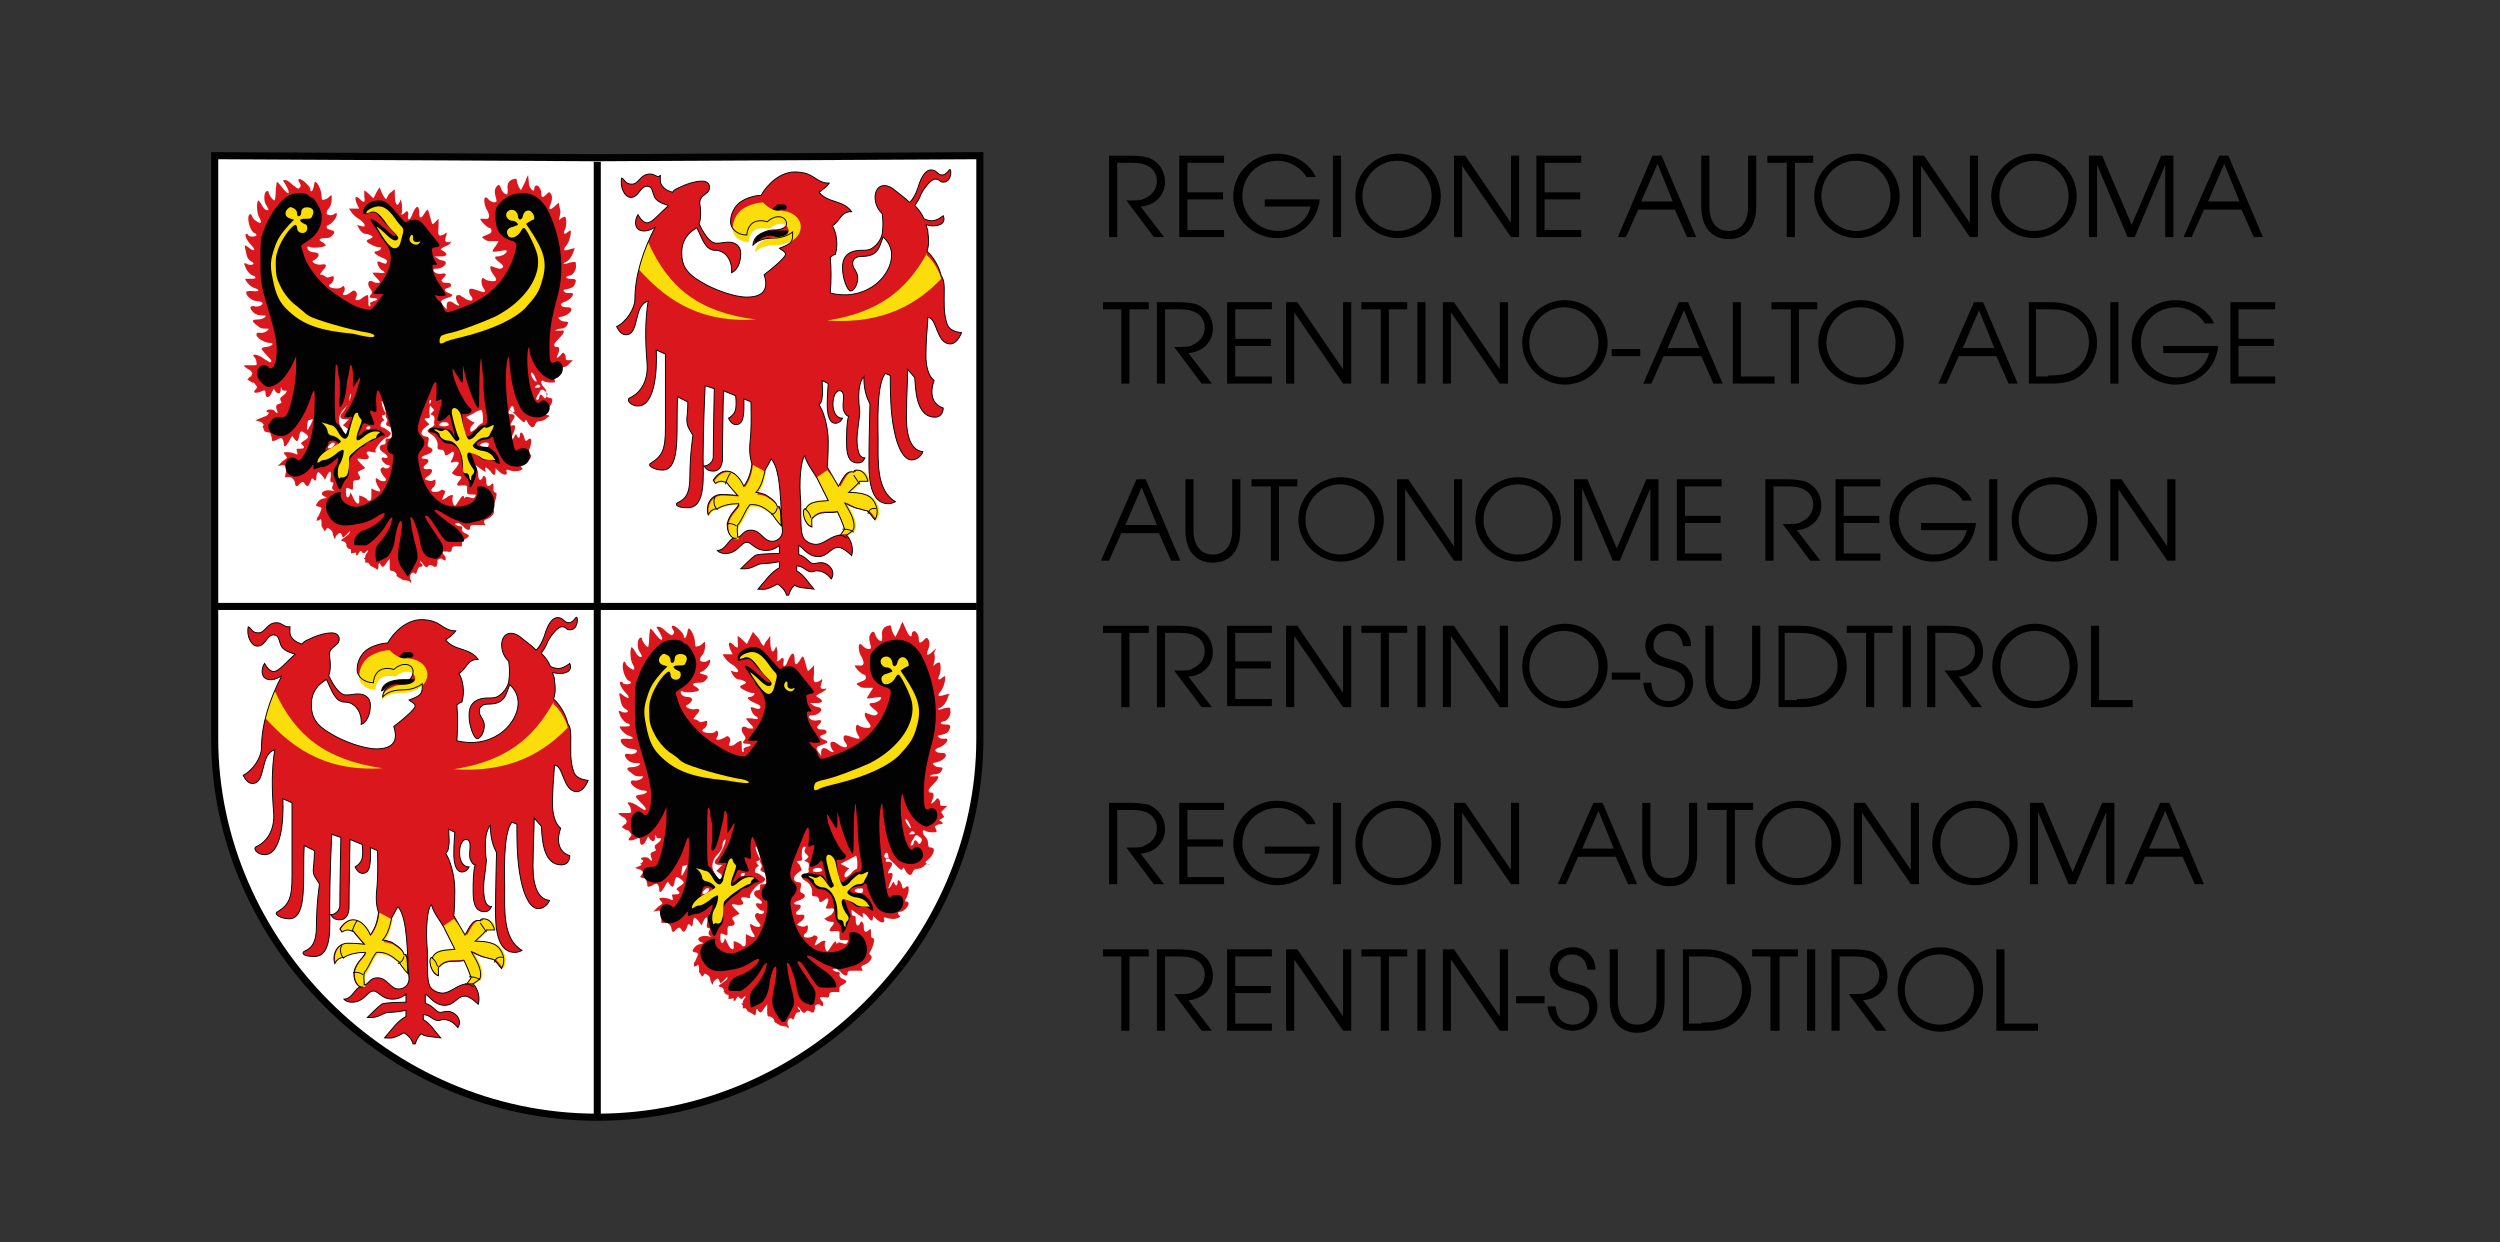
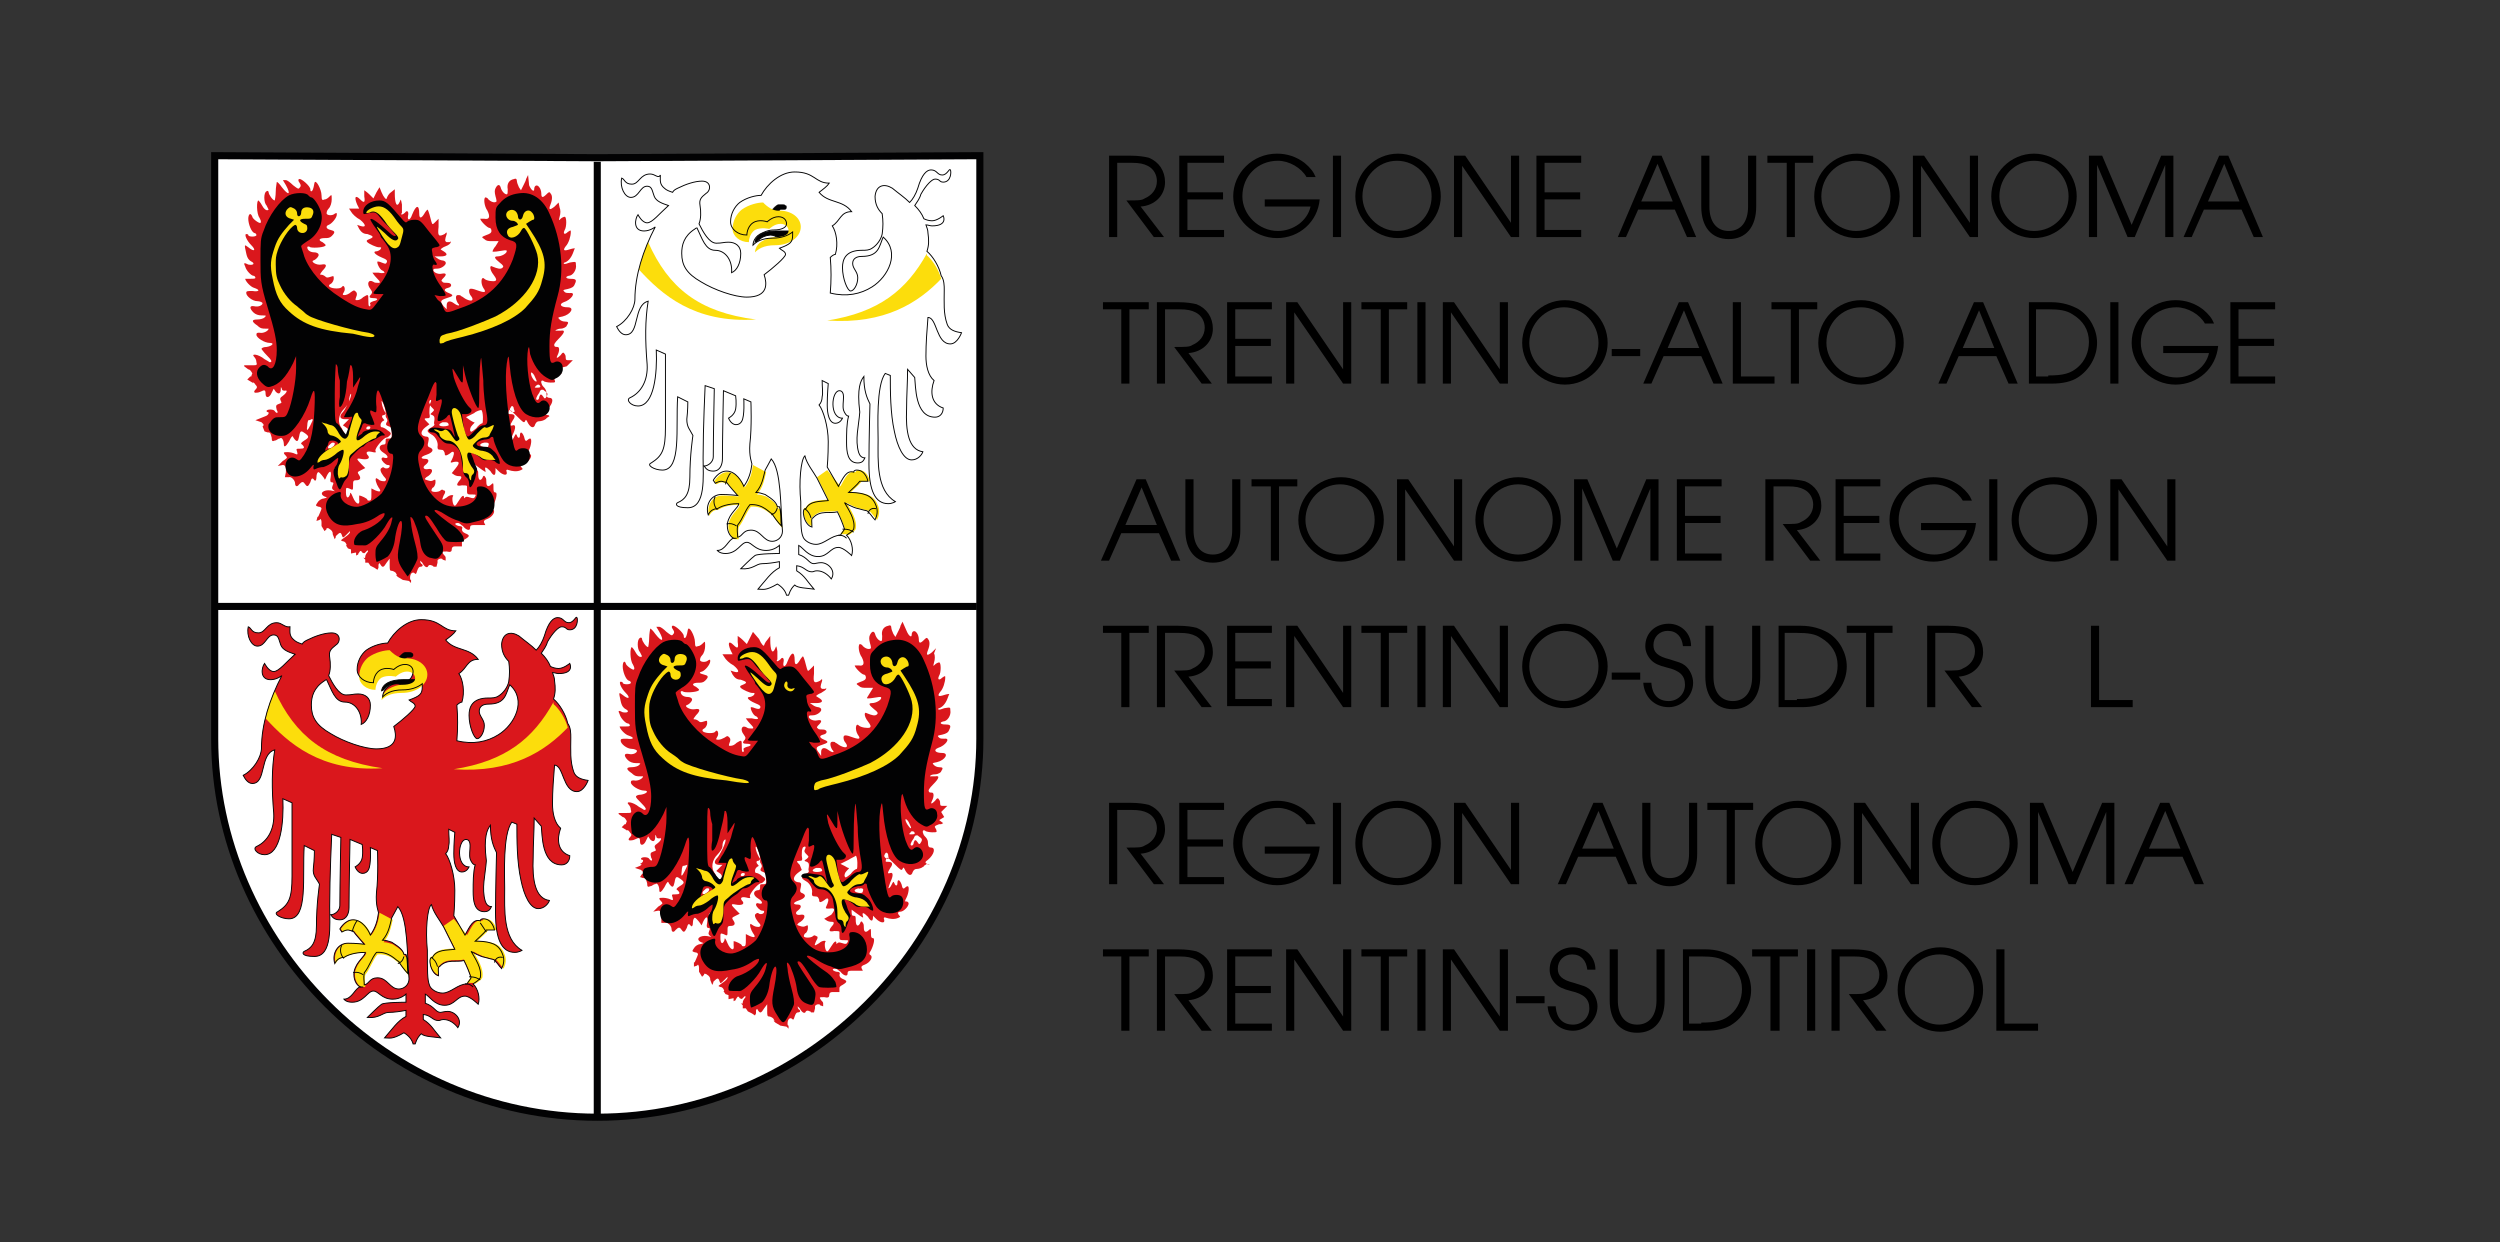
<svg xmlns="http://www.w3.org/2000/svg" version="1.1" id="Ebene_1" x="0px" y="0px" viewBox="0 0 245.7 122.1" style="enable-background:new 0 0 245.7 122.1;" xml:space="preserve">
  <rect x="0" y="0" width="245.7" height="122.1" fill="#333333" stroke="none" />
  <style type="text/css">
	.st0{enable-background:new    ;}
	.st1{fill:#FFFFFF;stroke:#020203;stroke-width:0.699;}
	.st2{fill:#DA171C;}
	.st3{fill:#020203;}
	.st4{fill:#FCDD0C;}
	.st5{fill:#020203;stroke:#020203;stroke-width:9.308644e-02;}
	.st6{fill:#020203;stroke:#020203;stroke-width:2.773596e-02;}
	.st7{fill:none;stroke:#020203;stroke-width:9.308644e-02;}
	.st8{fill:#020203;stroke:#020203;stroke-width:0.695;}
	.st9{fill:none;}
</style>
  <g class="st0">
    <path d="M109.1,15.3h2c0.8,0,1.4,0.1,1.8,0.2c1,0.4,1.6,1.3,1.6,2.4c0,1.3-1,2.3-2.4,2.4l2.3,3h-1l-2.7-3.6c1.2,0,1.5,0,1.8-0.2   c0.7-0.3,1.2-0.9,1.2-1.7c0-0.6-0.3-1.2-0.9-1.5c-0.4-0.2-0.8-0.3-1.6-0.3h-1.4v7.3h-0.8V15.3z" />
    <path d="M115.9,15.3h4.4V16h-3.6v2.9h3.5v0.7h-3.5v3h3.6v0.7h-4.4V15.3z" />
    <path d="M129.7,19.6c-0.2,2.2-2,3.8-4.2,3.8c-2.3,0-4.3-1.9-4.3-4.1c0-2.3,1.9-4.2,4.3-4.2c1,0,1.9,0.3,2.7,0.9   c0.6,0.5,0.9,0.9,1.1,1.4h-0.9c-0.5-0.9-1.7-1.6-2.8-1.6c-2,0-3.5,1.5-3.5,3.5c0,1.8,1.6,3.4,3.5,3.4c1.5,0,2.9-1,3.2-2.4h-4.5   v-0.7H129.7z" />
    <path d="M131,15.3h0.8v8H131V15.3z" />
    <path d="M141.6,19.3c0,2.2-1.9,4.1-4.2,4.1s-4.2-1.9-4.2-4.1c0-2.3,1.9-4.2,4.2-4.2S141.6,17,141.6,19.3z M133.9,19.3   c0,1.8,1.6,3.4,3.4,3.4c1.9,0,3.4-1.5,3.4-3.4c0-1.9-1.5-3.5-3.4-3.5C135.4,15.8,133.9,17.4,133.9,19.3z" />
    <path d="M142.9,15.3h1.1l4.5,6.6v-6.6h0.8v8h-0.8l-4.8-7v7h-0.8V15.3z" />
    <path d="M151,15.3h4.4V16h-3.6v2.9h3.5v0.7h-3.5v3h3.6v0.7H151V15.3z" />
    <path d="M162.4,15.3h0.9l3.4,8h-0.9l-1.2-2.7H161l-1.2,2.7H159L162.4,15.3z M164.4,19.8l-1.5-3.7l-1.6,3.7H164.4z" />
    <path d="M168,15.3v5c0,1.5,0.7,2.4,1.9,2.4s1.9-0.9,1.9-2.4v-5h0.8v5c0,2-1,3.2-2.7,3.2c-1.7,0-2.7-1.2-2.7-3.2v-5H168z" />
    <path d="M175.5,16h-1.8v-0.7h4.5V16h-1.8v7.3h-0.8V16z" />
    <path d="M186.7,19.3c0,2.2-1.9,4.1-4.2,4.1s-4.2-1.9-4.2-4.1c0-2.3,1.9-4.2,4.2-4.2S186.7,17,186.7,19.3z M179,19.3   c0,1.8,1.6,3.4,3.4,3.4c1.9,0,3.4-1.5,3.4-3.4c0-1.9-1.5-3.5-3.4-3.5C180.5,15.8,179,17.4,179,19.3z" />
    <path d="M188,15.3h1.1l4.5,6.6v-6.6h0.8v8h-0.8l-4.8-7v7H188V15.3z" />
    <path d="M204.1,19.3c0,2.2-1.9,4.1-4.2,4.1s-4.2-1.9-4.2-4.1c0-2.3,1.9-4.2,4.2-4.2S204.1,17,204.1,19.3z M196.5,19.3   c0,1.8,1.6,3.4,3.4,3.4c1.9,0,3.4-1.5,3.4-3.4c0-1.9-1.5-3.5-3.4-3.5C198,15.8,196.5,17.4,196.5,19.3z" />
    <path d="M205.4,15.3h1.2l2.9,6.8l2.9-6.8h1.2v8h-0.8v-7.1l-3,7.1h-0.7l-3-7.1v7.1h-0.8V15.3z" />
    <path d="M218.1,15.3h0.9l3.4,8h-0.9l-1.2-2.7h-3.7l-1.2,2.7h-0.8L218.1,15.3z M220.1,19.8l-1.5-3.7l-1.6,3.7H220.1z" />
  </g>
  <g class="st0">
    <path d="M110.2,30.4h-1.8v-0.7h4.5v0.7H111v7.3h-0.8V30.4z" />
    <path d="M113.8,29.7h2c0.8,0,1.4,0.1,1.8,0.2c1,0.4,1.6,1.3,1.6,2.4c0,1.3-1,2.3-2.4,2.4l2.3,3h-1l-2.7-3.6c1.2,0,1.5,0,1.8-0.2   c0.7-0.3,1.2-0.9,1.2-1.7c0-0.6-0.3-1.2-0.9-1.5c-0.4-0.2-0.8-0.3-1.6-0.3h-1.4v7.3h-0.8V29.7z" />
    <path d="M120.6,29.7h4.4v0.7h-3.6v2.9h3.5V34h-3.5v3h3.6v0.7h-4.4V29.7z" />
    <path d="M126.4,29.7h1.1l4.5,6.6v-6.6h0.8v8H132l-4.8-7v7h-0.8V29.7z" />
    <path d="M135.6,30.4h-1.8v-0.7h4.5v0.7h-1.8v7.3h-0.8V30.4z" />
    <path d="M139.3,29.7h0.8v8h-0.8V29.7z" />
    <path d="M141.8,29.7h1.1l4.5,6.6v-6.6h0.8v8h-0.8l-4.8-7v7h-0.8V29.7z" />
    <path d="M158,33.7c0,2.2-1.9,4.1-4.2,4.1s-4.2-1.9-4.2-4.1c0-2.3,1.9-4.2,4.2-4.2S158,31.4,158,33.7z M150.3,33.7   c0,1.8,1.6,3.4,3.4,3.4c1.9,0,3.4-1.5,3.4-3.4c0-1.9-1.5-3.5-3.4-3.5C151.9,30.2,150.3,31.8,150.3,33.7z" />
    <path d="M161.2,34.3V35h-2.8v-0.7H161.2z" />
    <path d="M165,29.7h0.9l3.4,8h-0.9l-1.2-2.7h-3.7l-1.2,2.7h-0.8L165,29.7z M167,34.2l-1.5-3.7l-1.6,3.7H167z" />
    <path d="M170.3,29.7h0.8v7.3h3.3v0.7h-4.1V29.7z" />
    <path d="M175.9,30.4h-1.8v-0.7h4.5v0.7h-1.8v7.3h-0.8V30.4z" />
    <path d="M187.1,33.7c0,2.2-1.9,4.1-4.2,4.1s-4.2-1.9-4.2-4.1c0-2.3,1.9-4.2,4.2-4.2S187.1,31.4,187.1,33.7z M179.5,33.7   c0,1.8,1.6,3.4,3.4,3.4c1.9,0,3.4-1.5,3.4-3.4c0-1.9-1.5-3.5-3.4-3.5C181,30.2,179.5,31.8,179.5,33.7z" />
    <path d="M194,29.7h0.9l3.4,8h-0.9l-1.2-2.7h-3.7l-1.2,2.7h-0.8L194,29.7z M196,34.2l-1.5-3.7l-1.6,3.7H196z" />
    <path d="M199.3,29.7h2.3c1.1,0,2,0.3,2.7,0.7c1.1,0.7,1.8,2,1.8,3.3c0,1.4-0.8,2.7-1.9,3.4c-0.6,0.4-1.5,0.6-2.5,0.6h-2.3V29.7z    M201.3,36.9c1.5,0,2.2-0.2,2.9-0.8c0.7-0.6,1.1-1.5,1.1-2.5c0-1.2-0.6-2.1-1.6-2.7c-0.6-0.4-1.3-0.5-2.4-0.5h-1.2v6.6H201.3z" />
    <path d="M207.4,29.7h0.8v8h-0.8V29.7z" />
    <path d="M218,34c-0.2,2.2-2,3.8-4.2,3.8c-2.3,0-4.3-1.9-4.3-4.1c0-2.3,1.9-4.2,4.3-4.2c1,0,1.9,0.3,2.7,0.9   c0.6,0.5,0.9,0.9,1.1,1.4h-0.9c-0.5-0.9-1.7-1.6-2.8-1.6c-2,0-3.5,1.5-3.5,3.5c0,1.8,1.6,3.4,3.5,3.4c1.5,0,2.9-1,3.2-2.4h-4.5V34   H218z" />
    <path d="M219.2,29.7h4.4v0.7H220v2.9h3.5V34H220v3h3.6v0.7h-4.4V29.7z" />
  </g>
  <g class="st0">
    <path d="M111.7,47.1h0.9l3.4,8h-0.9l-1.2-2.7h-3.7l-1.2,2.7h-0.8L111.7,47.1z M113.7,51.6l-1.5-3.7l-1.6,3.7H113.7z" />
    <path d="M117.3,47.1v5c0,1.5,0.7,2.4,1.9,2.4c1.2,0,1.9-0.9,1.9-2.4v-5h0.8v5c0,2-1,3.2-2.7,3.2c-1.7,0-2.7-1.2-2.7-3.2v-5H117.3z" />
    <path d="M124.8,47.8h-1.8v-0.7h4.5v0.7h-1.8v7.3h-0.8V47.8z" />
    <path d="M136,51.1c0,2.2-1.9,4.1-4.2,4.1s-4.2-1.9-4.2-4.1c0-2.3,1.9-4.2,4.2-4.2S136,48.8,136,51.1z M128.3,51.1   c0,1.8,1.6,3.4,3.4,3.4c1.9,0,3.4-1.5,3.4-3.4c0-1.9-1.5-3.5-3.4-3.5C129.8,47.6,128.3,49.2,128.3,51.1z" />
    <path d="M137.3,47.1h1.1l4.5,6.6v-6.6h0.8v8h-0.8l-4.8-7v7h-0.8V47.1z" />
    <path d="M153.4,51.1c0,2.2-1.9,4.1-4.2,4.1s-4.2-1.9-4.2-4.1c0-2.3,1.9-4.2,4.2-4.2S153.4,48.8,153.4,51.1z M145.8,51.1   c0,1.8,1.6,3.4,3.4,3.4c1.9,0,3.4-1.5,3.4-3.4c0-1.9-1.5-3.5-3.4-3.5C147.3,47.6,145.8,49.2,145.8,51.1z" />
    <path d="M154.8,47.1h1.2l2.9,6.8l2.9-6.8h1.2v8h-0.8v-7.1l-3,7.1h-0.7l-3-7.1v7.1h-0.8V47.1z" />
    <path d="M164.8,47.1h4.4v0.7h-3.6v2.9h3.5v0.7h-3.5v3h3.6v0.7h-4.4V47.1z" />
    <path d="M173.6,47.1h2c0.8,0,1.4,0.1,1.8,0.2c1,0.4,1.6,1.3,1.6,2.4c0,1.3-1,2.3-2.4,2.4l2.3,3h-1l-2.7-3.6c1.2,0,1.5,0,1.8-0.2   c0.7-0.3,1.2-0.9,1.2-1.7c0-0.6-0.3-1.2-0.9-1.5c-0.4-0.2-0.8-0.3-1.6-0.3h-1.4v7.3h-0.8V47.1z" />
    <path d="M180.4,47.1h4.4v0.7h-3.6v2.9h3.5v0.7h-3.5v3h3.6v0.7h-4.4V47.1z" />
    <path d="M194.2,51.4c-0.2,2.2-2,3.8-4.2,3.8c-2.3,0-4.3-1.9-4.3-4.1c0-2.3,1.9-4.2,4.3-4.2c1,0,1.9,0.3,2.7,0.9   c0.6,0.5,0.9,0.9,1.1,1.4h-0.9c-0.5-0.9-1.7-1.6-2.8-1.6c-2,0-3.5,1.5-3.5,3.5c0,1.8,1.6,3.4,3.5,3.4c1.5,0,2.9-1,3.2-2.4h-4.5   v-0.7H194.2z" />
    <path d="M195.5,47.1h0.8v8h-0.8V47.1z" />
    <path d="M206.1,51.1c0,2.2-1.9,4.1-4.2,4.1s-4.2-1.9-4.2-4.1c0-2.3,1.9-4.2,4.2-4.2S206.1,48.8,206.1,51.1z M198.4,51.1   c0,1.8,1.6,3.4,3.4,3.4c1.9,0,3.4-1.5,3.4-3.4c0-1.9-1.5-3.5-3.4-3.5C199.9,47.6,198.4,49.2,198.4,51.1z" />
    <path d="M207.4,47.1h1.1l4.5,6.6v-6.6h0.8v8h-0.8l-4.8-7v7h-0.8V47.1z" />
  </g>
  <g class="st0">
    <path d="M110.2,62.2h-1.8v-0.7h4.5v0.7H111v7.3h-0.8V62.2z" />
    <path d="M113.8,61.5h2c0.8,0,1.4,0.1,1.8,0.2c1,0.4,1.6,1.3,1.6,2.4c0,1.3-1,2.3-2.4,2.4l2.3,3h-1l-2.7-3.6c1.2,0,1.5,0,1.8-0.2   c0.7-0.3,1.2-0.9,1.2-1.7c0-0.6-0.3-1.2-0.9-1.5c-0.4-0.2-0.8-0.3-1.6-0.3h-1.4v7.3h-0.8V61.5z" />
    <path d="M120.6,61.5h4.4v0.7h-3.6V65h3.5v0.7h-3.5v3h3.6v0.7h-4.4V61.5z" />
    <path d="M126.4,61.5h1.1l4.5,6.6v-6.6h0.8v8H132l-4.8-7v7h-0.8V61.5z" />
    <path d="M135.6,62.2h-1.8v-0.7h4.5v0.7h-1.8v7.3h-0.8V62.2z" />
    <path d="M139.3,61.5h0.8v8h-0.8V61.5z" />
    <path d="M141.8,61.5h1.1l4.5,6.6v-6.6h0.8v8h-0.8l-4.8-7v7h-0.8V61.5z" />
    <path d="M158,65.5c0,2.2-1.9,4.1-4.2,4.1s-4.2-1.9-4.2-4.1c0-2.3,1.9-4.2,4.2-4.2S158,63.2,158,65.5z M150.3,65.5   c0,1.8,1.6,3.4,3.4,3.4c1.9,0,3.4-1.5,3.4-3.4c0-1.9-1.5-3.5-3.4-3.5C151.9,62,150.3,63.6,150.3,65.5z" />
    <path d="M161.2,66.1v0.7h-2.8v-0.7H161.2z" />
    <path d="M162.3,67.2c0.1,1.1,0.7,1.7,1.7,1.7c0.9,0,1.6-0.7,1.6-1.6c0-0.9-0.5-1.4-1.8-1.7c-0.8-0.2-1.2-0.4-1.5-0.7   c-0.4-0.4-0.6-0.9-0.6-1.4c0-1.3,1-2.2,2.3-2.2c1.2,0,2.2,0.9,2.2,2.2h-0.8c-0.1-0.9-0.6-1.5-1.5-1.5c-0.8,0-1.4,0.6-1.4,1.4   c0,0.7,0.4,1.1,1.6,1.4c0.9,0.3,1.1,0.3,1.5,0.6c0.5,0.4,0.8,1.1,0.8,1.7c0,1.3-1.1,2.4-2.4,2.4c-1.4,0-2.4-1-2.5-2.4H162.3z" />
    <path d="M168.4,61.5v5c0,1.5,0.7,2.4,1.9,2.4s1.9-0.9,1.9-2.4v-5h0.8v5c0,2-1,3.2-2.7,3.2s-2.7-1.2-2.7-3.2v-5H168.4z" />
    <path d="M174.7,61.5h2.3c1.1,0,2,0.3,2.7,0.7c1.1,0.7,1.8,2,1.8,3.3c0,1.4-0.8,2.7-1.9,3.4c-0.6,0.4-1.5,0.6-2.5,0.6h-2.3V61.5z    M176.6,68.7c1.5,0,2.2-0.2,2.9-0.8c0.7-0.6,1.1-1.5,1.1-2.5c0-1.2-0.6-2.1-1.6-2.7c-0.6-0.4-1.3-0.5-2.4-0.5h-1.2v6.6H176.6z" />
    <path d="M183.3,62.2h-1.8v-0.7h4.5v0.7h-1.8v7.3h-0.8V62.2z" />
-     <path d="M187,61.5h0.8v8H187V61.5z" />
+     <path d="M187,61.5h0.8v8V61.5z" />
    <path d="M189.5,61.5h2c0.8,0,1.4,0.1,1.8,0.2c1,0.4,1.6,1.3,1.6,2.4c0,1.3-1,2.3-2.4,2.4l2.3,3h-1l-2.7-3.6c1.2,0,1.5,0,1.8-0.2   c0.7-0.3,1.2-0.9,1.2-1.7c0-0.6-0.3-1.2-0.9-1.5c-0.4-0.2-0.8-0.3-1.6-0.3h-1.4v7.3h-0.8V61.5z" />
-     <path d="M204.2,65.5c0,2.2-1.9,4.1-4.2,4.1s-4.2-1.9-4.2-4.1c0-2.3,1.9-4.2,4.2-4.2S204.2,63.2,204.2,65.5z M196.6,65.5   c0,1.8,1.6,3.4,3.4,3.4c1.9,0,3.4-1.5,3.4-3.4c0-1.9-1.5-3.5-3.4-3.5C198.1,62,196.6,63.6,196.6,65.5z" />
    <path d="M205.5,61.5h0.8v7.3h3.3v0.7h-4.1V61.5z" />
  </g>
  <g class="st0">
    <path d="M109.1,78.9h2c0.8,0,1.4,0.1,1.8,0.2c1,0.4,1.6,1.3,1.6,2.4c0,1.3-1,2.3-2.4,2.4l2.3,3h-1l-2.7-3.6c1.2,0,1.5,0,1.8-0.2   c0.7-0.3,1.2-0.9,1.2-1.7c0-0.6-0.3-1.2-0.9-1.5c-0.4-0.2-0.8-0.3-1.6-0.3h-1.4v7.3h-0.8V78.9z" />
    <path d="M115.9,78.9h4.4v0.7h-3.6v2.9h3.5v0.7h-3.5v3h3.6v0.7h-4.4V78.9z" />
    <path d="M129.7,83.2c-0.2,2.2-2,3.8-4.2,3.8c-2.3,0-4.3-1.9-4.3-4.1c0-2.3,1.9-4.2,4.3-4.2c1,0,1.9,0.3,2.7,0.9   c0.6,0.5,0.9,0.9,1.1,1.4h-0.9c-0.5-0.9-1.7-1.6-2.8-1.6c-2,0-3.5,1.5-3.5,3.5c0,1.8,1.6,3.4,3.5,3.4c1.5,0,2.9-1,3.2-2.4h-4.5   v-0.7H129.7z" />
    <path d="M131,78.9h0.8v8H131V78.9z" />
    <path d="M141.6,82.9c0,2.2-1.9,4.1-4.2,4.1s-4.2-1.9-4.2-4.1c0-2.3,1.9-4.2,4.2-4.2S141.6,80.6,141.6,82.9z M133.9,82.9   c0,1.8,1.6,3.4,3.4,3.4c1.9,0,3.4-1.5,3.4-3.4c0-1.9-1.5-3.5-3.4-3.5C135.4,79.4,133.9,81,133.9,82.9z" />
    <path d="M142.9,78.9h1.1l4.5,6.6v-6.6h0.8v8h-0.8l-4.8-7v7h-0.8V78.9z" />
    <path d="M156.6,78.9h0.9l3.4,8H160l-1.2-2.7h-3.7l-1.2,2.7h-0.8L156.6,78.9z M158.6,83.4l-1.5-3.7l-1.6,3.7H158.6z" />
    <path d="M162.2,78.9v5c0,1.5,0.7,2.4,1.9,2.4s1.9-0.9,1.9-2.4v-5h0.8v5c0,2-1,3.2-2.7,3.2s-2.7-1.2-2.7-3.2v-5H162.2z" />
    <path d="M169.6,79.6h-1.8v-0.7h4.5v0.7h-1.8v7.3h-0.8V79.6z" />
    <path d="M180.9,82.9c0,2.2-1.9,4.1-4.2,4.1s-4.2-1.9-4.2-4.1c0-2.3,1.9-4.2,4.2-4.2S180.9,80.6,180.9,82.9z M173.2,82.9   c0,1.8,1.6,3.4,3.4,3.4c1.9,0,3.4-1.5,3.4-3.4c0-1.9-1.5-3.5-3.4-3.5C174.7,79.4,173.2,81,173.2,82.9z" />
    <path d="M182.2,78.9h1.1l4.5,6.6v-6.6h0.8v8h-0.8l-4.8-7v7h-0.8V78.9z" />
    <path d="M198.3,82.9c0,2.2-1.9,4.1-4.2,4.1s-4.2-1.9-4.2-4.1c0-2.3,1.9-4.2,4.2-4.2S198.3,80.6,198.3,82.9z M190.7,82.9   c0,1.8,1.6,3.4,3.4,3.4c1.9,0,3.4-1.5,3.4-3.4c0-1.9-1.5-3.5-3.4-3.5C192.2,79.4,190.7,81,190.7,82.9z" />
    <path d="M199.6,78.9h1.2l2.9,6.8l2.9-6.8h1.2v8h-0.8v-7.1l-3,7.1h-0.7l-3-7.1v7.1h-0.8V78.9z" />
    <path d="M212.3,78.9h0.9l3.4,8h-0.9l-1.2-2.7h-3.7l-1.2,2.7h-0.8L212.3,78.9z M214.3,83.4l-1.5-3.7l-1.6,3.7H214.3z" />
  </g>
  <g class="st0">
    <path d="M110.2,94h-1.8v-0.7h4.5V94H111v7.3h-0.8V94z" />
    <path d="M113.8,93.3h2c0.8,0,1.4,0.1,1.8,0.2c1,0.4,1.6,1.3,1.6,2.4c0,1.3-1,2.3-2.4,2.4l2.3,3h-1l-2.7-3.6c1.2,0,1.5,0,1.8-0.2   c0.7-0.3,1.2-0.9,1.2-1.7c0-0.6-0.3-1.2-0.9-1.5c-0.4-0.2-0.8-0.3-1.6-0.3h-1.4v7.3h-0.8V93.3z" />
    <path d="M120.6,93.3h4.4V94h-3.6v2.9h3.5v0.7h-3.5v3h3.6v0.7h-4.4V93.3z" />
    <path d="M126.4,93.3h1.1l4.5,6.6v-6.6h0.8v8H132l-4.8-7v7h-0.8V93.3z" />
    <path d="M135.6,94h-1.8v-0.7h4.5V94h-1.8v7.3h-0.8V94z" />
    <path d="M139.3,93.3h0.8v8h-0.8V93.3z" />
    <path d="M141.8,93.3h1.1l4.5,6.6v-6.6h0.8v8h-0.8l-4.8-7v7h-0.8V93.3z" />
    <path d="M151.8,97.9v0.7h-2.8v-0.7H151.8z" />
    <path d="M152.9,99c0.1,1.1,0.7,1.7,1.7,1.7c0.9,0,1.6-0.7,1.6-1.6c0-0.9-0.5-1.4-1.8-1.7c-0.8-0.2-1.2-0.4-1.5-0.7   c-0.4-0.4-0.6-0.9-0.6-1.4c0-1.3,1-2.2,2.3-2.2c1.2,0,2.2,0.9,2.2,2.2h-0.8c-0.1-0.9-0.6-1.5-1.5-1.5c-0.8,0-1.4,0.6-1.4,1.4   c0,0.7,0.4,1.1,1.6,1.4c0.9,0.3,1.1,0.3,1.5,0.6c0.5,0.4,0.8,1.1,0.8,1.7c0,1.3-1.1,2.4-2.4,2.4c-1.4,0-2.4-1-2.5-2.4H152.9z" />
    <path d="M159,93.3v5c0,1.5,0.7,2.4,1.9,2.4s1.9-0.9,1.9-2.4v-5h0.8v5c0,2-1,3.2-2.7,3.2s-2.7-1.2-2.7-3.2v-5H159z" />
    <path d="M165.3,93.3h2.3c1.1,0,2,0.3,2.7,0.7c1.1,0.7,1.8,2,1.8,3.3c0,1.4-0.8,2.7-1.9,3.4c-0.6,0.4-1.5,0.6-2.5,0.6h-2.3V93.3z    M167.2,100.5c1.5,0,2.2-0.2,2.9-0.8c0.7-0.6,1.1-1.5,1.1-2.5c0-1.2-0.6-2.1-1.6-2.7c-0.6-0.4-1.3-0.5-2.4-0.5h-1.2v6.6H167.2z" />
    <path d="M174,94h-1.8v-0.7h4.5V94h-1.8v7.3H174V94z" />
    <path d="M177.6,93.3h0.8v8h-0.8V93.3z" />
    <path d="M180.1,93.3h2c0.8,0,1.4,0.1,1.8,0.2c1,0.4,1.6,1.3,1.6,2.4c0,1.3-1,2.3-2.4,2.4l2.3,3h-1l-2.7-3.6c1.2,0,1.5,0,1.8-0.2   c0.7-0.3,1.2-0.9,1.2-1.7c0-0.6-0.3-1.2-0.9-1.5c-0.4-0.2-0.8-0.3-1.6-0.3h-1.4v7.3h-0.8V93.3z" />
    <path d="M194.9,97.3c0,2.2-1.9,4.1-4.2,4.1s-4.2-1.9-4.2-4.1c0-2.3,1.9-4.2,4.2-4.2S194.9,95,194.9,97.3z M187.2,97.3   c0,1.8,1.6,3.4,3.4,3.4c1.9,0,3.4-1.5,3.4-3.4c0-1.9-1.5-3.5-3.4-3.5C188.7,93.8,187.2,95.4,187.2,97.3z" />
    <path d="M196.2,93.3h0.8v7.3h3.3v0.7h-4.1V93.3z" />
  </g>
  <g>
    <path class="st1" d="M21.1,15.3v57.3c0,19.9,16.9,37.2,37.6,37.2s37.6-17.3,37.6-37.2V15.3l-37.6,0.2L21.1,15.3z" />
    <g id="a_3_">
      <path class="st2" d="M51.9,17.2l-0.2,0.4c0,0.1-0.1,0.3-0.2,0.5l-0.3,0.6L51,18.4c-0.1-0.2-0.2-0.5-0.2-0.6c0-0.2-0.1-0.3-0.3-0.2    c-0.5,0.1-0.7,0.5-0.6,1c0,0.3,0,0.5-0.1,0.5c-0.2,0-0.5-0.3-0.6-0.7c-0.1-0.3-0.3-0.3-0.5,0.1c-0.1,0.2-0.1,0.4,0,0.8    c0.1,0.3,0.1,0.5,0.1,0.5c-0.2,0.2-0.6,0-0.8-0.2c-0.1-0.2-0.3-0.2-0.3-0.2c-0.2,0.1-0.1,0.9,0.2,1.3c0.3,0.6,0.2,0.9-0.3,0.8    c-0.2,0-0.4,0-0.4,0c0,0.2,0.7,0.9,0.9,0.9c0.1,0,0.2,0.1,0.2,0.3c0,0.2-0.2,0.3-0.5,0.4c-0.5,0.2-0.5,0.2-0.2,0.4    c0.2,0.2,0.4,0.2,0.8,0.2c0.3,0,0.6,0,0.6,0s-0.1,0.2-0.3,0.5c-0.2,0.2-0.3,0.5-0.3,0.5c0,0.1,0.6,0,1.2-0.1c0.2,0,0.2,0,0.2,0.1    c0,0.2-0.5,0.5-0.9,0.5s-0.3,0.2,0.2,0.6c0.4,0.3,0.4,0.4,0.3,0.5c-0.2,0.2-0.5,0.1-1-0.1c-0.3-0.2-0.3,0.3,0.1,0.8    c0.3,0.4,0.3,0.5,0.2,0.6c-0.2,0.1-0.9,0-1.1-0.2c-0.3-0.3-0.4,0.4-0.1,0.9c0.3,0.4,0.2,0.5-0.4,0.3c-0.8-0.3-1-0.3-1,0    c0,0.2,0.1,0.4,0.2,0.5c0.3,0.4,0.1,0.6-0.5,0.3c-0.2-0.1-0.4-0.3-0.5-0.3c0-0.1-0.2-0.1-0.3-0.1c-0.3,0-0.2,0.5,0,0.8    c0.3,0.3,0,0.3-0.4,0s-0.7-0.2-0.7,0.2v0.4l-0.3-0.3c-0.4-0.5-0.3-0.6,0.3-0.8c0.7-0.2,0.7-0.3,0.2-0.5s-0.5-0.4-0.1-0.5    c0.5-0.1,0.4-0.5,0-0.5c-0.2,0-0.5,0-0.5-0.1c-0.2-0.1-0.1-0.2,0.1-0.4c0.3-0.3,0.3-0.5-0.2-0.4c-0.4,0.1-0.9-0.2-0.8-0.4    c0-0.1,0.2-0.1,0.4-0.1c0.4,0,0.9-0.4,0.8-0.6c0-0.1-0.2-0.2-0.3-0.2s-0.4-0.1-0.5-0.2l-0.3-0.2h0.6c0.6,0,0.8-0.2,0.3-0.5    c-0.2-0.1-0.3-0.2-0.3-0.2s0.2-0.2,0.5-0.3s0.5-0.3,0.5-0.4s0-0.1-0.1,0c-0.1,0-0.2,0-0.3,0c-0.2-0.1-0.2-0.2,0-0.8    c0-0.2,0-0.2-0.2,0c-0.6,0.3-0.7,0.2-0.6-0.7v-0.8l-0.3,0.3c-0.3,0.3-0.3,0.3-0.4,0c-0.1-0.4-0.3-1.2-0.4-1.2c0,0-0.2,0.2-0.3,0.4    c-0.3,0.5-0.5,0.5-0.5,0c0-0.9-0.3-0.9-0.7,0.1c-0.2,0.6-0.5,0.6-0.4,0.1c0.1-0.4-0.1-0.6-0.3-0.3c-0.2,0.2-0.5,0.3-0.3,0    c0-0.1,0-0.4,0-0.8c-0.1-0.5-0.1-0.6-0.2-0.3C39,20.5,38.8,20,38.8,19v-0.4L38.3,19c-0.2,0.2-0.3,0.5-0.3,0.5    c0,0.2-0.3-0.1-0.5-0.6l-0.2-0.5L37,18.9l-0.3,0.6l-0.4-0.4c-0.2-0.2-0.5-0.4-0.5-0.4s0,0.3,0,0.6c0.1,0.6,0,0.7-0.4,0.3    c-0.5-0.5-0.6-0.2-0.3,0.5c0.1,0.2,0.2,0.4,0.2,0.4s-0.2,0-0.5,0h-0.5l0.2,0.3c0.1,0.2,0.5,0.6,0.9,0.8c0.6,0.5,0.6,0.8,0,0.6    l-0.3-0.1l0.2,0.4c0.2,0.3,0.4,0.5,0.8,0.5c0.6,0.2,0.7,0.3,0.2,0.5c-0.3,0.1-0.3,0.2-0.2,0.3c0.2,0.2,0.9,0.5,1.1,0.5    c0.3,0,0.3,0,0.2,0.2c-0.1,0.1-0.3,0.2-0.4,0.2c-0.4,0-0.2,0.3,0.5,0.6c0.5,0.2,0.6,0.3,0.5,0.5s-0.2,0.1-0.5,0    c-0.2-0.1-0.4-0.1-0.4-0.1c-0.1,0.1,0.2,0.8,0.5,0.9c0.1,0,0.2,0.2,0.2,0.2s-0.2,0.1-0.6,0c-0.3,0-0.6,0-0.6,0s0.2,0.3,0.4,0.5    c0.4,0.4,0.4,0.5,0.2,0.5s-0.4,0-0.5-0.1c-0.5-0.3-0.7,0.2-0.3,0.7c0.2,0.3,0.2,0.3,0.1,0.5c-0.3,0.3-0.2,0.4,0.2,0.4    c0.5,0,0.5,0.2,0,0.3c-0.3,0.1-0.4,0.2-0.3,0.3c0,0.2,0,0.2-0.1,0.2s-0.1-0.3-0.1-0.6c0-0.6,0-0.6-0.5-0.3    c-0.2,0.2-0.4,0.3-0.6,0.3c-0.2,0-0.2,0-0.1-0.3c0.1-0.2,0.1-0.4,0-0.5c-0.2-0.2-0.2-0.2-0.5,0C34.3,28.9,34,29,33.9,29    c-0.2,0-0.3,0-0.1-0.3s0-0.8-0.2-0.5c-0.1,0.2-0.9,0.2-1.2,0c-0.1-0.1-0.1-0.2,0.1-0.3c0.2-0.1,0.3-0.4,0.3-0.5    c0-0.3,0-0.3-0.3-0.2c-0.3,0.1-0.4,0.1-0.5,0c-0.1-0.1-0.3-0.2-0.4-0.2c-0.2,0-0.2,0,0.1-0.4c0.5-0.5,0.4-0.7-0.1-0.6    c-0.5,0.1-1.1-0.3-0.8-0.4c0.3-0.1,0.6-0.5,0.5-0.6c0-0.1-0.2-0.2-0.4-0.2c-0.4,0-0.7-0.2-0.7-0.5c0-0.1,0.2-0.1,0.3,0    c0.4,0.1,1.5,0,1.5-0.2c0-0.1-0.2-0.2-0.3-0.3c-0.5-0.2-0.3-0.4,0.2-0.4c0.3,0,0.5,0,0.7-0.2c0.4-0.4,0.3-0.5-0.1-0.6    c-0.5-0.1-0.5-0.4-0.2-0.5s0.8-0.7,0.8-1c0-0.2,0-0.2-0.2-0.1c-0.2,0.2-0.7,0.2-0.8,0c0-0.1,0-0.3,0.2-0.5s0.3-0.6,0.3-0.9    c0-0.5,0-0.5-0.2-0.3c-0.1,0.1-0.3,0.3-0.5,0.3c-0.2,0.1-0.3,0.1-0.3-0.4c0-0.6-0.6-1.7-0.7-1.2c-0.1,0.6-0.2,0.8-0.3,0.8    c-0.1,0-0.1-0.1-0.1-0.2c0-0.3-0.9-1.1-1.1-1c-0.1,0-0.1,0.2,0,0.3c0.2,0.3,0.2,0.4,0,0.6c-0.1,0.1-0.2,0-0.6-0.3    c-0.3-0.3-0.6-0.5-0.7-0.5h-0.3l0.3,0.5c0.5,0.9,0.3,1.1-0.4,0.2c-0.2-0.3-0.5-0.6-0.5-0.5s-0.1,0.5-0.1,0.9    c0,0.5-0.1,0.9-0.1,0.9c-0.2,0-0.6-0.6-0.6-0.8c0-0.1-0.1-0.2-0.2-0.1c-0.3,0.1-0.3,1.1,0,1.4c0.1,0.2,0.2,0.4,0.2,0.4    c-0.2,0.2-0.5-0.1-0.7-0.5c-0.1-0.2-0.3-0.4-0.3-0.4c-0.2,0-0.2,1.3,0.1,1.7c0.1,0.2,0.2,0.4,0.1,0.5s-0.8-0.4-0.8-0.6    c-0.2-0.5-0.4-0.2-0.4,0.2c0,0.5,0.3,1.3,0.6,1.4c0.1,0,0.2,0.1,0.2,0.2c0,0.2-0.8,0.2-0.8,0c0-0.1-0.2-0.1-0.2-0.1    c-0.2,0,0,0.6,0.5,1.1s0.3,0.7-0.3,0.2C24,24,24,24,24.2,24.9c0.1,0.5,0.3,0.7,0.5,0.8c0.4,0.2,0.2,0.4-0.3,0.3    c-0.4-0.2-0.5-0.2-0.3,0.2c0.1,0.4,0.6,0.9,0.8,0.9c0.1,0,0.2,0.1,0.2,0.2s-0.2,0.1-0.5,0.1s-0.5,0-0.5,0c0,0.2,0.5,0.8,0.9,0.9    c0.6,0.2,0.5,0.4-0.2,0.3c-0.5,0-0.6,0-0.6,0.2c0,0.3,0.6,0.8,1.1,0.8c0.2,0,0.5,0.1,0.5,0.2c0,0.2-0.4,0.4-0.8,0.3    c-0.5-0.1-0.5,0.2-0.1,0.6c0.2,0.2,0.5,0.3,0.8,0.3c0.5,0,0.5,0,0.3,0.2c-0.1,0.1-0.4,0.2-0.7,0.2c-0.6,0-0.6,0.2,0,0.6    c0.3,0.3,0.5,0.3,0.8,0.3c0.2,0,0.3,0,0.3,0c0,0.2-0.5,0.5-0.9,0.4c-0.2,0-0.3,0-0.3,0.2c0,0.3,0.8,0.8,1.3,0.8s0.3,0.3-0.3,0.4    c-0.3,0-0.5,0.1-0.5,0.2c0,0,0.2,0.3,0.5,0.6c0.5,0.5,0.6,0.7,0.3,0.7c0,0-0.3-0.2-0.5-0.3c-0.6-0.5-1.4-0.6-1-0.2    c0.1,0.1,0.2,0.3,0.2,0.5c0.1,0.3,0,0.3-0.4,0.3c-0.3,0-0.5,0-0.5,0l0,0H24V36l0.4,0.3c0,0,0.1,0,0.2,0.1s0.2,0.3,0.2,0.3    s-0.1,0.2-0.1,0.3c0,0,0,0-0.1,0l0,0l-0.3,0.3l0.5,0.3v0.1c0-0.2,0.2-0.1,0.3,0.1c0.2,0.2,0.2,0.3,0,0.5s-0.1,0.3,0,0.3    s0.3,0,0.5-0.1c0.4-0.2,0.5-0.2,0.5,0.2c0,0.5,0.4,0.4,0.6-0.1l0.2-0.4l0.2,0.3c0.3,0.3,0.5,0.2,0.5-0.3c0-0.2,0-0.2,0.1,0    c0,0.2,0.2,0.2,0.3,0.2c0.3-0.1,0.2,0.2-0.2,0.5c-0.3,0.2-0.3,0.3-0.2,0.5c0.1,0.2,0.1,0.2-0.2,0.3c-0.3,0.1-0.3,0.2-0.2,0.6    c0.2,0.3,0,0.4-0.2,0.1c-0.1-0.2-0.8-0.2-0.8,0c0,0.1,0.1,0.1,0.1,0.1c0.2,0,0.1,0.3-0.2,0.4c-0.2,0.1-0.3,0.1-0.5,0.2l0,0    l-0.5,0.2l0.6,0.2l0,0c0.1,0.1,0.2,0.2,0.2,0.2c0,0.1,0,0.2-0.1,0.2l0,0l0.2,0.5l0.3,0.1l0,0h0.1c0.2,0,0.2,0.2,0.3,0.5    c0,0.4,0.1,0.4,0.3,0.3c0.2,0,0.3-0.2,0.5-0.2c0.2-0.2,0.4,0.2,0.4,0.6c0,0.3,0.2,0.2,0.5-0.3c0.1-0.2,0.2-0.4,0.3-0.5    s0.1,0.1,0.2,0.2c0.3,0.4,0.4,0.3,0.5-0.2c0.1-0.6,0.2-0.6,0.6-0.3s0.4,0.4-0.1,0.7c-0.3,0.2-0.4,0.3-0.2,0.4    c0.3,0.3,0.2,0.4-0.2,0.4c-0.4,0-0.4,0-0.3,0.3s0,0.3-0.2,0.2c-0.4-0.2-1.1-0.2-1.1-0.1c0,0.1,0.1,0.2,0.2,0.3s0.1,0.2,0.1,0.2    s-0.2,0.2-0.4,0.3l-0.3,0.3l0,0l-0.2,0.2l0.5-0.1l0,0c0.2,0,0.3,0.2,0.3,0.4c0,0.1,0,0.1,0,0.2v0.1L28,46.9h0.4    c0.2-0.1,0.6,0.3,0.6,0.6s0.2,0.4,0.4,0.1c0.3-0.3,0.4-0.3,0.6,0s0.3,0.2,0.5-0.2c0.1-0.4,0.2-0.5,0.4-0.2c0.1,0.1,0.2,0,0.2-0.3    s0.1-0.5,0.2-0.5s0.6,0.6,0.6,0.7c0,0.1,0.1,0,0.2-0.3c0.3-0.6,0.5-0.6,0.4,0.1c-0.1,0.4,0,0.5,0.1,0.5c0.2,0,0.2,0.1,0.1,0.3    c-0.1,0.3-0.1,0.3,0.1,0.5c0.2,0.1,0.1,0.1-0.3,0c-0.7-0.1-1.2,0.3-0.6,0.6c0.3,0.1,0.3,0.1-0.1,0.2c-0.2,0-0.5,0.2-0.6,0.4    c-0.2,0.3-0.2,0.3,0.1,0.4c0.2,0,0.3,0.1,0.3,0.2c0,0-0.1,0.3-0.2,0.5s-0.1,0.3-0.2,0.3l0,0l-0.1,0.4l0.3-0.1l0,0l0.1-0.1l0,0    c0,0,0.1,0.1,0.1,0.3s0,0.3,0,0.3l0,0v0.1l0.3,0.5l0.2-0.2c0,0,0,0,0-0.1l0,0l0,0l0,0l0,0c0.1,0,0.2,0,0.3,0.1    c0.2,0.1,0.3,0.3,0.3,0.4s0,0.1,0,0.1l0,0l0.2,0.5l0.1-0.2v-0.1l0,0l0,0c0,0,0,0,0.1-0.1c0.3-0.3,0.4-0.3,0.5,0s0.1,0.3,0.5-0.1    c0.2-0.2,0.3-0.3,0.3-0.3l0,0c0,0,0,0,0,0.1s-0.2,0.3-0.5,0.5c-0.4,0.3-0.5,0.3-0.2,0.4c0.2,0,0.3,0.2,0.3,0.2    c0.1,0.2,0.1,0.2,0,0.2l0,0l0.2,0.3l0.3,0.1v0.4l0.5-0.1v0.3l0.2-0.1c0,0,0-0.1,0.1-0.2c0.1-0.2,0.2-0.2,0.3,0    c0.2,0.1,0.2,0.1,0.3,0s0.2-0.2,0.2-0.2c0.1,0,0.1,0.1,0,0.2c-0.1,0.1-0.2,0.3-0.2,0.4c0,0.1,0,0.2-0.2,0.1l0.2,0.2v0.3h0.3    l0.2,0.3l0.4,0.2l0.3,0.2l0.1-0.2c0-0.1,0-0.1,0-0.3c0.1-0.2,0.1-0.2,0.2,0c0.2,0.3,0.3,0.3,0.6-0.2l0.3-0.4v0.6    c0,0.5,0,0.6,0.2,0.6c0.1,0,0.3,0.1,0.4,0.2c0.1,0.2,0.2,0.3,0,0.2l0.2,0.2l0.5,0.3l0.6,0.1l0.2,0.2V57c-0.1,0-0.1-0.1-0.1-0.2    c0-0.4,0.2-0.6,0.4-0.5c0.2,0.2,0.2,0.1,0.3-0.2s0.2-0.4,0.3-0.4c0.3,0,0.3-0.2,0.1-0.3c-0.1-0.1-0.1-0.2-0.1-0.3l0,0l0,0    c0,0,0.1,0.1,0.2,0.2c0.2,0.4,0.5,0.6,0.6,0.3c0.1-0.1,0.2-0.1,0.4,0c0.1,0,0.1,0.1,0.1,0.1h0.3l0.1-0.4c0,0,0-0.1,0-0.2    c0-0.1,0.2-0.2,0.3-0.2s0.2,0,0.2,0.1l0.3,0.1v-0.3c0-0.1-0.1-0.2-0.2-0.3c-0.2-0.3-0.2-0.3,0.3-0.3c0.4,0.1,0.5,0,0.5-0.2    s0.1-0.3,0.3-0.3c0.1,0,0.2,0,0.3,0h0.4v-0.4l0,0c0-0.1,0.1-0.2,0.3-0.3c0.5-0.3,0.5-0.4,0-0.6c-0.2-0.1-0.3-0.2-0.3-0.4    c0.1-0.2,0-0.3-0.3-0.3c-0.4-0.1-0.5-0.3-0.1-0.3c0.2,0,0.3,0.2,0.5,0.3c0.3,0.4,0.7,0.5,0.7,0.2s0.1-0.3,0.7-0.3h0.5l0,0h0.3    l-0.1-0.2l0,0c-0.1-0.2,0-0.3,0.3-0.4c0.5-0.2,0.8-0.7,0.6-0.9c-0.2-0.1-0.2-0.2,0-0.5c0.3-0.6,0.4-1.2,0.2-1.2s-0.2-0.2-0.2-0.5    c0-0.4,0-0.5-0.2-0.3c-0.3,0.3-0.5,0.2-0.5-0.2c0-0.2,0-0.4-0.1-0.5c-0.1-0.2-0.2-0.2-0.3,0.1c-0.2,0.3-0.4,0.2-0.4-0.4    c0-0.3,0-0.4-0.2-0.4c-0.1,0-0.2,0-0.2-0.3v-0.3l0.4,0.3c0.7,0.5,0.8,0.6,0.7,0.3c-0.1-0.4,0.1-0.3,0.5,0.1c0.3,0.5,0.5,0.5,0.5,0    V46l0.3,0.3c0.4,0.4,0.9,0.5,0.8,0.1c-0.1-0.2,0-0.3,0.2-0.2c0.3,0.1,0.8,0.2,1.2,0c0.2-0.1,0.2-0.1,0.1-0.2    c-0.2-0.2-0.2-0.4,0.1-0.4s0.8-0.5,0.8-0.8c0-0.1-0.1-0.2-0.2-0.2c-0.2,0-0.2,0,0-0.4s0.3-1.1,0.1-1.1c-0.1,0-0.2,0.1-0.2,0.1    c-0.2,0.2-0.3,0.2-0.4-0.3c-0.2-0.5-0.4-0.5-0.4-0.1c0,0.3-0.2,0.3-0.3,0c-0.1-0.2-0.1-0.2-0.3,0.2c-0.1,0.2-0.2,0.3-0.3,0.3    s0.1-0.3,0.2-0.6c0.3-0.6,0.3-1,0-0.9s-0.3,0,0-0.5c0.3-0.4,0.2-0.6-0.2-0.6c-0.3,0-0.3,0-0.2-0.3c0,0,0-0.1,0.1-0.1    s0.3,0.2,0.7,0.6c0.6,0.6,0.7,0.7,0.8,0.5s0.1-0.2,0.3,0.2c0.3,0.5,0.6,0.5,0.7,0.1c0.1-0.2,0.2-0.3,0.4-0.3s0.5-0.1,0.6-0.2    c0,0,0.1,0,0.1-0.1l0,0l0.3-0.2l-0.1-0.1c-0.1,0-0.2,0-0.3-0.1c-0.2-0.1-0.2-0.2,0.1-0.4c0.6-0.5,0.8-1.2,0.3-1.2    c-0.2,0-0.3-0.1-0.3-0.5c0-0.3-0.2-0.5-0.3-0.6c-0.2-0.2-0.3-0.6-0.1-0.6c0.1,0,0.2,0.1,0.2,0.1s0.3,0.1,0.6,0.1    c0.5,0,0.5,0,0.4-0.3c-0.2-0.3-0.2-0.3,0.3-0.5c0.1,0,0.1,0,0.2,0l0,0l0.2-0.1l-0.4-0.3l0.5-0.3l0.4-0.1l0.6-0.6h-0.4l0,0    c-0.2,0-0.3,0-0.3-0.2c0-0.1,0-0.3-0.1-0.4c-0.1-0.2-0.2-0.2-0.4,0.1c-0.3,0.3-0.5,0.4-0.3,0s0.2-0.8,0-0.8c-0.1,0-0.3,0-0.3-0.1    c-0.1-0.1,0-0.3,0.4-0.7c0.6-0.6,0.7-0.9,0.2-0.8c-0.2,0-0.4,0-0.5,0s0.2-0.2,0.5-0.2s0.6-0.2,0.6-0.3c0.2-0.3,0.2-0.4-0.2-0.4    c-0.2,0-0.4-0.1-0.5-0.2c-0.2-0.2-0.2-0.2,0.3-0.3c0.8-0.2,1.2-0.9,0.5-0.9s-0.9-0.3-0.4-0.5c0.7-0.2,1.3-1,0.6-0.9    c-0.2,0-0.4,0-0.5-0.1c-0.2-0.2-0.2-0.2,0.3-0.3c0.4-0.1,0.6-0.2,0.7-0.5c0.2-0.4,0.1-0.5-0.4-0.5s-0.6-0.2-0.2-0.3    c0.4,0,0.8-0.6,0.7-1.1c0-0.3,0-0.3-0.6-0.2c-0.3,0.1-0.5,0.2-0.6,0.1c0,0,0-0.1,0.1-0.1c0.3-0.1,0.6-0.4,0.8-0.9    c0.1-0.3,0.2-0.5,0.2-0.5s-0.2,0-0.5,0.1c-0.6,0.2-0.7,0.1-0.4-0.3c0.3-0.3,0.5-1,0.5-1.4c0-0.2,0-0.2-0.3,0    c-0.3,0.3-0.5,0.2-0.3-0.2c0.2-0.3,0.2-1.3,0-1.3c-0.1,0-0.3,0.1-0.4,0.2c-0.2,0.2-0.2,0.2-0.1-0.2c0.1-0.3,0.1-0.7,0-0.9    l-0.1-0.5l-0.4,0.4c-0.5,0.4-0.6,0.3-0.4-0.2c0.2-0.5,0.2-0.9,0-1.1c-0.1-0.2-0.2-0.1-0.4,0.1c-0.4,0.4-0.5,0.3-0.5-0.1    c0-0.2-0.1-0.5-0.2-0.6c-0.2-0.3-0.5-0.2-0.5,0.2c0,0.3-0.3,0.1-0.5-0.4l0,0l0,0L51.9,17.2L51.9,17.2z M52.2,36.6    c0.1,0,0.3,0.2,0.4,0.5c0.1,0.2,0.2,0.4,0.1,0.4C52.5,37.5,52.1,36.9,52.2,36.6L52.2,36.6L52.2,36.6z M52.9,37.8    c0.1,0,0.2,0.1,0.2,0.2c0,0.1-0.2,0.1-0.3,0.1c-0.3,0-0.3,0-0.1-0.2C52.7,37.9,52.8,37.8,52.9,37.8L52.9,37.8L52.9,37.8z     M53.3,38.3c0.1,0,0.1,0,0.2,0.1c0.3,0.2,0.4,0.3,0.2,0.6c-0.1,0.2-0.2,0.2-0.3,0c-0.2-0.3-0.3-0.3-0.4,0c0,0.2-0.1,0.3-0.2,0.3    c-0.2,0-0.1-0.3,0.2-0.7C53.1,38.3,53.2,38.3,53.3,38.3z M34.5,38.7C34.6,38.7,34.6,38.7,34.5,38.7c0.1,0.3-0.6,1.6-0.8,1.8    c-0.4,0.4-0.3,0.7,0.2,0.7h0.4L34,41.5l-0.3,0.3L34,42c0.2,0.1,0.3,0.3,0.2,0.5c-0.1,0.3-0.3,0.3-0.3,0.2s-0.2-0.3-0.3-0.6    c-0.5-0.6-0.3-1.4,0.2-1.9c0.2-0.2,0.5-0.6,0.5-0.8S34.4,38.7,34.5,38.7L34.5,38.7z M42.3,39.3c0.1,0,0.1,0.1,0,0.3s0,0.3,0.2,0.5    s0.2,0.2,0,0.4s-0.3,0.2,0,0.3c0.2,0.1,0.2,0.2,0.2,0.4s-0.1,0.4,0,0.5c0,0.1-0.1,0.2-0.3,0.3c-0.5,0.3-0.5,0.4,0,0.7    c0.4,0.2,0.7,0.8,0.6,1.2c0,0.2,0,0.3,0.3,0.3s0.3,0.1,0.4,0.3c0,0.3,0.1,0.3,0.3,0.2s0.3-0.2,0.3-0.2s0.1-0.1,0.2-0.1    c0.2,0,0.1,0.4-0.1,0.8c-0.2,0.3-0.1,0.3,0.2,0.2c0.6-0.1,0.6,0.1,0.2,0.6l-0.4,0.5l0.3,0.2c0.2,0.1,0.4,0.1,0.5,0.1    c0.2,0,0.2,0.2-0.1,0.5c-0.3,0.4-0.2,0.5,0.3,0.4c0.3,0,0.5,0,0.5,0.1s0,0.3,0,0.5c0,0.3,0.1,0.3,0.5,0.3s0.4,0,0.3,0.2    s-0.2,0.2-0.5,0.1c-0.3-0.1-0.4-0.1-0.5,0s-0.1,0.1-0.1,0c0-0.3-0.2-0.2-0.5,0.3c-0.2,0.3-0.3,0.5-0.4,0.5c-0.2,0-0.3-0.7-0.2-0.9    c0.2-0.2-0.3-0.2-0.6,0.1c-0.5,0.3-0.5,0.3-0.3-0.2c0.2-0.3,0.2-0.5,0-0.5c-0.1-0.1-0.2-0.1-0.3,0c-0.2,0.2-0.9,0.2-0.9,0    c0-0.1,0.1-0.3,0.2-0.3c0.1-0.1,0.2-0.3,0.2-0.5c0-0.3,0-0.3-0.2-0.2s-0.3,0.1-0.6,0s-0.3-0.1-0.1-0.3c0.6-0.3,0.8-0.9,0.2-0.8    c-0.5,0.1-0.6-0.2-0.3-0.4c0.4-0.3,0.4-0.6,0-0.6c-0.5,0-0.5-0.2,0.1-0.4s0.8-0.5,0.4-0.7c-0.3-0.1-0.3-0.2-0.2-0.6    c0.1-0.4,0-0.5-0.3-0.5c-0.5-0.1-0.5-0.5,0-0.9l0.4-0.3L42,41.5c-0.3-0.3-0.4-0.4,0-0.4c0.2,0,0.3,0,0.2-0.5c0-0.3,0-0.6,0.1-0.8    C42.1,39.5,42.2,39.4,42.3,39.3L42.3,39.3z M37.5,39.4L37.5,39.4c0.2,0.1,0.5,1.2,0.4,1.4c0,0.1,0,0.2,0.1,0.3    c0.1,0.2,0.1,0.3,0,0.4c-0.1,0.2-0.1,0.3,0.2,0.4c0.3,0.1,0.3,0.2,0.3,0.7s0,0.5-0.3,0.5s-0.3,0-0.3,0.3c0,0.2,0,0.3-0.3,0.3    c-0.4,0.1-0.4,0.5,0.1,0.8s0.5,0.6,0.1,0.5c-0.2-0.1-0.3,0-0.3,0.1c0,0.2,0.4,0.6,0.6,0.6c0.1,0,0.2,0,0.2,0.1    c0,0.2-0.3,0.3-0.5,0.2c-0.1-0.1-0.2-0.1-0.3,0c-0.2,0.1-0.1,0.4,0.2,0.8c0.3,0.3,0.3,0.4,0.1,0.5c-0.1,0-0.3,0-0.5-0.1    C37.2,47.1,37,47,37,47c-0.2,0,0,0.6,0.2,0.9c0.3,0.4,0.2,0.5-0.3,0.3L36.5,48v0.6c0,0.4,0,0.6-0.2,0.6c-0.1,0-0.2,0-0.2-0.1    s-0.6-0.4-0.8-0.4c0,0,0,0.2,0,0.4c0.1,0.6-0.3,0.5-0.6-0.2c-0.2-0.5-0.3-0.6-0.3-0.3c-0.2,0.5-0.4,0.3-0.4-0.2s0-0.5,0.3-0.4    c0.4,0.2,0.4,0.2,0.4-0.3c0-0.4,0-0.5,0.3-0.5c0.4,0,0.5-0.2,0.3-0.5s-0.2-0.3,0.2-0.5l0.4-0.2l-0.4-0.4c-0.5-0.5-0.5-0.6,0-0.5    s0.9,0,0.7-0.3c-0.3-0.3-0.2-0.5,0.3-0.4c0.4,0.1,0.5,0.1,0.4-0.1S37.7,43,38,43c0.1,0,0.2-0.1,0.3-0.2c0.2-0.2,0.1-0.3-0.2-0.5    c-0.2-0.2-0.5-0.3-0.5-0.3c-0.1,0-0.2,0-0.2-0.2s0.1-0.3,0.2-0.4c0.2-0.1,0.2-0.1,0.1-0.2c-0.2-0.2-0.2-0.4,0-0.4    c0.1,0,0.2-0.1,0.2-0.2C37.5,40,37.5,39.4,37.5,39.4L37.5,39.4z M50.3,39.9c0.1,0,0.2,0.1,0.2,0.3c0.1,0.2,0.1,0.3,0,0.3    c-0.3,0-0.4-0.2-0.4-0.3C50.2,40,50.3,39.9,50.3,39.9z M47.3,40.3L47.3,40.3c0.2,0.1,0.2,1.3,0.1,1.3c-0.1,0-0.4,0.2-0.6,0.5    c-0.5,0.4-0.5,0.4-0.6,0.2c0-0.1,0-0.3,0.2-0.5s0.3-0.3,0.2-0.3s-0.2-0.1-0.4-0.2L45.8,41l0.8-0.4C46.8,40.4,47.2,40.3,47.3,40.3    L47.3,40.3z M30.7,41.2c0.1,0,0,0.2-0.2,0.6c-0.3,0.6-0.4,0.6-0.3,0c0-0.3,0.1-0.5,0.1-0.5s0.2,0,0.3-0.1    C30.6,41.2,30.6,41.2,30.7,41.2z M43.8,41.5c0.2,0,0.3,0.1,0.3,0.3c0,0-0.2,0.1-0.5,0.1c-0.5,0-0.6-0.2-0.1-0.4    C43.6,41.5,43.7,41.5,43.8,41.5z M36.2,41.9c0.1,0,0.2,0,0.2,0.1s-0.1,0.2-0.2,0.2s-0.2,0-0.2-0.1C36,42,36.1,41.9,36.2,41.9    L36.2,41.9z M32.7,43.5c0.1,0,0.2,0,0.2,0.1c0,0,0,0.2-0.2,0.3c-0.3,0.3-0.6,0.2-0.4-0.1C32.5,43.6,32.6,43.5,32.7,43.5z     M47.8,43.5c0.2,0,0.3,0.1,0.2,0.3c0,0.2-0.3,0.2-0.6,0.1c-0.3-0.1-0.3-0.3,0.2-0.4C47.6,43.5,47.7,43.5,47.8,43.5L47.8,43.5z     M33,45.9L33,45.9c0.1,0.2,0,0.2,0,0.3c-0.1,0-0.1,0-0.1,0C32.8,46.1,32.9,46,33,45.9C32.9,45.9,32.9,45.9,33,45.9z" />
      <path class="st3" d="M39.6,56c-0.6-0.9-0.6-1.3-0.3-2.8c0.2-1,0.3-2,0.1-2s-0.5,1-0.6,1.9c-0.1,0.7-0.4,1.3-0.7,1.6    c-0.3,0.2-1.1,0.6-1.1,0.5c0,0-0.1-0.3-0.1-0.7c0-0.6,0-0.7,0.5-1.3c0.6-0.7,1-1.4,1.1-2c0.2-0.6-0.1-0.4-0.5,0.3    c-0.4,0.8-1.7,2.1-2.1,2.1c-1.1,0-1.1,0-1.1-0.2c-0.1-0.5,0.5-1.2,1-1.3c0.9-0.3,2-1.1,2-1.6c0-0.1-0.1-0.1-0.5,0.1    c-0.7,0.5-1.4,0.8-2.2,0.9c-1.4,0.3-2.2,0.2-2.8-0.8c-0.5-0.9-0.3-1.7,0.6-2.2c0.5-0.2,0.6-0.2,0.6,0c-0.2,0.7,0.8,1.4,1.7,1.3    c0.7-0.1,1.8-0.8,2.3-1.3c0.5-0.7,1-1.9,1.1-3c0.1-0.8,0-0.9-0.1-0.9c-0.5,0-0.6-0.9-0.2-1.4c0.3-0.3,0.3-0.3,0.1-1.2    s-1-3.4-1.2-3.6C37,38.2,36.9,39.3,37,40c0,0.6,0,0.6-0.4,0.4c-0.3-0.2-0.3,0.1,0,0.7c0.1,0.3,0.2,0.5,0.2,0.6s-0.5,0.1-0.9-0.1    c-0.2,0-0.2,0-0.3,0.2c0,0.1-0.2,0.5-0.3,0.7c-0.2,0.5-0.2,0.5,0,0.3c0.2-0.1,0.3-0.2,0.3-0.2c0-0.2,0.6-0.4,1.2-0.4    c0.3,0,0.6,0.1,0.8,0.3c0.3,0.3,0.3,0.3,0,0.3c-0.2,0-0.4,0.2-0.6,0.3s-0.5,0.3-0.6,0.3s-0.3,0.1-0.4,0.2s-0.2,0.2-0.3,0.3    c-0.2,0-0.5,0.3-0.8,0.6c-0.5,0.5-0.6,0.6-0.6,1.4c0,0.7,0,0.9-0.3,1.2c-0.2,0.2-0.3,0.5-0.4,0.7c-0.2,0.5-0.3,0.4-0.6-0.5    c-0.3-0.8-0.3-1.1,0-1.5c0.2-0.2,0.3-0.8,0.2-0.8c0,0-0.3,0.2-0.5,0.4s-0.6,0.4-0.9,0.5c-0.3,0-0.6,0.1-0.8,0.2    c-0.2,0.1-0.2,0-0.2-0.2c0.1-0.3,0-0.3-0.3,0.1c-0.9,1.1-2.2,1.1-2.4,0.1c-0.2-0.8,0.4-1.4,1-1c0.3,0.2,0.3,0.2,0.5,0    c0.8-1,1.2-2.4,1.3-4.8c0.1-2.1,0-2.4-0.4-1.1c-0.5,1.6-1.7,3.4-2.5,3.6c-0.9,0.2-1.8-0.3-1.6-1.1C26.9,41,27,41,27.5,41    s0.6,0,0.8-0.5c0.4-0.9,0.8-3.1,0.8-4.3V35l-0.3,0.7c-0.7,1.4-1.4,2.1-2.2,2.3c-0.3,0.1-0.5,0-0.9-0.4c-0.5-0.5-0.6-1.1-0.2-1.5    c0.3-0.3,0.5-0.3,0.8-0.1c0.5,0.6,0.9-0.2,0.9-1.6c0-0.9-0.2-1.9-0.9-4.2c-0.7-2.3-0.7-2.7-0.7-4.7c0-1.7,0-2.1,0.3-2.8    c0.5-1.5,1.6-3,2.5-3.5c0.6-0.3,1.7-0.3,1.9,0c0.1,0.1,0.2,0.2,0.3,0.2c0.2,0,0.7,0.7,0.9,1.3c0.4,1-0.2,2.4-1.3,3    c-0.3,0.2-0.6,0.4-0.6,0.5s0.2,0.6,0.3,1c0.5,1.4,1.9,3,3.5,4c1.2,0.8,1.9,1.1,2.6,1.2c0.5,0.1,0.5,0.1,1.1-0.7l0.6-0.8h-0.5    c-0.3,0-0.5,0-0.5-0.1s0.3-0.4,0.6-0.8c1.1-1.4,1.4-2.8,0.8-3.8c-0.2-0.3-0.4-0.6-0.5-0.7s-0.2-0.2-0.2-0.3s-0.2-0.4-0.5-0.8    s-0.5-0.8-0.5-0.8c0-0.3,0.7,0.2,1.8,1.2c0.4,0.4,0.7,0.5,0.7,0.3c0,0-0.3-0.3-0.6-0.7c-0.3-0.3-0.8-0.8-1-1.1    c-0.4-0.5-0.5-0.5-1.3-0.3c-0.3,0.1-0.3,0-0.3-0.2c0-0.6,0.7-1.1,1.6-1.1c0.6,0,0.9,0.3,2.1,1.7c0.4,0.5,0.5,0.5,0.6,0.4    s0.4-0.2,0.7-0.2c0.5,0,0.6,0,1.5,1.2c0.5,0.6,1,1.2,1,1.3c0,0.1-0.2,0.2-0.4,0.2c-0.4,0.1-0.4,0.1-0.3,0.6c0,0.3,0.2,0.7,0.3,0.8    C43,26,43,26.1,42.6,26c0,0-0.1,0.1-0.1,0.2c0,0.5,0.3,1.2,0.8,1.9c0.3,0.4,0.5,0.8,0.5,0.9s-0.3,0.1-0.6,0.1L42.7,29l0.2,0.3    c0.1,0.2,0.3,0.3,0.4,0.4c0.1,0.1,0.2,0.3,0.3,0.6c0.2,0.5,0.3,0.5,1.6,0c2.7-0.9,4.3-2.5,5.2-4.8c0.5-1.5,0.5-1.7-0.3-1.9    c-0.9-0.3-1.4-1-1.4-2.2c0-0.9,0-1,0.4-1.4c0.5-0.6,1.1-0.9,1.9-1c1.3-0.2,2.4,0.6,3,2c1.2,2.6,1.5,5.6,0.8,8.1    C54.2,31.3,54,32.5,54,34c0,1.6,0.1,1.8,0.5,1.6c0.3-0.2,0.8,0,0.8,0.5c0.1,0.4-0.2,0.9-0.7,1.1c-0.3,0.2-0.4,0.2-0.9-0.1    c-0.7-0.4-1.3-1.3-1.6-2.3C52,34,52,34,51.9,34.3c-0.2,1.1,0,3.2,0.4,4.4c0.3,0.8,0.5,1.1,0.8,0.8c0.5-0.5,1.2,0.4,0.8,1    s-1.4,0.7-2.2,0.2s-1.4-2.5-1.6-4.7c-0.1-1-0.1-1.1-0.2-0.8c-0.3,1.3-0.2,3.4,0.1,5.6c0.5,3.5,0.6,3.7,0.9,3.4    c0.2-0.2,0.8-0.2,1,0c0.3,0.3,0.2,1-0.1,1.3c-0.5,0.5-1.6,0.5-2.2-0.1c-0.3-0.2-1.1-1.9-1.1-2.3c0-0.2-0.2-0.2-0.3-0.1    c0,0.1-0.3,0.2-0.6,0.2c-1,0.2-1,0.7-0.1,0.7c0.5,0,0.7,0.1,1,0.4c0.4,0.3,0.7,1.1,0.6,1.3c0,0-0.2,0-0.4-0.2s-0.5-0.2-0.8-0.2    c-0.3,0.1-0.5,0-0.8-0.3c-0.4-0.3-0.8-0.5-0.8-0.3c0,0,0.2,0.4,0.3,0.8l0.3,0.7L46.7,47c-0.3,0.9-0.6,1.2-0.6,0.5    c0-0.2-0.1-0.5-0.3-0.6c-0.2-0.2-0.3-0.5-0.3-0.8c-0.2-1.2-0.2-1.4-0.3-1.7c-0.2-0.4-0.6-0.8-1.1-0.8c-0.4,0-0.6-0.2-1.1-0.8    c-0.1-0.2-0.3-0.3-0.5-0.3c-0.3,0-0.5-0.2-0.2-0.4c0.2-0.1,0.6-0.1,1.1,0c0.8,0.1,0.9,0.1,1.1,0.5c0.1,0.2,0.2,0.4,0.2,0.3    c0,0-0.4-1.9-0.5-2.1c0-0.1-0.2,0-0.3,0.2c-0.3,0.3-0.8,0.5-0.9,0.3c0,0,0-0.4,0.2-0.9c0.3-1,0.3-1.3,0-1.1    c-0.4,0.2-0.4,0.2-0.3-0.5c0-0.4,0-0.8,0-1.1c-0.1-0.3-0.2-0.3-0.8,1.3c-1.1,2.6-1.3,3.3-0.7,3.9c0.4,0.4,0.4,0.8,0,1.3    c-0.4,0.4-0.4,0.8-0.1,2c0.3,1.3,0.8,2.1,1.4,2.7c0.6,0.6,1.2,0.9,2.1,0.9c1.3,0,2.2-0.6,2.1-1.5c-0.1-0.4,0-0.5,0.3-0.5    c0.8,0,1.4,0.8,1.4,1.7c0,1-0.6,1.5-2,1.8c-0.7,0.2-0.9,0.2-1.5-0.1c-0.4-0.1-1-0.4-1.3-0.6c-0.6-0.4-1.1-0.6-1.1-0.4    c0,0.1,1.1,1,2,1.6c0.4,0.3,0.6,0.6,0.8,0.9c0.1,0.3,0.1,0.5,0.1,0.5c-0.1,0.1-1.5,0.1-1.7,0s-0.6-0.6-1-1.3    c-0.7-1.1-0.9-1.3-1.1-1.2c-0.1,0.1,0.1,0.4,1.1,1.9c0.7,1,0.7,1.1,0.6,1.7C43,55,43,55,42.2,54.8c-0.5-0.2-0.8-0.7-0.9-1.5    c-0.1-0.8-0.6-2.2-0.8-2.4s-0.2-0.1-0.1,0.5c0,0.3,0.2,1.3,0.4,2s0.3,1.4,0.2,1.6c-0.1,0.3-0.8,1.6-0.9,1.6    C40.1,56.8,39.9,56.4,39.6,56L39.6,56z M32.7,44c0.5-0.2,0.6-0.3,0.5-0.5c-0.1-0.1-0.3-0.2-0.5-0.2c-0.3,0-0.4,0-0.5,0.5    C32,44,31.9,44.3,32,44.3C32,44.3,32.3,44.1,32.7,44L32.7,44z M46.7,42.3c0.3-0.3,0.6-0.5,0.8-0.5c0.4,0,0.5-0.3,0.3-1.3    c-0.1-0.5-0.3-1.9-0.3-3.1c-0.1-1.2-0.2-2.2-0.2-2.2c-0.1-0.1-0.2,1.6-0.2,3.2c0,0.9,0,1.7-0.1,1.7c-0.2,0-1-2-1.3-3.3l-0.2-0.9    v0.9c0,0.8,0,0.9-0.2,0.7c-0.1-0.1-0.3-0.5-0.5-0.8c-0.4-0.7-0.4-0.6-0.2,0.4c0.3,1,1.1,2.6,1.6,3c0.3,0.2,0.1,0.6-0.4,0.6h-0.4    l0.1,0.8c0.1,0.9,0.3,1.4,0.5,1.4C46.1,42.9,46.4,42.6,46.7,42.3L46.7,42.3z M34.3,41.9c0.2-0.5,0.3-0.8,0.3-0.9s-0.2,0-0.4,0    s-0.4,0-0.4,0s0.2-0.5,0.5-0.9c0.5-0.9,0.7-1.3,0.9-2.2c0.1-0.3,0.2-0.6,0.2-0.8c0-0.1-0.1,0.1-0.3,0.4l-0.4,0.6V37    c0-0.6-0.1-1.1-0.2-1.1s-0.1,0-0.1,0.1c0,0-0.1,0.8-0.3,1.5C34,39.2,33.6,40,33.4,40c-0.1,0-0.1-0.5,0-1c0-0.6,0-1.3,0-1.6    c-0.1-0.3-0.2-0.8-0.2-1.1s-0.1-0.5-0.2-0.5c0,0-0.1,1.3-0.1,2.9c0,2,0,2.8,0.2,2.9c0.1,0,0.3,0.3,0.5,0.6s0.4,0.5,0.4,0.5    S34.1,42.4,34.3,41.9L34.3,41.9z M38.3,22.2c-0.3-0.3-0.3-0.4,0.1-0.4c0.2,0,0.3,0.2,0.3,0.3C38.8,22.5,38.6,22.5,38.3,22.2    L38.3,22.2z" />
      <g>
        <path class="st4" d="M46.3,47.2c0-0.2,0-0.5,0.2-0.6c0.2-0.3,0.1-0.4-0.2-0.8c-0.3-0.5-0.5-1.1-0.3-1.3c0.1-0.1,0.9,0.2,1.2,0.4     c0.2,0.2,0.5,0.3,0.9,0.3c0.3,0,0.6,0,0.6,0s-0.2-0.2-0.3-0.4c-0.3-0.3-0.5-0.4-1-0.5c-0.3,0-0.7-0.2-0.8-0.3     c-0.2-0.2-0.2-0.2,0.2-0.6c0.3-0.3,0.6-0.4,0.8-0.4c0.3,0,0.4-0.1,0.5-0.2c0-0.1,0.2-0.4,0.3-0.6c0.2-0.5,0.2-0.5-0.2-0.3     C48,42,47.8,42.1,47.7,42s-0.4,0.2-0.8,0.6c-0.3,0.4-0.6,0.6-0.8,0.6s-0.5-0.9-0.8-2.4c-0.2-0.7-0.9-1-0.9-0.3     c0,0.3,0.4,1.8,0.6,2.3c0.2,0.3,0.2,0.4,0,0.5c-0.1,0.1-0.2,0.1-0.4-0.2c-0.6-0.9-0.8-1-1-0.8c-0.2,0.1-0.3,0.1-0.5,0     s-0.3-0.1-0.4-0.1c-0.1,0,0,0.1,0.2,0.2c0.2,0.1,0.3,0.2,0.3,0.3c0,0.3,0.5,0.6,0.8,0.6c0.8,0,1.5,1.1,1.5,2.5     c0,0.6,0,0.7,0.3,0.7c0.2,0,0.3,0.2,0.3,0.3C46.1,47,46.2,47.2,46.3,47.2C46.3,47.5,46.3,47.4,46.3,47.2L46.3,47.2z" />
        <path class="st4" d="M34.1,46.7c0.1-0.2,0.2-0.6,0.2-1.1c0-0.8,0-0.8,0.5-1.2c0.5-0.5,1.8-1.3,2-1.3c0.1,0,0.2-0.1,0.2-0.2     c0-0.1,0.1-0.2,0.2-0.3c0.2-0.1,0.2-0.2-0.3-0.2c-0.3,0-0.6,0.1-1,0.4c-0.9,0.8-1.1,0.6-0.6-0.7c0.3-0.8,0.3-0.8,0.1-1     c-0.1-0.1-0.2-0.3-0.2-0.4s-0.1-0.2-0.2-0.1c-0.2,0-0.4,0.8-0.7,1.9c0,0.2-0.1,0.4-0.2,0.5c-0.2,0.3-0.6,0-0.9-0.6     c-0.2-0.3-0.3-0.5-0.6-0.6c-0.2,0-0.5-0.2-0.7-0.2l-0.3-0.1l0.3,0.3c0.2,0.2,0.3,0.5,0.3,0.6c0,0.2,0.2,0.4,0.4,0.4     c0.5,0.1,0.9,0.5,0.9,0.6s-0.4,0.3-0.9,0.6c-0.8,0.4-1.4,1-1.4,1.4c0,0.1,0,0.1,0.2,0c0.1-0.1,0.3-0.2,0.5-0.2     c0.2,0,0.6-0.2,1-0.5c0.3-0.3,0.7-0.5,0.8-0.5c0.2,0,0,0.9-0.3,1.4c-0.2,0.3-0.2,0.6-0.2,1c0.1,0.5,0.1,0.5,0.3,0.3     C33.8,47,34,46.8,34.1,46.7L34.1,46.7z" />
        <path class="st4" d="M45.5,33.1c2.8-0.7,5-1.7,6.1-2.8c1-1.1,1.4-1.6,1.7-2.8c0.5-1.7,0.2-2.8-1.2-4.9L51.7,22l0.3-0.2     c0.2-0.1,0.3-0.2,0.4-0.2c0.2,0,0.1-0.5-0.1-0.7c-0.3-0.4-0.8-0.2-0.9,0.3c-0.1,0.5-0.5,0.5-0.5,0c-0.1-0.5-0.5-0.7-0.9-0.5     c-0.5,0.3-0.2,1,0.4,1c0.2,0,0.5,0.2,0.5,0.4c0,0-0.2,0.1-0.5,0.2c-0.5,0.1-0.7,0.4-0.5,0.8c0.2,0.5,1,0.2,1.3-0.4     c0.1-0.2,0.2-0.3,0.3-0.3c0.2,0,1.1,1.8,1.3,2.6c0.5,2.1-1.2,4.6-4.1,6.1c-1.1,0.5-3.6,1.5-4.8,1.7c-0.6,0.2-0.6,0.2-0.7,0.6     c0,0.4,0,0.4,0.4,0.3C43.8,33.5,44.7,33.3,45.5,33.1L45.5,33.1z" />
        <path class="st4" d="M36.8,33c0-0.1-0.2-0.2-0.6-0.3c-1.5-0.2-5.4-1.3-5.9-1.7c-0.2-0.1-0.4-0.3-0.5-0.4s-0.4-0.3-0.6-0.5     c-0.6-0.4-1.3-1.2-1.7-2.1c-0.3-0.6-0.4-1-0.4-2c0-0.6,0-0.8,0.2-1.4c0.3-0.9,1.1-2.2,1.7-2.5c0.1,0,0.2,0.1,0.2,0.3     c0,0.6,0.9,0.7,1,0.1c0-0.3,0-0.4-0.3-0.5c-0.6-0.3-0.5-0.5,0.1-0.5c0.5,0,0.6,0,0.7-0.3c0.2-0.4,0.1-0.7-0.3-0.8     c-0.5-0.1-0.8,0.1-0.8,0.5s-0.4,0.5-0.4,0.1c0-0.3-0.2-0.5-0.5-0.6c-0.2-0.1-0.3,0-0.5,0.2c-0.3,0.4-0.1,0.8,0.4,0.9l0.3,0.1     l-0.5,0.5c-0.7,0.8-1.1,1.3-1.4,2.2c-0.4,1.2-0.5,1.7-0.2,3.1c0.3,1.6,0.7,2.4,1.6,3.2c1.4,1.3,3,1.9,6.3,2.2     C36.3,33.2,36.8,33.2,36.8,33L36.8,33z" />
        <path class="st4" d="M39.2,24.2c0.1-0.1,0.2-0.5,0.3-0.9c0.2-0.7,0.2-0.8-0.1-1.1c-0.2-0.2-0.5-0.6-0.7-0.9     c-0.6-0.8-1.1-1.1-1.7-1c-0.5,0.1-1,0.4-1,0.6c0,0.1,0.2,0,0.3,0c0.5-0.3,0.9,0,1.5,0.8c0.3,0.5,0.8,1,1,1.2     c0.3,0.3,0.4,0.5,0.3,0.6c-0.2,0.3-0.6,0.1-1.3-0.6c-0.8-0.7-0.9-0.8-0.6-0.3C38.2,24.3,38.7,24.7,39.2,24.2L39.2,24.2z" />
-         <path class="st4" d="M41.2,23.9c0.2-0.2,0.1-0.2-0.2-0.1c-0.2,0-0.5-0.1-0.4-0.5c0-0.3-0.2-0.3-0.3,0     C40,23.8,40.9,24.3,41.2,23.9z" />
      </g>
    </g>
    <g id="b_3_">
      <g>
-         <path id="c_7_" class="st2" d="M63.9,17.1c-1,0-1.1,1-1.8,1s-0.7-0.5-1-0.6c-0.2,0.9,0.3,1.9,0.9,1.9c0.8,0,0.9-1.1,1.6-1.1     c0.5,0,0.5,0.5,0.7,1s0.8,0.7,1.4,0.9c-0.9,0.8-1.6,1.7-2.1,1.7s-0.9-0.8-0.9-0.8c-0.3,0.4-0.5,1.6,0.6,1.6     c0.6,0,1.1-0.4,1.1-0.4c-1.2,2.3-2,4.8-2,7.1c0,0.9-0.8,2.2-1.8,2.7c0.2,0.4,0.5,0.8,0.9,0.8c1.4,0,0.7-2.9,2.2-3.3     c-0.3,1.9-0.3,3.8-0.1,6.2c0.1,1.6-0.6,2.8-1.7,3.3c-0.4,0.2,0.1,0.8,0.8,0.8c1.6,0,1.9-3.2,1.8-5.5l0.9,0.4V42     c0,2.2-0.3,2.8-1.4,3.5c-0.5,0.2,0.3,0.7,1.1,0.7c1.9,0,1.3-4.1,1.5-7.2l1,0.5c0,0,0,0.9-0.1,1.7c0,0.8,0.3,1,0.6,1.6     c0,0-0.3,1.9-0.3,4.1c0,1.7-0.5,2.2-1.2,2.5c-0.2,0.1-0.3,0.5,1,0.5c1.8,0,1.5-3.1,1.5-4.9c0-3,0.2-7.1,0.2-7.1l0.9,0.3     c0,0-0.1,4.8-0.1,6.7c0,0.5-0.5,0.9-0.9,0.9c0.2,0.3,0.4,0.5,0.9,0.5c0.7,0,0.9-0.7,0.9-1.2c0-2,0.1-6.7,0.1-6.7l1.2,0.5     c0,0,0.1,0.7,0,1.3s-0.7,0.9-0.7,0.9c0.4,0.9,1.1,0.7,1.3,0.3c0.3-0.5,0.2-2.2,0.2-2.2l0.7,0.3c0,0,0.1,2.5-0.1,4.1     c-0.1,1.3,0.2,1.9,0.2,2c-0.1,0.8-0.3,1.5-0.8,2.2c-0.2-0.5-0.8-1.5-1.7-1.5c-0.8,0-1.3,0.9-1.3,0.9l0.2,0.3c0,0,0.3-0.2,0.6-0.2     c0.1,0,0.3,0.1,0.5,0.1c0.2,0.3,1.1,1.3,1.1,1.3s-0.8-0.1-1.6-0.1c-1,0-1.6,1-1.3,2c0.2-0.4,0.5-0.6,0.9-0.6     c0.6-0.4,1.5-0.5,2.1-0.5c0,0.4-0.9,0.9-1.1,1.9c-0.1,0.7,0.2,1.3,0.6,1.5c-0.5,0.1-0.8,1.2-1.6,1.2c0,0,0.2,0.3,0.8,0.3     c1.2,0,1.5-1.1,2.1-1.1c0.5,0,0.8,0.8,1.9,0.8c0.8,0,1.3-0.5,1.3-0.5v0.8c0,0-2.1,0-2.4,0.2s-1.4,1.3-1.4,1.3     c1.2,0.1,1.5-0.5,2.1-0.5c0.5,0,1.2-0.1,1.7-0.2v0.6c-0.8,0.4-1.4,1.3-2.1,2.1c0.5,0,0.7,0.2,1.9-0.5c0.5,0.3,0.8,0.7,0.9,1.1     h0.2c0.2-0.6,0.4-0.8,0.6-1c0.3,0.3,1.2,0.3,1.9,0.4c-0.7-0.8-0.9-1.3-1.7-1.8v-0.5c0.8,0.1,0.9,0.6,1.5,0.6     c0.2,0,0.2-0.1,0.5-0.1c0.6,0,1.1,0.4,1.4,0.8c0.5-0.8-0.3-1.6-1-1.6c-0.3,0-0.6,0.1-0.7,0.1c-0.5,0-0.6-0.6-1.5-0.9v-0.9     c0.4,0.2,0.9,1.1,1.9,1.1s1.2-0.9,2-0.9c0.5,0,1.3,0.8,1.3,0.8c0.2-0.6,0-1.5-0.5-2c0.3-0.2,0.6-0.4,0.7-0.6     c0.2-0.9-0.5-1.9-0.9-2.6c0,0,0.8,0.5,1.4,0.6c0.3,0.1,0.8,0.2,0.8,0.2c0.3,0.2,0.5,0.6,0.8,0.9c0.2-0.4,0.3-0.9,0.1-1.4     c-0.1-0.3-0.4-0.9-1.1-1.1c-0.6-0.2-1.2-0.2-1.6-0.2c0.4-0.4,0.8-0.7,1.1-1.1c0.3,0,0.5,0,0.8,0c0,0-0.2-1.1-1.1-1.1     c-0.3,0-0.3,0.2-0.3,0.2c-0.7-0.2-1,0.5-1.5,1.4l-1.1-1.9c0,0,0.1-1,0.1-2.5s-0.5-3.1-0.9-3.6c0.2-0.2,0.3-0.5,0.3-0.8     c0.1-0.4,0-0.9,0-1.6l0.6,0.3c0,0-0.1,1.1-0.1,2.1c0,0.9,0.2,1.8,0.8,1.8c0.5,0,0.7-0.5,0.7-0.5c-1.3,0-1.1-2.7-0.3-2.7     c0.3,0,0.4,0.3,0.4,0.6c0,0.5-0.1,0.9,0,1.3c0.1,0.3,0.3,0.6,0.5,0.6c-0.2,0.7-0.2,1.7-0.2,2.6c0,0.9,0.1,2,1.1,2     c0.5,0,0.6-0.3,0.7-0.5c-0.3,0-0.5-0.2-0.6-0.5c-0.4-1.3,0-2.6,0.1-4c-0.3-2.4,0.1-3.1,0.4-3.5c0,1.4,0.3,2.1,0.6,2.7     c0,0-0.1,3.5-0.1,5.9c0,2.6,0.6,3.9,1.9,3.9c0.4,0,0.7-0.2,0.7-0.2c-1.9-1.1-1.7-4-1.7-6.1c0-1.3-0.2-5.3,0.7-6.5l0.5,0.2     c0,1.5,0,3.7,0.4,5.5c0.3,1.5,0.9,2.8,1.7,2.8c0.6,0,1-0.5,1.1-0.8c-1.4-0.2-1.7-2-1.6-4.2c0-1.3,0.1-2.7,0.1-3.9l0.7,0.8     c0.1,0.8,0,3.9,2,3.9c0.5,0,0.8-0.4,0.8-0.9c-1.2-0.4-1.3-1.6-0.9-2.7C91.2,36.9,91,35.9,91,35c0-1.3,0.1-2.5,0.2-3.8     c0.9,0,0.8,2.6,2.2,2.6c0.7,0,1.1-1.1,1.1-1.1c-0.7-0.1-1.2-0.3-1.4-0.8c-0.4-1.1-0.3-2.2-0.3-3.4c0-0.4,0-1-0.3-1.4     c-0.2-0.9-0.8-1.9-1.4-2.4c0.2-0.6,0.2-1.1,0.1-1.8c0-0.3-0.1-0.5-0.2-0.8c0.2,0,0.4,0.1,0.6,0.1c1.6,0,1.1-1,1.1-1     s-0.6,0.5-1.1,0.5c-0.3,0-0.6-0.1-0.8-0.2c-0.2-0.5-0.5-0.9-0.9-1.3c0.2-0.3,0.5-0.7,0.6-1.1c0.5-0.9,1.1-1.5,1.4-1.5     c0.5,0,0.4,0.3,0.8,0.3c0.8,0,0.8-1.1,0.7-1.2c-0.1-0.2-0.3,0.5-0.8,0.5s-0.5-0.5-1.1-0.5c-0.4,0-0.9,0.4-1.3,1.8     c-0.2,0.6-0.5,1.1-0.8,1.4c-0.5-0.5-1.1-0.9-1.7-1.4c-0.8-0.5-1.6-0.3-1.7,0.8c0,0.8,0.3,1.3,0.7,1.7c0.1,0.7,0.1,1.3,0,2l0,0     l0,0c-0.1,0.5-0.5,1.1-1,1.4c-0.3,0.2-0.6,0.2-1,0.2c-1.6,0-1.9,0.9-1.9,1.7c0,1.1,0.5,2.3,0.8,2.3s0.7-0.6,0.7-1.3     c0-0.6-0.5-0.9-0.5-1.4s0.4-0.7,0.9-0.7c1.7,0,1.7-1,2.1-1.9c1.7,1.5,0.5,3.9-1.1,4.9c-1.1,0.7-2.5,1-4.1,0.6     c0.1-1.2,0.1-2.4,0-3.5c0.2-0.2,0.4-0.3,0.5-0.3c0.3-1,0.1-2.2-0.3-2.8c0.8-0.5,0.8-1.4,1.9-1.4c-0.9-1.2-2.3-0.8-3.2-1.9     c0.4-0.3,0.8-0.6,1-0.9c-1.4,0-1.4-1.1-3.4-1.1c-1.4,0-2.7,1.2-3.3,2.3c-0.5,0-1.4,0.2-2.1,0.7c-0.5,0.4-0.9,1.1-0.9,1.9     c0,0.7,0.7,1.3,1.6,1.3c0,0,0-0.8,0.6-1.2s1.4-0.1,1.4-0.1s0.5-0.5,1.1-0.5c0.5,0,0.8,0.3,0.8,0.7c0,0.4-0.6,0.6-1.2,0.6     s-1,0.2-1.4,0.4C74,23.4,74,24.1,74,24.1c0.3-0.3,0.8-0.7,2-0.7c0.7,0,1.4-0.2,1.9-0.6c0,0.1,0,0.2,0,0.3c0,0.7-0.2,0.9-1.3,1.3     c0.2,0.2,0.6,0.3,0.6,0.6s-1.3,1.4-2.1,2c0.3,0.9,0.4,2.2-1.7,2.2c-1.2,0-3.2-0.7-4.5-1.5c-1.4-0.8-1.9-1.6-1.9-2.8     c0-0.8,0.2-1.7,1.3-2.4c0,0,0.1-0.1,0.2-0.1c0.5,1,0.8,2.2,1.8,2.2s1.7,1,1.6,2.2c0.5-0.2,0.9-0.9,0.9-1.9c0-0.7-0.5-1.1-1.2-1.1     c-0.5,0-0.6,0.1-1.2,0.1c-0.7,0-1.3-1.1-1.7-1.9c0.2-0.5,0.2-1.2,0.1-1.8c-0.1-0.6,0.1-0.8,0.6-1.2c0.5-0.3,0.5-1.2-0.4-1.2     c-0.7,0-1.6,0.3-2.4,0.7c-0.2,0.1-0.4,0.2-0.5,0.4c-0.3-0.1-0.6-0.2-0.8-0.4c-0.5-0.4-0.4-0.8-0.4-1.3     C64.7,17.6,64.4,17.1,63.9,17.1L63.9,17.1z M79.1,44.8c0.2,0.8,0.8,1.5,1.2,2.2l1.1,2.2c-0.8,0.1-1.8,0-2.2,0.8     c-0.5-0.1-0.2,1.6,0.6,1.8c0-0.4-0.1-0.9,0.1-0.9c0.7-0.8,1.7-0.4,2.4-0.6c0.3,0.6,0.5,1.1,0.7,1.7c-0.1,0.2-0.3,0.4-0.4,0.6     c-0.9,0-1.6,0.9-2.4,0.9c-0.6,0-1.2-0.4-1.3-0.8c-0.2-0.5-0.2-1.4-0.2-3.4C78.5,47.4,78.7,45.2,79.1,44.8L79.1,44.8z M75.8,45.1     c1,1.1,0.9,4.7,1.1,7.1c0,0.6-0.5,1-1,1c-0.9,0-1.1-1.1-2.1-1.1c-0.8,0-0.8,0.6-1.3,0.7c0-0.4-0.1-0.7,0-1.2     c0.5-0.6,0.7-1.4,1.2-2c1.3-0.1,1.9,0.8,2.2,0.9c0,0.1,0.6,0.9,0.9,1.2c-0.1-0.6,0-1.3-0.2-1.9h-0.2c-0.1-0.4-0.4-0.7-1.2-1.2     c-0.3-0.1-0.6-0.2-0.9-0.2c0.6-0.7,0.7-1.4,0.9-2.2C75.3,46,75.6,45.5,75.8,45.1L75.8,45.1z" />
-       </g>
+         </g>
      <g>
        <path class="st5" d="M74.2,23.8c0.1-0.7,0.9-1.1,2.1-1.1c0.9,0,1.7,0,1.7,0l-1.3,0.9c0,0-0.4-0.5-1-0.5     C74.7,23.2,74.6,23.7,74.2,23.8L74.2,23.8z" />
        <path class="st6" d="M75.8,20.7c0.2-0.2,0.4-0.5,0.7-0.6c0.1,0,0.3,0,0.4,0s0.2,0,0.3,0.1c0.1,0,0.1,0.1,0.1,0.2     s-0.1,0.2-0.2,0.2s-0.3,0-0.4,0c-0.1,0.1-0.2,0.3-0.1,0.4C76.4,21,76,20.9,75.8,20.7L75.8,20.7z" />
      </g>
      <g>
        <path class="st4" d="M74,45.7c-0.1,0.8-0.3,1.5-0.8,2.2c-0.2-0.5-0.8-1.5-1.7-1.5c-0.8,0-1.3,0.9-1.3,0.9l0.2,0.3     c0,0,0.3-0.2,0.6-0.2c0.1,0,0.3,0.1,0.5,0.1c0.2,0.3,1.1,1.3,1.1,1.3s-0.8-0.1-1.6-0.1c-1,0-1.6,1-1.3,2c0.2-0.4,0.5-0.6,0.9-0.6     c0.6-0.4,1.5-0.5,2.1-0.5c0,0.4-0.9,0.9-1.1,1.9c-0.1,0.7,0.2,1.3,0.6,1.5c0,0,0,0,0.1,0s0.1,0,0.2,0h0.1l0,0     c0-0.4-0.1-0.7,0-1.2c0.5-0.6,0.7-1.4,1.2-2c1.3-0.1,1.9,0.8,2.2,0.9c0,0.1,0.6,0.9,0.9,1.2c-0.1-0.6,0-1.3-0.2-1.9h-0.2     c-0.1-0.4-0.4-0.7-1.2-1.2c-0.3-0.1-0.6-0.2-0.9-0.2c0.6-0.7,0.7-1.4,0.9-2.2L74,45.7L74,45.7L74,45.7z" />
        <path class="st4" d="M81.3,46.2l-1,0.7l1.1,2.2c-0.8,0.1-1.8,0-2.2,0.8c-0.5-0.1-0.2,1.6,0.6,1.8c0-0.4-0.1-0.9,0.1-0.9     c0.7-0.8,1.7-0.4,2.4-0.6c0.3,0.6,0.5,1.1,0.7,1.7c-0.1,0.2-0.3,0.4-0.4,0.6c0,0,0,0,0.1,0s0.1,0,0.1,0h0.1c0,0,0,0,0.1,0l0,0     c0,0,0,0,0.1,0l0,0l0,0l0,0l0,0h0.1l0,0c0,0,0,0,0.1,0c0,0,0,0,0.1,0.1c0.3-0.2,0.6-0.4,0.7-0.6c0.2-0.9-0.5-1.9-0.9-2.6     c0,0,0.8,0.5,1.4,0.6c0.3,0.1,0.8,0.2,0.8,0.2c0.3,0.2,0.5,0.6,0.8,0.9c0.2-0.4,0.3-0.9,0.1-1.4c-0.1-0.3-0.4-0.9-1.1-1.1     c-0.6-0.2-1.2-0.2-1.6-0.2c0.4-0.4,0.8-0.7,1.1-1.1c0.3,0,0.5,0,0.8,0c0,0-0.2-1.1-1.1-1.1c-0.3,0-0.3,0.2-0.3,0.2     c-0.7-0.2-1,0.5-1.5,1.4L81.3,46.2L81.3,46.2z" />
        <path class="st4" d="M63.7,23.8c-0.4,0.9-0.7,1.8-0.9,2.7c2.2,2.4,5.4,5.3,11.5,4.9C68.7,30.7,65.7,28.3,63.7,23.8L63.7,23.8z" />
        <path class="st4" d="M91.1,24.9c-2,3.6-4.7,5.8-9.8,6.6c5.7,0.4,9-1.8,11.2-4.1c-0.2-0.8-0.8-1.8-1.4-2.3     C91.1,25,91.1,25,91.1,24.9L91.1,24.9z" />
        <path class="st4" d="M75,19.9c-0.5,0-1.4,0.2-2.1,0.7C72.4,21,72,21.7,72,22.5c0,0.7,0.7,1.3,1.6,1.3c0,0,0-0.8,0.6-1.2     c0.6-0.3,1.4-0.1,1.4-0.1s0.5-0.5,1.1-0.5c0.5,0,0.8,0.3,0.8,0.7c0,0.4-0.6,0.6-1.2,0.6s-1,0.2-1.4,0.4c-0.7,0.4-0.7,1.1-0.7,1.1     c0.3-0.3,0.8-0.7,2-0.7c1.4,0,2.5-0.8,2.5-1.8c0-0.9-0.9-1.6-2.1-1.6C75.8,20.8,75,19.9,75,19.9z" />
      </g>
      <g>
        <g>
          <path id="c_6_" class="st7" d="M63.9,17.1c-1,0-1.1,1-1.8,1s-0.7-0.5-1-0.6c-0.2,0.9,0.3,1.9,0.9,1.9c0.8,0,0.9-1.1,1.6-1.1      c0.5,0,0.5,0.5,0.7,1s0.8,0.7,1.4,0.9c-0.9,0.8-1.6,1.7-2.1,1.7s-0.9-0.8-0.9-0.8c-0.3,0.4-0.5,1.6,0.6,1.6      c0.6,0,1.1-0.4,1.1-0.4c-1.2,2.3-2,4.8-2,7.1c0,0.9-0.8,2.2-1.8,2.7c0.2,0.4,0.5,0.8,0.9,0.8c1.4,0,0.7-2.9,2.2-3.3      c-0.3,1.9-0.3,3.8-0.1,6.2c0.1,1.6-0.6,2.8-1.7,3.3c-0.4,0.2,0.1,0.8,0.8,0.8c1.6,0,1.9-3.2,1.8-5.5l0.9,0.4V42      c0,2.2-0.3,2.8-1.4,3.5c-0.5,0.2,0.3,0.7,1.1,0.7c1.9,0,1.3-4.1,1.5-7.2l1,0.5c0,0,0,0.9-0.1,1.7c0,0.8,0.3,1,0.6,1.6      c0,0-0.3,1.9-0.3,4.1c0,1.7-0.5,2.2-1.2,2.5c-0.2,0.1-0.3,0.5,1,0.5c1.8,0,1.5-3.1,1.5-4.9c0-3,0.2-7.1,0.2-7.1l0.9,0.3      c0,0-0.1,4.8-0.1,6.7c0,0.5-0.5,0.9-0.9,0.9c0.2,0.3,0.4,0.5,0.9,0.5c0.7,0,0.9-0.7,0.9-1.2c0-2,0.1-6.7,0.1-6.7l1.2,0.5      c0,0,0.1,0.7,0,1.3s-0.7,0.9-0.7,0.9c0.4,0.9,1.1,0.7,1.3,0.3c0.3-0.5,0.2-2.2,0.2-2.2l0.7,0.3c0,0,0.1,2.5-0.1,4.1      c-0.1,1.3,0.2,1.9,0.2,2c-0.1,0.8-0.3,1.5-0.8,2.2c-0.2-0.5-0.8-1.5-1.7-1.5c-0.8,0-1.3,0.9-1.3,0.9l0.2,0.3      c0,0,0.3-0.2,0.6-0.2c0.1,0,0.3,0.1,0.5,0.1c0.2,0.3,1.1,1.3,1.1,1.3s-0.8-0.1-1.6-0.1c-1,0-1.6,1-1.3,2      c0.2-0.4,0.5-0.6,0.9-0.6c0.6-0.4,1.5-0.5,2.1-0.5c0,0.4-0.9,0.9-1.1,1.9c-0.1,0.7,0.2,1.3,0.6,1.5c-0.5,0.1-0.8,1.2-1.6,1.2      c0,0,0.2,0.3,0.8,0.3c1.2,0,1.5-1.1,2.1-1.1c0.5,0,0.8,0.8,1.9,0.8c0.8,0,1.3-0.5,1.3-0.5v0.8c0,0-2.1,0-2.4,0.2      s-1.4,1.3-1.4,1.3c1.2,0.1,1.5-0.5,2.1-0.5c0.5,0,1.2-0.1,1.7-0.2v0.6c-0.8,0.4-1.4,1.3-2.1,2.1c0.5,0,0.7,0.2,1.9-0.5      c0.5,0.3,0.8,0.7,0.9,1.1h0.2c0.2-0.6,0.4-0.8,0.6-1c0.3,0.3,1.2,0.3,1.9,0.4c-0.7-0.8-0.9-1.3-1.7-1.8v-0.5      c0.8,0.1,0.9,0.6,1.5,0.6c0.2,0,0.2-0.1,0.5-0.1c0.6,0,1.1,0.4,1.4,0.8c0.5-0.8-0.3-1.6-1-1.6c-0.3,0-0.6,0.1-0.7,0.1      c-0.5,0-0.6-0.6-1.5-0.9v-0.9c0.4,0.2,0.9,1.1,1.9,1.1s1.2-0.9,2-0.9c0.5,0,1.3,0.8,1.3,0.8c0.2-0.6,0-1.5-0.5-2      c0.3-0.2,0.6-0.4,0.7-0.6c0.2-0.9-0.5-1.9-0.9-2.6c0,0,0.8,0.5,1.4,0.6c0.3,0.1,0.8,0.2,0.8,0.2c0.3,0.2,0.5,0.6,0.8,0.9      c0.2-0.4,0.3-0.9,0.1-1.4c-0.1-0.3-0.4-0.9-1.1-1.1c-0.6-0.2-1.2-0.2-1.6-0.2c0.4-0.4,0.8-0.7,1.1-1.1c0.3,0,0.5,0,0.8,0      c0,0-0.2-1.1-1.1-1.1c-0.3,0-0.3,0.2-0.3,0.2c-0.7-0.2-1,0.5-1.5,1.4l-1.1-1.9c0,0,0.1-1,0.1-2.5s-0.5-3.1-0.9-3.6      c0.2-0.2,0.3-0.5,0.3-0.8c0.1-0.4,0-0.9,0-1.6l0.6,0.3c0,0-0.1,1.1-0.1,2.1c0,0.9,0.2,1.8,0.8,1.8c0.5,0,0.7-0.5,0.7-0.5      c-1.3,0-1.1-2.7-0.3-2.7c0.3,0,0.4,0.3,0.4,0.6c0,0.5-0.1,0.9,0,1.3c0.1,0.3,0.3,0.6,0.5,0.6c-0.2,0.7-0.2,1.7-0.2,2.6      c0,0.9,0.1,2,1.1,2c0.5,0,0.6-0.3,0.7-0.5c-0.3,0-0.5-0.2-0.6-0.5c-0.4-1.3,0-2.6,0.1-4c-0.3-2.4,0.1-3.1,0.4-3.5      c0,1.4,0.3,2.1,0.6,2.7c0,0-0.1,3.5-0.1,5.9c0,2.6,0.6,3.9,1.9,3.9c0.4,0,0.7-0.2,0.7-0.2c-1.9-1.1-1.7-4-1.7-6.1      c0-1.3-0.2-5.3,0.7-6.5l0.5,0.2c0,1.5,0,3.7,0.4,5.5c0.3,1.5,0.9,2.8,1.7,2.8c0.6,0,1-0.5,1.1-0.8c-1.4-0.2-1.7-2-1.6-4.2      c0-1.3,0.1-2.7,0.1-3.9l0.7,0.8c0.1,0.8,0,3.9,2,3.9c0.5,0,0.8-0.4,0.8-0.9c-1.2-0.4-1.3-1.6-0.9-2.7C91.2,36.9,91,35.9,91,35      c0-1.3,0.1-2.5,0.2-3.8c0.9,0,0.8,2.6,2.2,2.6c0.7,0,1.1-1.1,1.1-1.1c-0.7-0.1-1.2-0.3-1.4-0.8c-0.4-1.1-0.3-2.2-0.3-3.4      c0-0.4,0-1-0.3-1.4c-0.2-0.9-0.8-1.9-1.4-2.4c0.2-0.6,0.2-1.1,0.1-1.8c0-0.3-0.1-0.5-0.2-0.8c0.2,0,0.4,0.1,0.6,0.1      c1.6,0,1.1-1,1.1-1s-0.6,0.5-1.1,0.5c-0.3,0-0.6-0.1-0.8-0.2c-0.2-0.5-0.5-0.9-0.9-1.3c0.2-0.3,0.5-0.7,0.6-1.1      c0.5-0.9,1.1-1.5,1.4-1.5c0.5,0,0.4,0.3,0.8,0.3c0.8,0,0.8-1.1,0.7-1.2c-0.1-0.2-0.3,0.5-0.8,0.5s-0.5-0.5-1.1-0.5      c-0.4,0-0.9,0.4-1.3,1.8c-0.2,0.6-0.5,1.1-0.8,1.4c-0.5-0.5-1.1-0.9-1.7-1.4c-0.8-0.5-1.6-0.3-1.7,0.8c0,0.8,0.3,1.3,0.7,1.7      c0.1,0.7,0.1,1.3,0,2l0,0l0,0c-0.1,0.5-0.5,1.1-1,1.4c-0.3,0.2-0.6,0.2-1,0.2c-1.6,0-1.9,0.9-1.9,1.7c0,1.1,0.5,2.3,0.8,2.3      s0.7-0.6,0.7-1.3c0-0.6-0.5-0.9-0.5-1.4s0.4-0.7,0.9-0.7c1.7,0,1.7-1,2.1-1.9c1.7,1.5,0.5,3.9-1.1,4.9c-1.1,0.7-2.5,1-4.1,0.6      c0.1-1.2,0.1-2.4,0-3.5c0.2-0.2,0.4-0.3,0.5-0.3c0.3-1,0.1-2.2-0.3-2.8c0.8-0.5,0.8-1.4,1.9-1.4c-0.9-1.2-2.3-0.8-3.2-1.9      c0.4-0.3,0.8-0.6,1-0.9c-1.4,0-1.4-1.1-3.4-1.1c-1.4,0-2.7,1.2-3.3,2.3c-0.5,0-1.4,0.2-2.1,0.7c-0.5,0.4-0.9,1.1-0.9,1.9      c0,0.7,0.7,1.3,1.6,1.3c0,0,0-0.8,0.6-1.2s1.4-0.1,1.4-0.1s0.5-0.5,1.1-0.5c0.5,0,0.8,0.3,0.8,0.7c0,0.4-0.6,0.6-1.2,0.6      s-1,0.2-1.4,0.4C74,23.4,74,24.1,74,24.1c0.3-0.3,0.8-0.7,2-0.7c0.7,0,1.4-0.2,1.9-0.6c0,0.1,0,0.2,0,0.3c0,0.7-0.2,0.9-1.3,1.3      c0.2,0.2,0.6,0.3,0.6,0.6s-1.3,1.4-2.1,2c0.3,0.9,0.4,2.2-1.7,2.2c-1.2,0-3.2-0.7-4.5-1.5c-1.4-0.8-1.9-1.6-1.9-2.8      c0-0.8,0.2-1.7,1.3-2.4c0,0,0.1-0.1,0.2-0.1c0.5,1,0.8,2.2,1.8,2.2s1.7,1,1.6,2.2c0.5-0.2,0.9-0.9,0.9-1.9      c0-0.7-0.5-1.1-1.2-1.1c-0.5,0-0.6,0.1-1.2,0.1c-0.7,0-1.3-1.1-1.7-1.9c0.2-0.5,0.2-1.2,0.1-1.8c-0.1-0.6,0.1-0.8,0.6-1.2      c0.5-0.3,0.5-1.2-0.4-1.2c-0.7,0-1.6,0.3-2.4,0.7c-0.2,0.1-0.4,0.2-0.5,0.4c-0.3-0.1-0.6-0.2-0.8-0.4c-0.5-0.4-0.4-0.8-0.4-1.3      C64.7,17.6,64.4,17.1,63.9,17.1L63.9,17.1z M79.1,44.8c0.2,0.8,0.8,1.5,1.2,2.2l1.1,2.2c-0.8,0.1-1.8,0-2.2,0.8      c-0.5-0.1-0.2,1.6,0.6,1.8c0-0.4-0.1-0.9,0.1-0.9c0.7-0.8,1.7-0.4,2.4-0.6c0.3,0.6,0.5,1.1,0.7,1.7c-0.1,0.2-0.3,0.4-0.4,0.6      c-0.9,0-1.6,0.9-2.4,0.9c-0.6,0-1.2-0.4-1.3-0.8c-0.2-0.5-0.2-1.4-0.2-3.4C78.5,47.4,78.7,45.2,79.1,44.8L79.1,44.8z M75.8,45.1      c1,1.1,0.9,4.7,1.1,7.1c0,0.6-0.5,1-1,1c-0.9,0-1.1-1.1-2.1-1.1c-0.8,0-0.8,0.6-1.3,0.7c0-0.4-0.1-0.7,0-1.2      c0.5-0.6,0.7-1.4,1.2-2c1.3-0.1,1.9,0.8,2.2,0.9c0,0.1,0.6,0.9,0.9,1.2c-0.1-0.6,0-1.3-0.2-1.9h-0.2c-0.1-0.4-0.4-0.7-1.2-1.2      c-0.3-0.1-0.6-0.2-0.9-0.2c0.6-0.7,0.7-1.4,0.9-2.2C75.3,46,75.6,45.5,75.8,45.1L75.8,45.1z" />
        </g>
        <path class="st7" d="M71.8,46.5c-0.2,0.2-0.4,0.7-0.5,1.1" />
        <path class="st7" d="M70.3,48.8c-0.2,0.3-0.2,0.9,0.2,1.3" />
        <path class="st7" d="M75.8,50.6c0.3-0.1,0.5-0.3,0.6-0.7" />
        <path class="st7" d="M71.4,51.5c0.4-0.1,0.7,0,1,0.2" />
        <path class="st7" d="M79.1,50c0.3,0.2,0.5,0.5,0.6,0.9" />
-         <path class="st7" d="M83.9,46.7l0.6,0.9" />
        <path class="st7" d="M86.1,50c-0.3-0.1-0.7,0-0.8,0.5" />
        <path class="st7" d="M83.9,52.3c-0.3-0.2-0.5-0.3-1.1-0.3" />
        <path class="st7" d="M72.4,52.9c-0.1,0-0.2,0-0.3,0" />
        <path class="st7" d="M82.4,52.6c0.2,0,0.5,0,0.8,0.3" />
      </g>
    </g>
    <g>
      <g id="a_2_">
        <path class="st2" d="M88.7,61.1l-0.2,0.4c0,0.1-0.1,0.3-0.2,0.5L88,62.6l-0.2-0.3c-0.1-0.2-0.2-0.5-0.2-0.6     c0-0.2-0.1-0.3-0.3-0.2c-0.5,0.1-0.7,0.5-0.6,1c0,0.3,0,0.5-0.1,0.5c-0.2,0-0.5-0.3-0.6-0.7c-0.1-0.3-0.3-0.3-0.5,0.1     c-0.1,0.2-0.1,0.4,0,0.8c0.1,0.3,0.1,0.5,0.1,0.5c-0.2,0.2-0.6,0-0.8-0.2c-0.1-0.2-0.3-0.2-0.3-0.2c-0.2,0.1-0.1,0.9,0.2,1.3     c0.3,0.6,0.2,0.9-0.3,0.8c-0.2,0-0.4,0-0.4,0c0,0.2,0.7,0.9,0.9,0.9c0.1,0,0.2,0.1,0.2,0.3c0,0.2-0.2,0.3-0.5,0.4     c-0.5,0.2-0.5,0.2-0.2,0.4c0.2,0.2,0.4,0.2,0.8,0.2c0.3,0,0.6,0,0.6,0s-0.1,0.2-0.3,0.5s-0.3,0.5-0.3,0.5c0,0.1,0.6,0,1.2-0.1     c0.2,0,0.2,0,0.2,0.1c0,0.2-0.5,0.5-0.9,0.5s-0.3,0.2,0.2,0.6c0.4,0.3,0.4,0.4,0.3,0.5c-0.2,0.2-0.5,0.1-1-0.1     c-0.3-0.2-0.3,0.3,0.1,0.8c0.3,0.4,0.3,0.5,0.2,0.6c-0.2,0.1-0.9,0-1.1-0.2c-0.3-0.3-0.4,0.4-0.1,0.9c0.3,0.4,0.2,0.5-0.4,0.3     c-0.8-0.3-1-0.3-1,0c0,0.2,0.1,0.4,0.2,0.5c0.3,0.4,0.1,0.6-0.5,0.3c-0.2-0.1-0.4-0.3-0.5-0.3c0-0.1-0.2-0.1-0.3-0.1     c-0.3,0-0.2,0.5,0,0.8c0.3,0.3,0,0.3-0.4,0s-0.7-0.2-0.7,0.2v0.4L80.5,74c-0.4-0.5-0.3-0.6,0.3-0.8s0.7-0.3,0.2-0.5     s-0.5-0.4-0.1-0.5c0.5-0.1,0.4-0.5,0-0.5c-0.2,0-0.5,0-0.5-0.1c-0.2-0.1-0.1-0.2,0.1-0.4c0.3-0.3,0.3-0.5-0.2-0.4     c-0.4,0.1-0.9-0.2-0.8-0.4c0-0.1,0.2-0.1,0.4-0.1c0.4,0,0.9-0.4,0.8-0.6c0-0.1-0.2-0.2-0.3-0.2s-0.4-0.1-0.5-0.2l-0.3-0.2h0.6     c0.6,0,0.8-0.2,0.3-0.5c-0.2-0.1-0.3-0.2-0.3-0.2s0.2-0.2,0.5-0.3c0.3-0.2,0.5-0.3,0.5-0.4s0-0.1-0.1,0c-0.1,0-0.2,0-0.3,0     c-0.2-0.1-0.2-0.2,0-0.8c0-0.2,0-0.2-0.2,0c-0.6,0.3-0.7,0.2-0.6-0.7v-0.8l-0.3,0.3c-0.3,0.3-0.3,0.3-0.4,0     c-0.1-0.4-0.3-1.2-0.4-1.2c0,0-0.2,0.2-0.3,0.4c-0.3,0.5-0.5,0.5-0.5,0c0-0.9-0.3-0.9-0.7,0.1c-0.2,0.6-0.5,0.6-0.4,0.1     c0.1-0.4-0.1-0.6-0.3-0.3c-0.2,0.2-0.5,0.3-0.3,0c0-0.1,0-0.4,0-0.8c-0.1-0.5-0.1-0.6-0.2-0.3c-0.3,0.7-0.5,0.2-0.5-0.8v-0.4     l-0.3,0.4c-0.2,0.2-0.3,0.5-0.3,0.5c0,0.2-0.3-0.1-0.5-0.6L74,62.1l-0.3,0.6l-0.3,0.6L73,62.9c-0.2-0.2-0.5-0.4-0.5-0.4     s0,0.3,0,0.6c0.1,0.6,0,0.7-0.4,0.3c-0.5-0.5-0.6-0.2-0.3,0.5c0.1,0.2,0.2,0.4,0.2,0.4s-0.2,0-0.5,0H71l0.2,0.3     c0.1,0.2,0.5,0.6,0.9,0.8c0.6,0.5,0.6,0.8,0,0.6l-0.3-0.1l0.2,0.4c0.2,0.3,0.4,0.5,0.8,0.5c0.6,0.2,0.7,0.3,0.2,0.5     c-0.3,0.1-0.3,0.2-0.2,0.3c0.2,0.2,0.9,0.5,1.1,0.5c0.3,0,0.3,0,0.2,0.2c-0.1,0.1-0.3,0.2-0.4,0.2c-0.4,0-0.2,0.3,0.5,0.6     c0.5,0.2,0.6,0.3,0.5,0.5c-0.1,0.1-0.2,0.1-0.5,0c-0.2-0.1-0.4-0.1-0.4-0.1c-0.1,0.1,0.2,0.8,0.5,0.9c0.1,0,0.2,0.2,0.2,0.2     c0,0.1-0.2,0.1-0.6,0c-0.3,0-0.6,0-0.6,0s0.2,0.3,0.4,0.5c0.4,0.4,0.4,0.5,0.2,0.5c-0.2,0-0.4,0-0.5-0.1     c-0.5-0.3-0.7,0.2-0.3,0.7c0.2,0.3,0.2,0.3,0.1,0.5c-0.3,0.3-0.2,0.4,0.2,0.4c0.5,0,0.5,0.2,0,0.3c-0.3,0.1-0.4,0.2-0.3,0.3     c0,0.2,0,0.2-0.1,0.2s-0.1-0.3-0.1-0.6c0-0.6,0-0.6-0.5-0.3c-0.2,0.2-0.4,0.3-0.6,0.3s-0.2,0-0.1-0.3c0.1-0.2,0.1-0.4,0-0.5     c-0.2-0.2-0.2-0.2-0.5,0c-0.2,0.1-0.4,0.2-0.6,0.2s-0.3,0-0.1-0.3c0.2-0.3,0-0.8-0.2-0.5c-0.1,0.2-0.9,0.2-1.2,0     c-0.1-0.1-0.1-0.2,0.1-0.3c0.2-0.1,0.3-0.4,0.3-0.5c0-0.3,0-0.3-0.3-0.2c-0.3,0.1-0.4,0.1-0.5,0s-0.3-0.2-0.4-0.2     c-0.2,0-0.2,0,0.1-0.4c0.5-0.5,0.4-0.7-0.1-0.6s-1.1-0.3-0.8-0.4c0.3-0.1,0.6-0.5,0.5-0.6c0-0.1-0.2-0.2-0.4-0.2     c-0.4,0-0.7-0.2-0.7-0.5c0-0.1,0.2-0.1,0.3,0c0.4,0.1,1.5,0,1.5-0.2c0-0.1-0.2-0.2-0.3-0.3c-0.5-0.2-0.3-0.4,0.2-0.4     c0.3,0,0.5,0,0.7-0.2c0.4-0.4,0.3-0.5-0.1-0.6S68.6,66.1,69,66c0.3-0.1,0.8-0.7,0.8-1c0-0.2,0-0.2-0.2-0.1     c-0.2,0.2-0.7,0.2-0.8,0c0-0.1,0-0.3,0.2-0.5s0.3-0.6,0.3-0.9c0-0.5,0-0.5-0.2-0.3c-0.1,0.1-0.3,0.3-0.5,0.3     c-0.2,0.1-0.3,0.1-0.3-0.4c0-0.6-0.6-1.7-0.7-1.2c-0.1,0.6-0.2,0.8-0.3,0.8c-0.1,0-0.1-0.1-0.1-0.2c0-0.3-0.9-1.1-1.1-1     c-0.1,0-0.1,0.2,0,0.3c0.2,0.3,0.2,0.4,0,0.6c-0.1,0.1-0.2,0-0.6-0.3c-0.3-0.3-0.6-0.5-0.7-0.5h-0.3l0.3,0.5     c0.5,0.9,0.3,1.1-0.4,0.2c-0.2-0.3-0.5-0.6-0.5-0.5c0,0-0.1,0.5-0.1,0.9c0,0.5-0.1,0.9-0.1,0.9c-0.2,0-0.6-0.6-0.6-0.8     c0-0.1-0.1-0.2-0.2-0.1c-0.3,0.1-0.3,1.1,0,1.4c0.1,0.2,0.2,0.4,0.2,0.4c-0.2,0.2-0.5-0.1-0.7-0.5c-0.1-0.2-0.3-0.4-0.3-0.4     c-0.2,0-0.2,1.3,0.1,1.7c0.1,0.2,0.2,0.4,0.1,0.5c-0.1,0.1-0.8-0.4-0.8-0.6c-0.1-0.3-0.3-0.2-0.3,0.3s0.3,1.3,0.6,1.4     c0.1,0,0.2,0.1,0.2,0.2c0,0.2-0.8,0.2-0.8,0C61.2,67,61,67,61,67c-0.2,0,0,0.6,0.5,1.1s0.3,0.7-0.3,0.2C60.8,68,60.8,68,61,68.9     c0.1,0.5,0.3,0.7,0.5,0.8c0.4,0.2,0.2,0.4-0.3,0.3c-0.4-0.2-0.5-0.2-0.3,0.2c0.1,0.4,0.6,0.9,0.8,0.9c0.1,0,0.2,0.1,0.2,0.2     s-0.2,0.1-0.5,0.1s-0.5,0-0.5,0c0,0.2,0.5,0.8,0.9,0.9c0.6,0.2,0.5,0.4-0.2,0.3c-0.5,0-0.6,0-0.6,0.2c0,0.3,0.6,0.8,1.1,0.8     c0.2,0,0.5,0.1,0.5,0.2c0,0.2-0.4,0.4-0.8,0.3c-0.5-0.1-0.5,0.2-0.1,0.6c0.2,0.2,0.5,0.3,0.8,0.3c0.5,0,0.5,0,0.3,0.2     c-0.1,0.1-0.4,0.2-0.7,0.2c-0.6,0-0.6,0.2,0,0.6c0.3,0.3,0.5,0.3,0.8,0.3c0.2,0,0.3,0,0.3,0c0,0.2-0.5,0.5-0.9,0.4     c-0.2,0-0.3,0-0.3,0.2c0,0.3,0.8,0.8,1.3,0.8s0.3,0.3-0.3,0.4c-0.3,0-0.5,0.1-0.5,0.2s0.2,0.3,0.5,0.6c0.5,0.5,0.6,0.7,0.3,0.7     c0,0-0.3-0.2-0.5-0.3c-0.6-0.5-1.4-0.6-1-0.2c0.1,0.1,0.2,0.3,0.2,0.5c0.1,0.3,0,0.3-0.4,0.3c-0.3,0-0.5,0-0.5,0l0,0h-0.3V80     l0.4,0.3c0,0,0.1,0,0.2,0.1c0.1,0.1,0.2,0.3,0.2,0.3c0,0.1-0.1,0.2-0.1,0.3c0,0,0,0-0.1,0l0,0l-0.3,0.3l0.5,0.3v0.1     c0-0.2,0.2-0.1,0.3,0.1c0.2,0.2,0.2,0.3,0,0.5s-0.1,0.3,0,0.3s0.3,0,0.5-0.1c0.4-0.2,0.5-0.2,0.5,0.2c0,0.5,0.4,0.4,0.6-0.1     l0.2-0.4l0.2,0.3c0.3,0.3,0.5,0.2,0.5-0.3c0-0.2,0-0.2,0.1,0c0,0.2,0.2,0.2,0.3,0.2c0.3-0.1,0.2,0.2-0.2,0.5     c-0.3,0.2-0.3,0.3-0.2,0.5c0.1,0.2,0.1,0.2-0.2,0.3c-0.3,0.1-0.3,0.2-0.2,0.6c0.2,0.3,0,0.4-0.2,0.1c-0.1-0.2-0.8-0.2-0.8,0     c0,0.1,0.1,0.1,0.1,0.1c0.2,0,0.1,0.3-0.2,0.4c0.3,0.1,0.1,0.1,0,0.2l0,0l-0.5,0.2l0.6,0.2l0,0c0.1,0.1,0.2,0.2,0.2,0.2     c0,0.1,0,0.2-0.1,0.2l0,0l-0.2,0.3l0.3,0.1l0,0h0.1c0.2,0,0.2,0.2,0.3,0.5c0,0.4,0.1,0.4,0.3,0.3c0.2,0,0.3-0.2,0.5-0.2     c0.2-0.2,0.4,0.2,0.4,0.6c0,0.3,0.2,0.2,0.5-0.3c0.1-0.2,0.2-0.4,0.3-0.5s0.1,0.1,0.2,0.2c0.3,0.4,0.4,0.3,0.5-0.2     c0.1-0.6,0.2-0.6,0.6-0.3c0.4,0.3,0.4,0.4-0.1,0.7c-0.3,0.2-0.4,0.3-0.2,0.4c0.3,0.3,0.2,0.4-0.2,0.4c-0.4,0-0.4,0-0.3,0.3     s0,0.3-0.2,0.2c-0.4-0.2-1.1-0.2-1.1-0.1s0.1,0.2,0.2,0.3s0.1,0.2,0.1,0.2s-0.2,0.2-0.4,0.3l-0.3,0.3l0,0l-0.2,0.2l0.5-0.1l0,0     c0.2,0,0.3,0.2,0.3,0.4c0,0.1,0,0.1,0,0.2v0.1v0.5h0.4c0.2-0.1,0.6,0.3,0.6,0.6c0,0.3,0.2,0.4,0.4,0.1c0.3-0.3,0.4-0.3,0.6,0     s0.3,0.2,0.5-0.2c0.1-0.4,0.2-0.5,0.4-0.2c0.1,0.1,0.2,0,0.2-0.3s0.1-0.5,0.2-0.5s0.6,0.6,0.6,0.7s0.1,0,0.2-0.3     c0.3-0.6,0.5-0.6,0.4,0.1c-0.1,0.4,0,0.5,0.1,0.5c0.2,0,0.2,0.1,0.1,0.3c-0.1,0.3-0.1,0.3,0.1,0.5c0.2,0.1,0.1,0.1-0.3,0     c-0.7-0.1-1.2,0.3-0.6,0.6c0.3,0.1,0.3,0.1-0.1,0.2c-0.2,0-0.5,0.2-0.6,0.4c-0.2,0.3-0.2,0.3,0.1,0.4c0.2,0,0.3,0.1,0.3,0.2     c0,0-0.1,0.3-0.2,0.5s-0.1,0.3-0.2,0.3l0,0V95l0.3-0.1l0,0l0.1-0.1l0,0c0,0,0.1,0.1,0.1,0.3c0,0.2,0,0.3,0,0.3l0,0v0.1L69,96     l0.2-0.2c0,0,0,0,0-0.1l0,0l0,0l0,0l0,0c0.1,0,0.2,0,0.3,0.1c0.2,0.1,0.3,0.3,0.3,0.4s0,0.1,0,0.1l0,0l0.2,0.5l0.1-0.2v-0.1l0,0     l0,0c0,0,0,0,0.1-0.1c0.3-0.3,0.4-0.3,0.5,0s0.1,0.3,0.5-0.1c0.2-0.2,0.3-0.3,0.3-0.3l0,0c0,0,0,0,0,0.1s-0.2,0.3-0.5,0.5     c-0.4,0.3-0.5,0.3-0.2,0.4c0.2,0,0.3,0.2,0.3,0.2c0.1,0.2,0.1,0.2,0,0.2l0,0l0.2,0.3l0.3,0.1v0.4l0.5-0.1v0.3l0.2-0.1     c0,0,0-0.1,0.1-0.2c0.1-0.2,0.2-0.2,0.3,0c0.2,0.1,0.2,0.1,0.3,0c0.1-0.1,0.2-0.2,0.2-0.2c0.1,0,0.1,0.1,0,0.2S73,98.4,73,98.5     s0,0.2-0.2,0.1l0.2,0.2v0.3h0.3l0.2,0.3l0.4,0.2l0.3,0.2l0.1-0.2c0-0.1,0-0.1,0-0.3c0.1-0.2,0.1-0.2,0.2,0     c0.2,0.3,0.3,0.3,0.6-0.2l0.3-0.4v0.6c0,0.5,0,0.6,0.2,0.6c0.1,0,0.3,0.1,0.4,0.2c0.1,0.2,0.2,0.3,0,0.2l0.2,0.2l0.5,0.3l0.6,0.1     l0.2,0.2v-0.3c-0.1,0-0.1-0.1-0.1-0.2c0-0.4,0.2-0.6,0.4-0.5c0.2,0.2,0.2,0.1,0.3-0.2c0.1-0.3,0.2-0.4,0.3-0.4     c0.3,0,0.3-0.2,0.1-0.3c-0.1-0.1-0.1-0.2-0.1-0.3l0,0l0,0c0,0,0.1,0.1,0.2,0.2c0.2,0.4,0.5,0.6,0.6,0.3c0.1-0.1,0.2-0.1,0.4,0     c0.1,0,0.1,0.1,0.1,0.1H80l0.1-0.4c0,0,0-0.1,0-0.2s0.2-0.2,0.3-0.2c0.1,0,0.2,0,0.2,0.1l0.3,0.1v-0.3c0-0.1-0.1-0.2-0.2-0.3     C80.5,98,80.5,98,81,98c0.4,0.1,0.5,0,0.5-0.2s0.1-0.3,0.3-0.3c0.1,0,0.2,0,0.3,0h0.4v-0.4l0,0c0-0.1,0.1-0.2,0.3-0.3     c0.5-0.3,0.5-0.4,0-0.6c-0.2-0.1-0.3-0.2-0.3-0.4c0.1-0.2,0-0.3-0.3-0.3c-0.4-0.1-0.5-0.3-0.1-0.3c0.2,0,0.3,0.2,0.5,0.3     c0.3,0.4,0.7,0.5,0.7,0.2s0.1-0.3,0.7-0.3h0.5l0,0h0.3l-0.1-0.2l0,0c-0.1-0.2,0-0.3,0.3-0.4c0.5-0.2,0.8-0.7,0.6-0.9     c-0.2-0.1-0.2-0.2,0-0.5c0.3-0.6,0.4-1.2,0.2-1.2c-0.2,0-0.2-0.2-0.2-0.5c0-0.4,0-0.5-0.2-0.3c-0.3,0.3-0.5,0.2-0.5-0.2     c0-0.2,0-0.4-0.1-0.5c-0.1-0.2-0.2-0.2-0.3,0.1c-0.2,0.3-0.4,0.2-0.4-0.4c0-0.3,0-0.4-0.2-0.4c-0.1,0-0.2,0-0.2-0.3v-0.3l0.4,0.3     c0.7,0.5,0.8,0.6,0.7,0.3c-0.1-0.4,0.1-0.3,0.5,0.1c0.3,0.5,0.5,0.5,0.5,0V90l0.3,0.3c0.4,0.4,0.9,0.5,0.8,0.1     c-0.1-0.2,0-0.3,0.2-0.2c0.3,0.1,0.8,0.2,1.2,0c0.2-0.1,0.2-0.1,0.1-0.2c-0.2-0.2-0.2-0.4,0.1-0.4s0.8-0.5,0.8-0.8     c0-0.1-0.1-0.2-0.2-0.2c-0.2,0-0.2,0,0-0.4s0.3-1.1,0.1-1.1c-0.1,0-0.2,0.1-0.2,0.1c-0.2,0.2-0.3,0.2-0.4-0.3     c-0.2-0.5-0.4-0.5-0.4-0.1c0,0.3-0.2,0.3-0.3,0c-0.1-0.2-0.1-0.2-0.3,0.2c-0.1,0.2-0.2,0.3-0.3,0.3c0,0,0.1-0.3,0.2-0.6     c0.3-0.6,0.3-1,0-0.9s-0.3,0,0-0.5c0.3-0.4,0.2-0.6-0.2-0.6c-0.3,0-0.3,0-0.2-0.3c0,0,0-0.1,0.1-0.1s0.3,0.2,0.7,0.6     c0.6,0.6,0.7,0.7,0.8,0.5c0.1-0.2,0.1-0.2,0.3,0.2c0.3,0.5,0.6,0.5,0.7,0.1c0.1-0.2,0.2-0.3,0.4-0.3c0.2,0,0.5-0.1,0.6-0.2     c0,0,0.1,0,0.1-0.1l0,0l0.3-0.2l0.3,0.1c-0.1,0-0.2,0-0.3-0.1c-0.2-0.1-0.2-0.2,0.1-0.4c0.6-0.5,0.8-1.2,0.3-1.2     c-0.2,0-0.3-0.1-0.3-0.5c0-0.3-0.2-0.5-0.3-0.6c-0.2-0.2-0.3-0.6-0.1-0.6c0.1,0,0.2,0.1,0.2,0.1s0.3,0.1,0.6,0.1     c0.5,0,0.5,0,0.4-0.3c-0.2-0.3-0.2-0.3,0.3-0.5c0.1,0,0.1,0,0.2,0l0,0l0.2-0.1l-0.4-0.3l0.5-0.3l-0.3-0.5l0.6-0.6h-0.4l0,0     c-0.2,0-0.3,0-0.3-0.2c0-0.1,0-0.3-0.1-0.4c-0.1-0.2-0.2-0.2-0.4,0.1c-0.3,0.3-0.5,0.4-0.3,0s0.2-0.8,0-0.8c-0.1,0-0.3,0-0.3-0.1     c-0.1-0.1,0-0.3,0.4-0.7c0.6-0.6,0.7-0.9,0.2-0.8c-0.2,0-0.4,0-0.5,0c0-0.1,0.2-0.2,0.5-0.2s0.6-0.2,0.6-0.3     c0.2-0.3,0.2-0.4-0.2-0.4c-0.2,0-0.4-0.1-0.5-0.2c-0.2-0.2-0.2-0.2,0.3-0.3c0.8-0.2,1.2-0.9,0.5-0.9s-0.9-0.3-0.4-0.5     c0.7-0.2,1.3-1,0.6-0.9c-0.2,0-0.4,0-0.5-0.1c-0.2-0.2-0.2-0.2,0.3-0.3c0.4-0.1,0.6-0.2,0.7-0.5c0.2-0.4,0.1-0.5-0.4-0.5     s-0.6-0.2-0.2-0.3c0.4,0,0.8-0.6,0.7-1.1c0-0.3,0-0.3-0.6-0.2c-0.3,0.1-0.5,0.2-0.6,0.1c0,0,0-0.1,0.1-0.1     c0.3-0.1,0.6-0.4,0.8-0.9c0.1-0.3,0.2-0.5,0.2-0.5s-0.2,0-0.5,0.1c-0.6,0.2-0.7,0.1-0.4-0.3c0.3-0.3,0.5-1,0.5-1.4     c0-0.2,0-0.2-0.3,0c-0.3,0.3-0.5,0.2-0.3-0.2c0.2-0.3,0.2-1.3,0-1.3c-0.1,0-0.3,0.1-0.4,0.2c-0.2,0.2-0.2,0.2-0.1-0.2     c0.1-0.3,0.1-0.7,0-0.9l0.2-0.5l-0.4,0.4c-0.5,0.4-0.6,0.3-0.4-0.2c0.2-0.5,0.2-0.9,0-1.1c-0.1-0.2-0.2-0.1-0.4,0.1     c-0.4,0.4-0.5,0.3-0.5-0.1c0-0.2-0.1-0.5-0.2-0.6c-0.2-0.3-0.5-0.2-0.5,0.2c0,0.3-0.3,0.1-0.5-0.4l0,0l0,0L88.7,61.1L88.7,61.1z      M89,80.5c0.1,0,0.3,0.2,0.4,0.5c0.1,0.2,0.2,0.4,0.1,0.4S88.9,80.7,89,80.5L89,80.5L89,80.5z M89.7,81.7c0.1,0,0.2,0.1,0.2,0.2     S89.7,82,89.6,82c-0.3,0-0.3,0-0.1-0.2C89.5,81.7,89.6,81.7,89.7,81.7L89.7,81.7L89.7,81.7z M90.1,82.1c0.1,0,0.1,0,0.2,0.1     c0.3,0.2,0.4,0.3,0.2,0.6c-0.1,0.2-0.2,0.2-0.3,0c-0.2-0.3-0.3-0.3-0.4,0c0,0.2-0.1,0.3-0.2,0.3c-0.2,0-0.1-0.3,0.2-0.7     C89.9,82.1,90,82.1,90.1,82.1z M71.3,82.5C71.4,82.5,71.4,82.5,71.3,82.5c0.1,0.3-0.6,1.6-0.8,1.8c-0.4,0.4-0.3,0.7,0.2,0.7H71     l-0.3,0.3l-0.3,0.3l0.3,0.2c0.2,0.1,0.3,0.3,0.2,0.5c-0.1,0.3-0.3,0.3-0.3,0.2c0-0.1-0.2-0.3-0.3-0.6c-0.5-0.6-0.3-1.4,0.2-1.9     c0.2-0.2,0.5-0.6,0.5-0.8C71,82.7,71.2,82.5,71.3,82.5L71.3,82.5z M79.1,83.2c0.1,0,0.1,0.1,0,0.3s0,0.3,0.2,0.5s0.2,0.2,0,0.4     c-0.3,0.2-0.3,0.2,0,0.3c0.2,0.1,0.2,0.2,0.2,0.4c0,0.2-0.1,0.4,0,0.5c0,0.1-0.1,0.2-0.3,0.3c-0.5,0.3-0.5,0.4,0,0.7     c0.4,0.2,0.7,0.8,0.6,1.2c0,0.2,0,0.3,0.3,0.3s0.3,0.1,0.4,0.3c0,0.3,0.1,0.3,0.3,0.2c0.2-0.1,0.3-0.2,0.3-0.2s0.1-0.1,0.2-0.1     c0.2,0,0.1,0.4-0.1,0.8c-0.1,0.2,0,0.2,0.3,0.2c0.6-0.1,0.6,0.1,0.2,0.6L81,90.3l0.3,0.2c0.2,0.1,0.4,0.1,0.5,0.1     c0.2,0,0.2,0.2-0.1,0.5c-0.3,0.4-0.2,0.5,0.3,0.4c0.3,0,0.5,0,0.5,0.1s0,0.3,0,0.5c0,0.3,0.1,0.3,0.5,0.3s0.4,0,0.3,0.2     s-0.2,0.2-0.5,0.1s-0.4-0.1-0.5,0s-0.1,0.1-0.1,0c0-0.3-0.2-0.2-0.5,0.3c-0.2,0.3-0.3,0.5-0.4,0.5c-0.2,0-0.3-0.7-0.2-0.9     c0.2-0.2-0.3-0.2-0.6,0.1C80,93,80,93,80.2,92.5c0.2-0.3,0.2-0.5,0-0.5c-0.1-0.1-0.2-0.1-0.3,0c-0.2,0.2-0.9,0.2-0.9,0     c0-0.1,0.1-0.3,0.2-0.3c0.1-0.1,0.2-0.3,0.2-0.5c0-0.3,0-0.3-0.2-0.2c-0.2,0.1-0.3,0.1-0.6,0c-0.3-0.1-0.3-0.1-0.1-0.3     c0.6-0.3,0.8-0.9,0.2-0.8c-0.5,0.1-0.6-0.2-0.3-0.4c0.4-0.3,0.4-0.6,0-0.6c-0.5,0-0.5-0.2,0.1-0.4c0.6-0.2,0.8-0.5,0.4-0.7     c-0.3-0.1-0.3-0.2-0.2-0.6c0.1-0.4,0-0.5-0.3-0.5c-0.5-0.1-0.5-0.5,0-0.9l0.4-0.3L78.6,85c-0.3-0.3-0.4-0.4,0-0.4     c0.2,0,0.3,0,0.2-0.5c0-0.3,0-0.6,0.1-0.8C78.9,83.3,79,83.2,79.1,83.2L79.1,83.2z M74.3,83.2L74.3,83.2c0.2,0.1,0.5,1.2,0.4,1.4     c0,0.1,0,0.2,0.1,0.3c0.1,0.2,0.1,0.3,0,0.4c-0.1,0.2-0.1,0.3,0.2,0.4c0.3,0.1,0.3,0.2,0.3,0.7s0,0.5-0.3,0.5s-0.3,0-0.3,0.3     c0,0.2,0,0.3-0.3,0.3C74,87.6,74,88,74.5,88.3s0.5,0.6,0.1,0.5c-0.2-0.1-0.3,0-0.3,0.1c0,0.2,0.4,0.6,0.6,0.6     c0.1,0,0.2,0,0.2,0.1c0,0.2-0.3,0.3-0.5,0.2c-0.1-0.1-0.2-0.1-0.3,0c-0.2,0.1-0.1,0.4,0.2,0.8c0.3,0.3,0.3,0.4,0.1,0.5     c-0.1,0-0.3,0-0.5-0.1s-0.3-0.2-0.3-0.2c-0.2,0,0,0.6,0.2,0.9c0.3,0.4,0.2,0.5-0.3,0.3l-0.4-0.2v0.6c0,0.4,0,0.6-0.2,0.6     c-0.1,0-0.2,0-0.2-0.1s-0.6-0.4-0.8-0.4c0,0,0,0.2,0,0.4c0.1,0.6-0.3,0.5-0.6-0.2c-0.2-0.5-0.3-0.6-0.3-0.3     c-0.2,0.5-0.4,0.3-0.4-0.2s0-0.5,0.3-0.4c0.4,0.2,0.4,0.2,0.4-0.3c0-0.4,0-0.5,0.3-0.5c0.4,0,0.5-0.2,0.3-0.5s-0.2-0.3,0.2-0.5     l0.4-0.2l-0.4-0.4c-0.5-0.5-0.5-0.6,0-0.5s0.9,0,0.7-0.3c-0.3-0.3-0.2-0.5,0.3-0.4c0.4,0.1,0.5,0.1,0.4-0.1s0.8-1.3,1.1-1.3     c0.1,0,0.2-0.1,0.3-0.2c0.2-0.2,0.1-0.3-0.2-0.5c-0.2-0.2-0.5-0.3-0.5-0.3c-0.1,0-0.2,0-0.2-0.2s0.1-0.3,0.2-0.4     c0.2-0.1,0.2-0.1,0.1-0.2c-0.2-0.2-0.2-0.4,0-0.4c0.1,0,0.2-0.1,0.2-0.2C74.3,83.8,74.2,83.2,74.3,83.2L74.3,83.2z M87.1,83.8     c0.1,0,0.2,0.1,0.2,0.3s0.1,0.3,0,0.3c-0.3,0-0.4-0.2-0.4-0.3C87,83.8,87.1,83.8,87.1,83.8z M84.1,84.1L84.1,84.1     c0.2,0.1,0.2,1.3,0.1,1.3s-0.4,0.2-0.6,0.5c-0.5,0.4-0.5,0.4-0.6,0.2c0-0.1,0-0.3,0.2-0.5s0.3-0.3,0.2-0.3s-0.2-0.1-0.4-0.2     l-0.4-0.2l0.8-0.4C83.7,84.3,84,84.2,84.1,84.1L84.1,84.1z M67.5,85c0.1,0,0,0.2-0.2,0.6c-0.3,0.6-0.4,0.6-0.3,0     c0-0.3,0.1-0.5,0.1-0.5S67.3,85.1,67.5,85C67.4,85.1,67.4,85,67.5,85z M80.5,85.3c0.2,0,0.3,0.1,0.3,0.3c0,0-0.2,0.1-0.5,0.1     c-0.5,0-0.6-0.2-0.1-0.4C80.4,85.3,80.5,85.3,80.5,85.3z M73,85.8c0.1,0,0.2,0,0.2,0.1s-0.1,0.2-0.2,0.2s-0.2,0-0.2-0.1     S72.9,85.8,73,85.8L73,85.8z M69.5,87.3c0.1,0,0.2,0,0.2,0.1c0,0,0,0.2-0.2,0.3c-0.3,0.3-0.6,0.2-0.4-0.1     C69.3,87.4,69.4,87.3,69.5,87.3z M84.6,87.3c0.2,0,0.3,0.1,0.2,0.3c0,0.2-0.3,0.2-0.6,0.1c-0.3-0.1-0.3-0.3,0.2-0.4     C84.4,87.4,84.5,87.3,84.6,87.3L84.6,87.3z M69.8,89.7L69.8,89.7c0.1,0.2,0,0.2,0,0.3c-0.1,0-0.1,0-0.1,0     C69.6,89.9,69.7,89.8,69.8,89.7C69.7,89.7,69.8,89.7,69.8,89.7z" />
        <path class="st3" d="M76.4,99.8c-0.6-0.9-0.6-1.3-0.3-2.8c0.2-1,0.3-2,0.1-2c-0.2,0-0.5,1-0.6,1.9c-0.1,0.7-0.4,1.3-0.7,1.6     c-0.3,0.2-1.1,0.6-1.1,0.5c0,0-0.1-0.3-0.1-0.7c0-0.6,0-0.7,0.5-1.3c0.6-0.7,1-1.4,1.1-2c0.2-0.6-0.1-0.4-0.5,0.3     c-0.4,0.8-1.7,2.1-2.1,2.1c-1.1,0-1.1,0-1.1-0.2c-0.1-0.5,0.5-1.2,1-1.3c0.9-0.3,2-1.1,2-1.6c0-0.1-0.1-0.1-0.5,0.1     c-0.7,0.5-1.4,0.8-2.2,0.9c-1.4,0.3-2.2,0.2-2.8-0.8c-0.5-0.8-0.3-1.7,0.6-2.1c0.5-0.2,0.6-0.2,0.6,0c-0.2,0.7,0.8,1.4,1.7,1.3     c0.7-0.1,1.8-0.8,2.3-1.3c0.5-0.7,1-1.9,1.1-3c0.1-0.8,0-0.9-0.1-0.9c-0.5,0-0.6-0.9-0.2-1.4c0.3-0.3,0.3-0.3,0.1-1.2     c-0.2-0.9-1-3.4-1.2-3.6s-0.3,0.9-0.2,1.6c0,0.6,0,0.6-0.4,0.4c-0.3-0.2-0.3,0.1,0,0.7c0.1,0.3,0.2,0.5,0.2,0.6s-0.5,0.1-0.9-0.1     c-0.2,0-0.2,0-0.3,0.2c0,0.1-0.2,0.5-0.3,0.7c-0.2,0.5-0.2,0.5,0,0.3c0.2-0.1,0.3-0.2,0.3-0.2c0-0.2,0.6-0.4,1.2-0.4     c0.3,0,0.6,0.1,0.8,0.3c0.3,0.3,0.3,0.3,0,0.3c-0.2,0-0.4,0.2-0.6,0.3c-0.2,0.2-0.5,0.3-0.6,0.3c-0.2,0-0.3,0.1-0.4,0.2     s-0.2,0.2-0.3,0.3s-0.5,0.3-0.8,0.6c-0.5,0.5-0.6,0.6-0.6,1.4c0,0.7,0,0.9-0.3,1.2c-0.2,0.2-0.3,0.5-0.4,0.7     c-0.2,0.5-0.3,0.4-0.6-0.5c-0.3-0.8-0.3-1.1,0-1.5c0.2-0.2,0.3-0.8,0.2-0.8c0,0-0.3,0.2-0.5,0.4c-0.2,0.2-0.6,0.4-0.9,0.5     c-0.3,0-0.6,0.1-0.8,0.2c-0.2,0.1-0.2,0-0.2-0.2c0.1-0.3,0-0.3-0.3,0.1C66.4,91,65.1,91,64.9,90c-0.2-0.8,0.4-1.4,1-1     c0.3,0.2,0.3,0.2,0.5,0c0.8-1,1.2-2.4,1.3-4.8c0.1-2.1,0-2.4-0.4-1.1c-0.5,1.6-1.7,3.4-2.5,3.6c-0.9,0.2-1.8-0.3-1.6-1.1     c0.1-0.3,0.2-0.3,0.7-0.4c0.5,0,0.6,0,0.8-0.5c0.4-0.9,0.8-3.1,0.8-4.3v-1.1L65.2,80c-0.7,1.4-1.4,2.1-2.2,2.3     c-0.3,0.1-0.5,0-0.9-0.4C62,81,61.9,80.5,62.3,80c0.3-0.3,0.5-0.3,0.8-0.1c0.5,0.6,0.9-0.2,0.9-1.6c0-0.9-0.2-1.9-0.9-4.2     c-0.7-2.3-0.7-2.7-0.7-4.7c0-1.7,0-2.1,0.3-2.8c0.5-1.5,1.6-3,2.5-3.5c0.6-0.3,1.7-0.3,1.9,0c0.1,0.1,0.2,0.2,0.3,0.2     c0.2,0,0.7,0.7,0.9,1.3c0.4,1-0.2,2.4-1.3,3c-0.3,0.2-0.6,0.4-0.6,0.5s0.2,0.6,0.3,1c0.5,1.4,1.9,3,3.5,4     c1.2,0.8,1.9,1.1,2.6,1.2c0.5,0.1,0.5,0.1,1.1-0.7l0.6-0.8H74c-0.3,0-0.5,0-0.5-0.1c0,0,0.3-0.4,0.6-0.8c1.1-1.4,1.4-2.8,0.8-3.8     c-0.2-0.3-0.4-0.6-0.5-0.7s-0.2-0.2-0.2-0.3s-0.2-0.4-0.5-0.8s-0.5-0.8-0.5-0.8c0-0.3,0.7,0.2,1.8,1.2c0.4,0.4,0.7,0.5,0.7,0.3     c0,0-0.3-0.3-0.6-0.7c-0.3-0.3-0.8-0.8-1-1.1c-0.4-0.5-0.5-0.5-1.3-0.3c-0.3,0.1-0.3,0-0.3-0.2c0-0.6,0.7-1.1,1.6-1.1     c0.6,0,0.9,0.3,2.1,1.7c0.4,0.5,0.5,0.5,0.6,0.4s0.4-0.2,0.7-0.2c0.5,0,0.6,0,1.5,1.2c0.5,0.6,1,1.2,1,1.3c0,0.1-0.2,0.2-0.4,0.2     c-0.4,0.1-0.4,0.1-0.3,0.6c0,0.3,0.2,0.7,0.3,0.8c0.2,0.3,0.2,0.4-0.2,0.3c0,0-0.1,0.1-0.1,0.2c0,0.5,0.3,1.2,0.8,1.9     c0.3,0.4,0.5,0.8,0.5,0.9S80.3,73,80,73l-0.5-0.1l0.2,0.3c0.1,0.2,0.3,0.3,0.4,0.4s0.2,0.3,0.3,0.6c0.2,0.5,0.3,0.5,1.6,0     c2.7-0.9,4.3-2.5,5.2-4.8c0.5-1.5,0.5-1.7-0.3-1.9c-0.9-0.3-1.4-1-1.4-2.2c0-0.9,0-1,0.4-1.4c0.5-0.6,1.1-0.9,1.9-1     c1.3-0.2,2.4,0.6,3,2c1.2,2.6,1.5,5.6,0.8,8.1c-0.6,2.2-0.8,3.4-0.8,4.9c0,1.6,0.1,1.8,0.5,1.6c0.3-0.2,0.8,0,0.8,0.5     c0.1,0.4-0.2,0.9-0.7,1.1c-0.3,0.2-0.4,0.2-0.9-0.1c-0.7-0.4-1.3-1.3-1.6-2.3c-0.2-0.7-0.2-0.8-0.3-0.5c-0.2,1.1,0,3.2,0.4,4.4     c0.3,0.8,0.5,1.1,0.8,0.8c0.5-0.5,1.2,0.4,0.8,1s-1.4,0.7-2.2,0.2c-0.8-0.5-1.4-2.5-1.6-4.7c-0.1-1-0.1-1.1-0.2-0.8     c-0.3,1.3-0.2,3.4,0.1,5.6c0.5,3.5,0.6,3.7,0.9,3.4c0.2-0.2,0.8-0.2,1,0c0.3,0.3,0.2,1-0.1,1.3c-0.5,0.5-1.6,0.5-2.2-0.1     c-0.3-0.2-1.1-1.9-1.1-2.3c0-0.2-0.2-0.2-0.3-0.1c0,0.1-0.3,0.2-0.6,0.2c-1,0.2-1,0.7-0.1,0.7c0.5,0,0.7,0.1,1,0.4     c0.4,0.3,0.7,1.1,0.6,1.3c0,0-0.2,0-0.4-0.2c-0.2-0.2-0.5-0.2-0.8-0.2c-0.3,0.1-0.5,0-0.8-0.3c-0.4-0.3-0.8-0.5-0.8-0.3     c0,0,0.2,0.4,0.3,0.8l0.3,0.7l-0.3,0.8c-0.3,0.9-0.6,1.2-0.6,0.5c0-0.2-0.1-0.5-0.3-0.6c-0.2-0.2-0.3-0.5-0.3-0.8     c-0.2-1.2-0.2-1.4-0.3-1.7c-0.2-0.4-0.6-0.8-1.1-0.8c-0.4,0-0.6-0.2-1.1-0.8c-0.1-0.2-0.3-0.3-0.5-0.3c-0.3,0-0.5-0.2-0.2-0.4     c0.2-0.1,0.6-0.1,1.1,0c0.8,0.1,0.9,0.1,1.1,0.5c0.1,0.2,0.2,0.4,0.2,0.3c0,0-0.4-1.9-0.5-2.1c0-0.1-0.2,0-0.3,0.2     c-0.3,0.3-0.8,0.5-0.9,0.3c0,0,0-0.4,0.2-0.9c0.3-1,0.3-1.3,0-1.1c-0.4,0.2-0.4,0.2-0.3-0.5c0-0.4,0-0.8,0-1.1     c-0.1-0.3-0.2-0.3-0.8,1.3c-1.1,2.6-1.3,3.3-0.7,3.9c0.4,0.4,0.4,0.8,0,1.3c-0.4,0.4-0.4,0.8-0.1,2c0.3,1.3,0.8,2.1,1.4,2.7     s1.2,0.9,2.1,0.9c1.3,0,2.2-0.6,2.1-1.5c-0.1-0.4,0-0.5,0.3-0.5c0.8,0,1.4,0.8,1.4,1.7c0,1-0.6,1.5-2,1.8     c-0.7,0.2-0.9,0.2-1.5-0.1c-0.4-0.1-1-0.4-1.3-0.6c-0.6-0.4-1.1-0.6-1.1-0.4c0,0.1,1.1,1,2,1.6c0.4,0.3,0.6,0.6,0.8,0.9     c0.1,0.3,0.1,0.5,0.1,0.5c-0.1,0.1-1.5,0.1-1.7,0s-0.6-0.6-1-1.3c-0.7-1.1-0.9-1.3-1.1-1.2c-0.1,0.1,0.1,0.4,1.1,1.9     c0.7,1,0.7,1.1,0.6,1.7c-0.1,0.7-0.2,0.8-0.9,0.5c-0.5-0.2-0.8-0.7-0.9-1.5s-0.6-2.2-0.8-2.4c-0.2-0.2-0.2-0.1-0.1,0.5     c0,0.3,0.2,1.3,0.4,2s0.3,1.4,0.2,1.6c-0.1,0.3-0.8,1.6-0.9,1.6C76.9,100.6,76.7,100.3,76.4,99.8L76.4,99.8z M69.5,87.8     c0.5-0.2,0.6-0.3,0.5-0.5c-0.1-0.1-0.3-0.2-0.5-0.2c-0.3,0-0.4,0-0.5,0.5c-0.1,0.3-0.2,0.5-0.1,0.5     C68.8,88.1,69.1,87.9,69.5,87.8L69.5,87.8z M83.5,86.2c0.3-0.3,0.6-0.5,0.8-0.5c0.4,0,0.5-0.3,0.3-1.3c-0.1-0.5-0.3-1.9-0.3-3.1     C84.2,80,84.1,79,84.1,79c-0.1-0.1-0.2,1.6-0.2,3.2c0,0.9,0,1.7-0.1,1.7c-0.2,0-1-2-1.3-3.3l-0.2-0.9v0.9c0,0.8,0,0.9-0.2,0.7     c-0.1-0.1-0.3-0.5-0.5-0.8c-0.4-0.7-0.4-0.6-0.2,0.4c0.3,1,1.1,2.6,1.6,3c0.3,0.2,0.1,0.6-0.4,0.6h-0.4l0.1,0.8     c0.1,0.9,0.3,1.4,0.5,1.4C82.9,86.7,83.2,86.4,83.5,86.2L83.5,86.2z M71.1,85.7c0.2-0.5,0.3-0.8,0.3-0.9c0,0-0.2,0-0.4,0     c-0.2,0-0.4,0-0.4,0s0.2-0.5,0.5-0.9c0.5-0.9,0.7-1.3,0.9-2.2c0.1-0.3,0.2-0.6,0.2-0.8c0-0.1-0.1,0.1-0.3,0.4l-0.4,0.6v-1.1     c0-0.6-0.1-1.1-0.2-1.1s-0.1,0-0.1,0.1c0,0-0.1,0.8-0.3,1.5c-0.3,1.4-0.6,2.3-0.9,2.3c-0.1,0-0.1-0.5,0-1c0-0.6,0-1.3,0-1.6     c-0.1-0.3-0.2-0.8-0.2-1.1c0-0.3-0.1-0.5-0.2-0.5s-0.1,1.3-0.1,2.9c0,2,0,2.8,0.2,2.9c0.1,0,0.3,0.3,0.5,0.6     c0.2,0.3,0.4,0.5,0.4,0.5C70.8,86.6,71,86.2,71.1,85.7L71.1,85.7z M75.1,66c-0.3-0.3-0.3-0.4,0.1-0.4c0.2,0,0.3,0.2,0.3,0.3     C75.6,66.3,75.4,66.3,75.1,66L75.1,66z" />
        <g>
          <path class="st4" d="M83.1,91.1c0-0.2,0-0.5,0.2-0.6c0.2-0.3,0.1-0.4-0.2-0.8c-0.3-0.5-0.5-1.1-0.3-1.3c0.1-0.1,0.9,0.2,1.2,0.4      c0.2,0.2,0.5,0.3,0.9,0.3c0.3,0,0.6,0,0.6,0s-0.2-0.2-0.3-0.4c-0.3-0.3-0.5-0.4-1-0.5c-0.3,0-0.7-0.2-0.8-0.3      c-0.2-0.2-0.2-0.2,0.2-0.6c0.3-0.3,0.6-0.4,0.8-0.4c0.3,0,0.4-0.1,0.5-0.2c0-0.1,0.2-0.4,0.3-0.6c0.2-0.5,0.2-0.5-0.2-0.3      c-0.2,0.1-0.4,0.2-0.5,0.1c-0.1,0-0.4,0.2-0.8,0.6c-0.3,0.4-0.6,0.6-0.8,0.6c-0.2,0-0.5-0.9-0.8-2.4c-0.2-0.7-0.9-1-0.9-0.3      c0,0.3,0.4,1.8,0.6,2.3c0.2,0.3,0.2,0.4,0,0.5c-0.1,0.1-0.2,0.1-0.4-0.2c-0.6-0.9-0.8-1-1-0.8c-0.2,0.1-0.3,0.1-0.5,0      s-0.3-0.1-0.4-0.1s0,0.1,0.2,0.2s0.3,0.2,0.3,0.3c0,0.3,0.5,0.6,0.8,0.6c0.8,0,1.5,1.1,1.5,2.5c0,0.6,0,0.7,0.3,0.7      c0.2,0,0.3,0.2,0.3,0.3C82.9,90.9,83,91.1,83.1,91.1C83.1,91.4,83.1,91.2,83.1,91.1L83.1,91.1z" />
          <path class="st4" d="M70.9,90.5c0.1-0.2,0.2-0.6,0.2-1.1c0-0.8,0-0.8,0.5-1.2c0.5-0.5,1.8-1.3,2-1.3c0.1,0,0.2-0.1,0.2-0.2      s0.1-0.2,0.2-0.3c0.2-0.1,0.2-0.2-0.3-0.2c-0.3,0-0.6,0.1-1,0.4c-0.9,0.8-1.1,0.6-0.6-0.7c0.3-0.8,0.3-0.8,0.1-1      c-0.1-0.1-0.2-0.3-0.2-0.4s-0.1-0.2-0.2-0.1c-0.2,0-0.4,0.8-0.7,1.9c0,0.2-0.1,0.4-0.2,0.5c-0.2,0.3-0.6,0-0.9-0.6      c-0.2-0.3-0.3-0.5-0.6-0.6c-0.2,0-0.5-0.2-0.7-0.2l-0.3-0.1l0.3,0.3c0.2,0.2,0.3,0.5,0.3,0.6c0,0.2,0.2,0.4,0.4,0.4      c0.5,0.1,0.9,0.5,0.9,0.6s-0.4,0.3-0.9,0.6c-0.8,0.4-1.4,1-1.4,1.4c0,0.1,0,0.1,0.2,0c0.1-0.1,0.3-0.2,0.5-0.2s0.6-0.2,1-0.5      c0.3-0.3,0.7-0.5,0.8-0.5c0.2,0,0,0.9-0.3,1.4C70,89.7,70,90,70,90.4c0.1,0.5,0.1,0.5,0.3,0.3C70.7,90.9,70.9,90.6,70.9,90.5      L70.9,90.5z" />
          <path class="st4" d="M82.3,77c2.8-0.7,5-1.7,6.1-2.8c1-1.1,1.4-1.6,1.7-2.8c0.5-1.7,0.2-2.8-1.2-4.9l-0.4-0.6l0.3-0.2      c0.2-0.1,0.3-0.2,0.4-0.2c0.2,0,0.1-0.5-0.1-0.7c-0.3-0.4-0.8-0.2-0.9,0.3s-0.5,0.5-0.5,0c-0.1-0.5-0.5-0.7-0.9-0.5      c-0.5,0.3-0.2,1,0.4,1c0.2,0,0.5,0.2,0.5,0.4c0,0-0.2,0.1-0.5,0.2c-0.5,0.1-0.7,0.4-0.5,0.8c0.2,0.5,1,0.2,1.3-0.4      c0.1-0.2,0.2-0.3,0.3-0.3c0.2,0,1.1,1.8,1.3,2.6c0.5,2.1-1.2,4.6-4.1,6.1c-1.1,0.5-3.6,1.5-4.8,1.7c-0.6,0.2-0.6,0.2-0.7,0.6      c0,0.4,0,0.4,0.4,0.3C80.6,77.4,81.5,77.2,82.3,77L82.3,77z" />
          <path class="st4" d="M73.6,76.9c0-0.1-0.2-0.2-0.6-0.3c-1.5-0.2-5.4-1.3-5.9-1.7c-0.2-0.1-0.4-0.3-0.5-0.4s-0.4-0.3-0.7-0.5      c-0.6-0.4-1.3-1.2-1.7-2.1c-0.3-0.6-0.4-1-0.4-2c0-0.6,0-0.8,0.2-1.4c0.3-0.9,1.1-2.2,1.7-2.5c0.1,0,0.2,0.1,0.2,0.3      c0,0.6,0.9,0.7,1,0.1c0-0.3,0-0.4-0.3-0.5c-0.6-0.3-0.5-0.5,0.1-0.5c0.5,0,0.6,0,0.7-0.3c0.2-0.4,0.1-0.7-0.3-0.8      c-0.5-0.1-0.8,0.1-0.8,0.5s-0.4,0.5-0.4,0.1c0-0.3-0.2-0.5-0.5-0.6c-0.2-0.1-0.3,0-0.5,0.2c-0.3,0.4-0.1,0.8,0.4,0.9l0.3,0.1      L65.1,66c-0.7,0.8-1.1,1.3-1.4,2.2c-0.4,1.2-0.5,1.7-0.2,3.1c0.3,1.6,0.7,2.4,1.6,3.2c1.4,1.3,3,1.9,6.3,2.2      C73.1,77,73.6,77,73.6,76.9L73.6,76.9z" />
          <path class="st4" d="M75.9,68c0.1-0.1,0.2-0.5,0.3-0.9c0.2-0.7,0.2-0.8-0.1-1.1c-0.2-0.2-0.5-0.6-0.7-0.9      c-0.6-0.8-1.1-1.1-1.7-1c-0.5,0.1-1,0.4-1,0.6c0,0.1,0.2,0,0.3,0c0.5-0.3,0.9,0,1.5,0.8c0.3,0.5,0.8,1,1,1.2      c0.3,0.3,0.4,0.5,0.3,0.6c-0.2,0.3-0.6,0.1-1.3-0.6c-0.8-0.7-0.9-0.8-0.6-0.3C75,68.1,75.5,68.5,75.9,68L75.9,68z" />
          <path class="st4" d="M78,67.8c0.2-0.2,0.1-0.2-0.2-0.1c-0.2,0-0.5-0.1-0.4-0.5c0-0.3-0.2-0.3-0.3,0C76.9,67.7,77.7,68.2,78,67.8      z" />
        </g>
      </g>
    </g>
    <g>
      <g id="b_2_">
        <g>
          <path id="c_5_" class="st2" d="M27.2,61.2c-1,0-1.1,1-1.8,1s-0.7-0.5-1-0.6c-0.2,0.9,0.3,1.9,0.9,1.9c0.8,0,0.9-1.1,1.6-1.1      c0.5,0,0.5,0.5,0.7,1s0.8,0.7,1.4,0.9c-0.9,0.8-1.6,1.7-2.1,1.7S26,65.2,26,65.2c-0.3,0.4-0.5,1.6,0.6,1.6      c0.6,0,1.1-0.4,1.1-0.4c-1.2,2.3-2,4.8-2,7.1c0,0.9-0.8,2.2-1.8,2.7c0.2,0.4,0.5,0.8,0.9,0.8c1.4,0,0.7-2.9,2.2-3.3      c-0.3,1.9-0.3,3.8-0.1,6.2c0.1,1.6-0.6,2.8-1.7,3.3C24.8,83.4,25.3,84,26,84c1.6,0,1.9-3.2,1.8-5.5l0.9,0.4v7.2      c0,2.2-0.3,2.8-1.4,3.5c-0.5,0.2,0.3,0.7,1.1,0.7c1.9,0,1.3-4.1,1.5-7.2l1,0.5c0,0,0,0.9-0.1,1.7s0.3,1,0.6,1.6      c0,0-0.3,1.9-0.3,4.1c0,1.7-0.5,2.2-1.2,2.5c-0.2,0.1-0.3,0.5,1,0.5c1.8,0,1.5-3.1,1.5-4.9c0-3,0.2-7.1,0.2-7.1l0.9,0.3      c0,0-0.1,4.8-0.1,6.7c0,0.5-0.5,0.9-0.9,0.9c0.2,0.3,0.4,0.5,0.9,0.5c0.7,0,0.9-0.7,0.9-1.2c0-2,0.1-6.7,0.1-6.7l1.2,0.5      c0,0,0.1,0.7,0,1.3c-0.1,0.6-0.7,0.9-0.7,0.9c0.4,0.9,1.1,0.7,1.3,0.3c0.3-0.5,0.2-2.2,0.2-2.2l0.7,0.3c0,0,0.1,2.5-0.1,4.1      c-0.1,1.3,0.2,1.9,0.2,2c-0.1,0.8-0.3,1.5-0.8,2.2c-0.2-0.5-0.8-1.5-1.7-1.5c-0.8,0-1.3,0.9-1.3,0.9l0.2,0.3      c0,0,0.3-0.2,0.6-0.2c0.1,0,0.3,0.1,0.5,0.1c0.2,0.3,1.1,1.3,1.1,1.3s-0.8-0.1-1.6-0.1c-1,0-1.6,1-1.3,2      c0.2-0.4,0.5-0.6,0.9-0.6c0.6-0.4,1.5-0.5,2.1-0.5c0,0.4-0.9,0.9-1.1,1.9c-0.1,0.7,0.2,1.3,0.6,1.5c-0.5,0.1-0.8,1.2-1.6,1.2      c0,0,0.2,0.3,0.8,0.3c1.2,0,1.5-1.1,2.1-1.1c0.5,0,0.8,0.8,1.9,0.8c0.8,0,1.3-0.5,1.3-0.5v0.8c0,0-2.1,0-2.4,0.2      c-0.3,0.2-1.4,1.3-1.4,1.3c1.2,0.1,1.5-0.5,2.1-0.5c0.5,0,1.2-0.1,1.7-0.2v0.6c-0.8,0.4-1.4,1.3-2.1,2.1c0.5,0,0.7,0.2,1.9-0.5      c0.5,0.3,0.8,0.7,0.9,1.1h0.2c0.2-0.6,0.4-0.8,0.6-1c0.3,0.3,1.2,0.3,1.9,0.4c-0.7-0.8-0.9-1.3-1.7-1.8v-0.5      c0.8,0.1,0.9,0.6,1.5,0.6c0.2,0,0.2-0.1,0.5-0.1c0.6,0,1.1,0.4,1.4,0.8c0.5-0.8-0.3-1.6-1-1.6c-0.3,0-0.6,0.1-0.7,0.1      c-0.5,0-0.6-0.6-1.5-0.9v-0.9c0.4,0.2,0.9,1.1,1.9,1.1s1.2-0.9,2-0.9c0.5,0,1.3,0.8,1.3,0.8c0.2-0.6,0-1.5-0.5-2      c0.3-0.2,0.6-0.4,0.7-0.6c0.2-0.9-0.5-1.9-0.9-2.6c0,0,0.8,0.5,1.4,0.6c0.3,0.1,0.8,0.2,0.8,0.2c0.3,0.2,0.5,0.6,0.8,0.9      c0.2-0.4,0.3-0.9,0.1-1.4c-0.1-0.3-0.4-0.9-1.1-1.1c-0.6-0.2-1.2-0.2-1.6-0.2c0.4-0.4,0.8-0.7,1.1-1.1c0.3,0,0.5,0,0.8,0      c0,0-0.2-1.1-1.1-1.1c-0.3,0-0.3,0.2-0.3,0.2c-0.7-0.2-1,0.5-1.5,1.4L44.6,90c0,0,0.1-1,0.1-2.5s-0.5-3.1-0.9-3.6      c0.2-0.2,0.3-0.5,0.3-0.8c0.1-0.4,0-0.9,0-1.6l0.6,0.3c0,0-0.1,1.1-0.1,2.1c0,0.9,0.2,1.8,0.8,1.8c0.5,0,0.7-0.5,0.7-0.5      c-1.3,0-1.1-2.7-0.3-2.7c0.3,0,0.4,0.3,0.4,0.6c0,0.5-0.1,0.9,0,1.3c0.1,0.3,0.3,0.6,0.5,0.6c-0.2,0.7-0.2,1.7-0.2,2.6      s0.1,2,1.1,2c0.5,0,0.6-0.3,0.7-0.5c-0.3,0-0.5-0.2-0.6-0.5c-0.4-1.3,0-2.6,0.1-4c-0.3-2.4,0.1-3.1,0.4-3.5      c0,1.4,0.3,2.1,0.6,2.7c0,0-0.1,3.5-0.1,5.9c0,2.6,0.6,3.9,1.9,3.9c0.4,0,0.7-0.2,0.7-0.2c-1.9-1.1-1.7-4-1.7-6.1      c0-1.3-0.2-5.3,0.7-6.5l0.5,0.2c0,1.5,0,3.7,0.4,5.5c0.3,1.5,0.9,2.8,1.7,2.8c0.6,0,1-0.5,1.1-0.8c-1.4-0.2-1.7-2-1.6-4.2      c0-1.3,0.1-2.7,0.1-3.9l0.7,0.8c0.1,0.8,0,3.8,2,3.8c0.5,0,0.8-0.4,0.8-0.9c-1.2-0.4-1.3-1.6-0.9-2.7c-0.6-0.5-0.8-1.5-0.8-2.4      c0-1.3,0.1-2.5,0.2-3.8c0.9,0,0.8,2.6,2.2,2.6c0.7,0,1.1-1.1,1.1-1.1c-0.7-0.1-1.2-0.3-1.4-0.8c-0.4-1.1-0.3-2.2-0.3-3.4      c0-0.4,0-1-0.3-1.4c-0.2-0.9-0.8-1.9-1.4-2.4c0.2-0.6,0.2-1.1,0.1-1.8c0-0.3-0.1-0.5-0.2-0.8c0.2,0,0.4,0.1,0.6,0.1      c1.6,0,1.1-1,1.1-1s-0.6,0.5-1.1,0.5c-0.3,0-0.6-0.1-0.8-0.2c-0.2-0.5-0.5-0.9-0.9-1.3c0.2-0.3,0.5-0.7,0.6-1.1      c0.5-0.9,1.1-1.5,1.4-1.5c0.5,0,0.4,0.3,0.8,0.3c0.8,0,0.8-1.1,0.7-1.2c-0.1-0.2-0.3,0.5-0.8,0.5s-0.5-0.5-1.1-0.5      c-0.4,0-0.9,0.4-1.3,1.8c-0.2,0.6-0.5,1.1-0.8,1.4c-0.5-0.5-1.1-0.9-1.7-1.4c-0.8-0.5-1.6-0.3-1.7,0.8c0,0.8,0.3,1.3,0.7,1.7      c0.1,0.7,0.1,1.3,0,2l0,0l0,0c-0.1,0.5-0.5,1.1-1,1.4c-0.3,0.2-0.6,0.2-1,0.2c-1.6,0-1.9,0.9-1.9,1.7c0,1.1,0.5,2.3,0.8,2.3      s0.7-0.6,0.7-1.3c0-0.6-0.5-0.9-0.5-1.4s0.4-0.7,0.9-0.7c1.7,0,1.7-1,2.1-1.9c1.7,1.5,0.5,3.9-1.1,4.9c-1.1,0.7-2.5,1-4.1,0.6      c0.1-1.2,0.1-2.4,0-3.5c0.2-0.2,0.4-0.3,0.5-0.3c0.3-1,0.1-2.2-0.3-2.8c0.8-0.5,0.8-1.4,1.9-1.4c-0.9-1.2-2.3-0.8-3.2-1.9      c0.4-0.3,0.8-0.6,1-0.9c-1.4,0-1.4-1.1-3.4-1.1c-1.4,0-2.7,1.2-3.3,2.3c-0.5,0-1.4,0.2-2.1,0.7c-0.5,0.4-0.9,1.1-0.9,1.9      c0,0.7,0.7,1.3,1.6,1.3c0,0,0-0.8,0.6-1.2s1.4-0.1,1.4-0.1s0.5-0.5,1.1-0.5c0.5,0,0.8,0.3,0.8,0.7s-0.3,1-0.9,1s-1,0.2-1.4,0.4      c-0.7,0.4-0.7,1.1-0.7,1.1c0.3-0.3,0.8-0.7,2-0.7c0.7,0,1.4-0.2,1.9-0.6c0,0.1,0,0.2,0,0.3c0,0.7-0.2,0.9-1.3,1.3      c0.2,0.2,0.6,0.3,0.6,0.6s-1.3,1.4-2.1,2c0.3,0.9,0.4,2.2-1.7,2.2c-1.2,0-3.2-0.7-4.5-1.5c-1.4-0.8-1.9-1.6-1.9-2.8      c0-0.8,0.2-1.7,1.3-2.4c0,0,0.1-0.1,0.2-0.1c0.5,1,0.8,2.2,1.8,2.2s1.7,1,1.6,2.2c0.5-0.2,0.9-0.9,0.9-1.9      c0-0.7-0.5-1.1-1.2-1.1c-0.5,0-0.6,0.1-1.2,0.1c-0.7,0-1.3-1.1-1.7-1.9c0.2-0.5,0.2-1.2,0.1-1.8c-0.1-0.6,0.1-0.8,0.6-1.2      c0.5-0.3,0.5-1.2-0.4-1.2c-0.7,0-1.6,0.3-2.4,0.7c-0.2,0.1-0.4,0.2-0.5,0.4c-0.3-0.1-0.6-0.2-0.8-0.4c-0.5-0.4-0.4-0.8-0.4-1.3      C28,61.7,27.7,61.2,27.2,61.2L27.2,61.2z M42.4,88.9c0.2,0.8,0.8,1.5,1.2,2.2l1.1,2.2c-0.8,0.1-1.8,0-2.2,0.8      c-0.5-0.1-0.2,1.6,0.6,1.8c0-0.4-0.1-0.9,0.1-0.9c0.7-0.8,1.7-0.4,2.4-0.6c0.3,0.6,0.5,1.1,0.7,1.7c-0.1,0.2-0.3,0.4-0.4,0.6      c-0.9,0-1.6,0.9-2.4,0.9c-0.6,0-1.2-0.4-1.3-0.8C42,96.3,42,95.4,42,93.4C41.8,91.4,42,89.2,42.4,88.9L42.4,88.9z M39.1,89.1      c1,1.1,0.9,4.7,1.1,7.1c0,0.6-0.5,1-1,1c-0.9,0-1.1-1.1-2.1-1.1c-0.8,0-0.8,0.6-1.3,0.7c0-0.4-0.1-0.7,0-1.2      c0.5-0.6,0.7-1.4,1.2-2c1.3-0.1,1.9,0.8,2.2,0.9c0,0.1,0.6,0.9,0.9,1.2c-0.1-0.6,0-1.3-0.2-1.9h-0.2c-0.1-0.4-0.4-0.7-1.2-1.2      c-0.3-0.1-0.6-0.2-0.9-0.2c0.6-0.7,0.7-1.4,0.9-2.2C38.6,90,38.9,89.5,39.1,89.1L39.1,89.1z" />
        </g>
        <g>
          <path class="st5" d="M37.5,67.9c0.1-0.7,0.9-1.1,2.1-1.1c0.9,0,1.7,0,1.7,0L40,67.7c0,0-0.4-0.5-1-0.5      C37.9,67.2,37.9,67.8,37.5,67.9L37.5,67.9z" />
          <path class="st6" d="M39.1,64.7c0.2-0.2,0.4-0.5,0.7-0.6c0.1,0,0.3,0,0.4,0s0.2,0,0.3,0.1c0.1,0,0.1,0.1,0.1,0.2      s-0.1,0.2-0.2,0.2c-0.1,0-0.3,0-0.4,0c-0.1,0.1-0.2,0.3-0.1,0.4C39.7,65.1,39.3,64.9,39.1,64.7L39.1,64.7z" />
        </g>
        <g>
          <path class="st4" d="M37.3,89.7c-0.1,0.8-0.3,1.5-0.8,2.2c-0.2-0.5-0.8-1.5-1.7-1.5c-0.8,0-1.3,0.9-1.3,0.9l0.2,0.3      c0,0,0.3-0.2,0.6-0.2c0.1,0,0.3,0.1,0.5,0.1c0.2,0.3,1.1,1.3,1.1,1.3s-0.8-0.1-1.6-0.1c-1,0-1.6,1-1.3,2      c0.2-0.4,0.5-0.6,0.9-0.6c0.6-0.4,1.5-0.5,2.1-0.5c0,0.4-0.9,0.9-1.1,1.9c-0.1,0.7,0.2,1.3,0.6,1.5c0,0,0,0,0.1,0s0.1,0,0.2,0      h0.1l0,0c0-0.4-0.1-0.7,0-1.2c0.5-0.6,0.7-1.4,1.2-2c1.3-0.1,1.9,0.8,2.2,0.9c0,0.1,0.6,0.9,0.9,1.2c-0.1-0.6,0-1.3-0.2-1.9      h-0.2c-0.1-0.4-0.4-0.7-1.2-1.2c-0.3-0.1-0.6-0.2-0.9-0.2c0.6-0.7,0.7-1.4,0.9-2.2L37.3,89.7C37.3,89.8,37.3,89.7,37.3,89.7      L37.3,89.7z" />
          <path class="st4" d="M44.6,90.3l-1,0.7l1.1,2.2c-0.8,0.1-1.8,0-2.2,0.8c-0.5-0.1-0.2,1.6,0.6,1.8c0-0.4-0.1-0.9,0.1-0.9      c0.7-0.8,1.7-0.4,2.4-0.6c0.3,0.6,0.5,1.1,0.7,1.7c-0.1,0.2-0.3,0.4-0.4,0.6c0,0,0,0,0.1,0s0.1,0,0.1,0h0.1c0,0,0,0,0.1,0l0,0      c0,0,0,0,0.1,0l0,0l0,0l0,0l0,0h0.1l0,0c0,0,0,0,0.1,0c0,0,0,0,0.1,0.1c0.3-0.2,0.6-0.4,0.7-0.6c0.2-0.9-0.5-1.9-0.9-2.6      c0,0,0.8,0.5,1.4,0.6c0.3,0.1,0.8,0.2,0.8,0.2c0.3,0.2,0.5,0.6,0.8,0.9c0.2-0.4,0.3-0.9,0.1-1.4c-0.1-0.3-0.4-0.9-1.1-1.1      c-0.6-0.2-1.2-0.2-1.6-0.2c0.4-0.4,0.8-0.7,1.1-1.1c0.3,0,0.5,0,0.8,0c0,0-0.2-1.1-1.1-1.1c-0.3,0-0.3,0.2-0.3,0.2      c-0.7-0.2-1,0.5-1.5,1.4L44.6,90.3L44.6,90.3z" />
          <path class="st4" d="M27,67.9c-0.4,0.9-0.7,1.8-0.9,2.7c2.2,2.4,5.4,5.3,11.5,4.9C32,74.7,29,72.3,27,67.9L27,67.9z" />
          <path class="st4" d="M54.4,69c-2,3.6-4.7,5.8-9.8,6.6c5.7,0.4,9-1.8,11.2-4.1c-0.2-0.8-0.8-1.8-1.4-2.3      C54.4,69.1,54.4,69,54.4,69L54.4,69z" />
          <path class="st4" d="M38.3,63.9c-0.5,0-1.4,0.2-2.1,0.7c-0.5,0.4-0.9,1.1-0.9,1.9c0,0.7,0.7,1.3,1.6,1.3c0,0,0-0.8,0.6-1.2      c0.6-0.3,1.4-0.1,1.4-0.1S39.4,66,40,66c0.5,0,0.8,0.3,0.8,0.7c0,0.4-0.6,0.6-1.2,0.6c-0.6,0-1,0.2-1.4,0.4      c-0.7,0.4-0.7,1.1-0.7,1.1c0.3-0.3,0.8-0.7,2-0.7c1.4,0,2.5-0.8,2.5-1.8c0-0.9-0.9-1.6-2.1-1.6C39.1,64.8,38.3,63.9,38.3,63.9z" />
        </g>
        <g>
          <g>
            <path id="c_4_" class="st7" d="M27.2,61.2c-1,0-1.1,1-1.8,1s-0.7-0.5-1-0.6c-0.2,0.9,0.3,1.9,0.9,1.9c0.8,0,0.9-1.1,1.6-1.1       c0.5,0,0.5,0.5,0.7,1s0.8,0.7,1.4,0.9c-0.9,0.8-1.6,1.7-2.1,1.7S26,65.2,26,65.2c-0.3,0.4-0.5,1.6,0.6,1.6       c0.6,0,1.1-0.4,1.1-0.4c-1.2,2.3-2,4.8-2,7.1c0,0.9-0.8,2.2-1.8,2.7c0.2,0.4,0.5,0.8,0.9,0.8c1.4,0,0.7-2.9,2.2-3.3       c-0.3,1.9-0.3,3.8-0.1,6.2c0.1,1.6-0.6,2.8-1.7,3.3C24.8,83.4,25.3,84,26,84c1.6,0,1.9-3.2,1.8-5.5l0.9,0.4v7.2       c0,2.2-0.3,2.8-1.4,3.5c-0.5,0.2,0.3,0.7,1.1,0.7c1.9,0,1.3-4.1,1.5-7.2l1,0.5c0,0,0,0.9-0.1,1.7s0.3,1,0.6,1.6       c0,0-0.3,1.9-0.3,4.1c0,1.7-0.5,2.2-1.2,2.5c-0.2,0.1-0.3,0.5,1,0.5c1.8,0,1.5-3.1,1.5-4.9c0-3,0.2-7.1,0.2-7.1l0.9,0.3       c0,0-0.1,4.8-0.1,6.7c0,0.5-0.5,0.9-0.9,0.9c0.2,0.3,0.4,0.5,0.9,0.5c0.7,0,0.9-0.7,0.9-1.2c0-2,0.1-6.7,0.1-6.7l1.2,0.5       c0,0,0.1,0.7,0,1.3c-0.1,0.6-0.7,0.9-0.7,0.9c0.4,0.9,1.1,0.7,1.3,0.3c0.3-0.5,0.2-2.2,0.2-2.2l0.7,0.3c0,0,0.1,2.5-0.1,4.1       c-0.1,1.3,0.2,1.9,0.2,2c-0.1,0.8-0.3,1.5-0.8,2.2c-0.2-0.5-0.8-1.5-1.7-1.5c-0.8,0-1.3,0.9-1.3,0.9l0.2,0.3       c0,0,0.3-0.2,0.6-0.2c0.1,0,0.3,0.1,0.5,0.1c0.2,0.3,1.1,1.3,1.1,1.3s-0.8-0.1-1.6-0.1c-1,0-1.6,1-1.3,2       c0.2-0.4,0.5-0.6,0.9-0.6c0.6-0.4,1.5-0.5,2.1-0.5c0,0.4-0.9,0.9-1.1,1.9c-0.1,0.7,0.2,1.3,0.6,1.5c-0.5,0.1-0.8,1.2-1.6,1.2       c0,0,0.2,0.3,0.8,0.3c1.2,0,1.5-1.1,2.1-1.1c0.5,0,0.8,0.8,1.9,0.8c0.8,0,1.3-0.5,1.3-0.5v0.8c0,0-2.1,0-2.4,0.2       c-0.3,0.2-1.4,1.3-1.4,1.3c1.2,0.1,1.5-0.5,2.1-0.5c0.5,0,1.2-0.1,1.7-0.2v0.6c-0.8,0.4-1.4,1.3-2.1,2.1c0.5,0,0.7,0.2,1.9-0.5       c0.5,0.3,0.8,0.7,0.9,1.1h0.2c0.2-0.6,0.4-0.8,0.6-1c0.3,0.3,1.2,0.3,1.9,0.4c-0.7-0.8-0.9-1.3-1.7-1.8v-0.5       c0.8,0.1,0.9,0.6,1.5,0.6c0.2,0,0.2-0.1,0.5-0.1c0.6,0,1.1,0.4,1.4,0.8c0.5-0.8-0.3-1.6-1-1.6c-0.3,0-0.6,0.1-0.7,0.1       c-0.5,0-0.6-0.6-1.5-0.9v-0.9c0.4,0.2,0.9,1.1,1.9,1.1s1.2-0.9,2-0.9c0.5,0,1.3,0.8,1.3,0.8c0.2-0.6,0-1.5-0.5-2       c0.3-0.2,0.6-0.4,0.7-0.6c0.2-0.9-0.5-1.9-0.9-2.6c0,0,0.8,0.5,1.4,0.6c0.3,0.1,0.8,0.2,0.8,0.2c0.3,0.2,0.5,0.6,0.8,0.9       c0.2-0.4,0.3-0.9,0.1-1.4c-0.1-0.3-0.4-0.9-1.1-1.1c-0.6-0.2-1.2-0.2-1.6-0.2c0.4-0.4,0.8-0.7,1.1-1.1c0.3,0,0.5,0,0.8,0       c0,0-0.2-1.1-1.1-1.1c-0.3,0-0.3,0.2-0.3,0.2c-0.7-0.2-1,0.5-1.5,1.4L44.6,90c0,0,0.1-1,0.1-2.5s-0.5-3.1-0.9-3.6       c0.2-0.2,0.3-0.5,0.3-0.8c0.1-0.4,0-0.9,0-1.6l0.6,0.3c0,0-0.1,1.1-0.1,2.1c0,0.9,0.2,1.8,0.8,1.8c0.5,0,0.7-0.5,0.7-0.5       c-1.3,0-1.1-2.7-0.3-2.7c0.3,0,0.4,0.3,0.4,0.6c0,0.5-0.1,0.9,0,1.3c0.1,0.3,0.3,0.6,0.5,0.6c-0.2,0.7-0.2,1.7-0.2,2.6       s0.1,2,1.1,2c0.5,0,0.6-0.3,0.7-0.5c-0.3,0-0.5-0.2-0.6-0.5c-0.4-1.3,0-2.6,0.1-4c-0.3-2.4,0.1-3.1,0.4-3.5       c0,1.4,0.3,2.1,0.6,2.7c0,0-0.1,3.5-0.1,5.9c0,2.6,0.6,3.9,1.9,3.9c0.4,0,0.7-0.2,0.7-0.2c-1.9-1.1-1.7-4-1.7-6.1       c0-1.3-0.2-5.3,0.7-6.5l0.5,0.2c0,1.5,0,3.7,0.4,5.5c0.3,1.5,0.9,2.8,1.7,2.8c0.6,0,1-0.5,1.1-0.8c-1.4-0.2-1.7-2-1.6-4.2       c0-1.3,0.1-2.7,0.1-3.9l0.7,0.8c0.1,0.8,0,3.8,2,3.8c0.5,0,0.8-0.4,0.8-0.9c-1.2-0.4-1.3-1.6-0.9-2.7c-0.6-0.5-0.8-1.5-0.8-2.4       c0-1.3,0.1-2.5,0.2-3.8c0.9,0,0.8,2.6,2.2,2.6c0.7,0,1.1-1.1,1.1-1.1c-0.7-0.1-1.2-0.3-1.4-0.8c-0.4-1.1-0.3-2.2-0.3-3.4       c0-0.4,0-1-0.3-1.4c-0.2-0.9-0.8-1.9-1.4-2.4c0.2-0.6,0.2-1.1,0.1-1.8c0-0.3-0.1-0.5-0.2-0.8c0.2,0,0.4,0.1,0.6,0.1       c1.6,0,1.1-1,1.1-1s-0.6,0.5-1.1,0.5c-0.3,0-0.6-0.1-0.8-0.2c-0.2-0.5-0.5-0.9-0.9-1.3c0.2-0.3,0.5-0.7,0.6-1.1       c0.5-0.9,1.1-1.5,1.4-1.5c0.5,0,0.4,0.3,0.8,0.3c0.8,0,0.8-1.1,0.7-1.2c-0.1-0.2-0.3,0.5-0.8,0.5s-0.5-0.5-1.1-0.5       c-0.4,0-0.9,0.4-1.3,1.8c-0.2,0.6-0.5,1.1-0.8,1.4c-0.5-0.5-1.1-0.9-1.7-1.4c-0.8-0.5-1.6-0.3-1.7,0.8c0,0.8,0.3,1.3,0.7,1.7       c0.1,0.7,0.1,1.3,0,2l0,0l0,0c-0.1,0.5-0.5,1.1-1,1.4c-0.3,0.2-0.6,0.2-1,0.2c-1.6,0-1.9,0.9-1.9,1.7c0,1.1,0.5,2.3,0.8,2.3       s0.7-0.6,0.7-1.3c0-0.6-0.5-0.9-0.5-1.4s0.4-0.7,0.9-0.7c1.7,0,1.7-1,2.1-1.9c1.7,1.5,0.5,3.9-1.1,4.9c-1.1,0.7-2.5,1-4.1,0.6       c0.1-1.2,0.1-2.4,0-3.5c0.2-0.2,0.4-0.3,0.5-0.3c0.3-1,0.1-2.2-0.3-2.8c0.8-0.5,0.8-1.4,1.9-1.4c-0.9-1.2-2.3-0.8-3.2-1.9       c0.4-0.3,0.8-0.6,1-0.9c-1.4,0-1.4-1.1-3.4-1.1c-1.4,0-2.7,1.2-3.3,2.3c-0.5,0-1.4,0.2-2.1,0.7c-0.5,0.4-0.9,1.1-0.9,1.9       c0,0.7,0.7,1.3,1.6,1.3c0,0,0-0.8,0.6-1.2s1.4-0.1,1.4-0.1s0.5-0.5,1.1-0.5c0.5,0,0.8,0.3,0.8,0.7s-0.3,1-0.9,1s-1,0.2-1.4,0.4       c-0.7,0.4-0.7,1.1-0.7,1.1c0.3-0.3,0.8-0.7,2-0.7c0.7,0,1.4-0.2,1.9-0.6c0,0.1,0,0.2,0,0.3c0,0.7-0.2,0.9-1.3,1.3       c0.2,0.2,0.6,0.3,0.6,0.6s-1.3,1.4-2.1,2c0.3,0.9,0.4,2.2-1.7,2.2c-1.2,0-3.2-0.7-4.5-1.5c-1.4-0.8-1.9-1.6-1.9-2.8       c0-0.8,0.2-1.7,1.3-2.4c0,0,0.1-0.1,0.2-0.1c0.5,1,0.8,2.2,1.8,2.2s1.7,1,1.6,2.2c0.5-0.2,0.9-0.9,0.9-1.9       c0-0.7-0.5-1.1-1.2-1.1c-0.5,0-0.6,0.1-1.2,0.1c-0.7,0-1.3-1.1-1.7-1.9c0.2-0.5,0.2-1.2,0.1-1.8c-0.1-0.6,0.1-0.8,0.6-1.2       c0.5-0.3,0.5-1.2-0.4-1.2c-0.7,0-1.6,0.3-2.4,0.7c-0.2,0.1-0.4,0.2-0.5,0.4c-0.3-0.1-0.6-0.2-0.8-0.4c-0.5-0.4-0.4-0.8-0.4-1.3       C28,61.7,27.7,61.2,27.2,61.2L27.2,61.2z M42.4,88.9c0.2,0.8,0.8,1.5,1.2,2.2l1.1,2.2c-0.8,0.1-1.8,0-2.2,0.8       c-0.5-0.1-0.2,1.6,0.6,1.8c0-0.4-0.1-0.9,0.1-0.9c0.7-0.8,1.7-0.4,2.4-0.6c0.3,0.6,0.5,1.1,0.7,1.7c-0.1,0.2-0.3,0.4-0.4,0.6       c-0.9,0-1.6,0.9-2.4,0.9c-0.6,0-1.2-0.4-1.3-0.8C42,96.3,42,95.4,42,93.4C41.8,91.4,42,89.2,42.4,88.9L42.4,88.9z M39.1,89.1       c1,1.1,0.9,4.7,1.1,7.1c0,0.6-0.5,1-1,1c-0.9,0-1.1-1.1-2.1-1.1c-0.8,0-0.8,0.6-1.3,0.7c0-0.4-0.1-0.7,0-1.2       c0.5-0.6,0.7-1.4,1.2-2c1.3-0.1,1.9,0.8,2.2,0.9c0,0.1,0.6,0.9,0.9,1.2c-0.1-0.6,0-1.3-0.2-1.9h-0.2c-0.1-0.4-0.4-0.7-1.2-1.2       c-0.3-0.1-0.6-0.2-0.9-0.2c0.6-0.7,0.7-1.4,0.9-2.2C38.6,90,38.9,89.5,39.1,89.1L39.1,89.1z" />
          </g>
          <path class="st7" d="M35.1,90.5c-0.2,0.2-0.4,0.7-0.5,1.1" />
          <path class="st7" d="M33.6,92.9c-0.2,0.3-0.2,0.9,0.2,1.3" />
          <path class="st7" d="M39.1,94.7c0.3-0.1,0.5-0.3,0.6-0.7" />
          <path class="st7" d="M34.7,95.6c0.4-0.1,0.7,0,1,0.2" />
          <path class="st7" d="M42.4,94.1c0.3,0.2,0.5,0.5,0.6,0.9" />
          <path class="st7" d="M47.2,90.7l0.6,0.9" />
          <path class="st7" d="M49.4,94.1c-0.3-0.1-0.7,0-0.8,0.5" />
          <path class="st7" d="M47.2,96.3C47,96.2,46.8,96,46.1,96" />
          <path class="st7" d="M35.7,97c-0.1,0-0.2,0-0.3,0" />
          <path class="st7" d="M45.7,96.7c0.2,0,0.5,0,0.8,0.3" />
        </g>
      </g>
    </g>
    <path class="st8" d="M58.7,15.9v93.7 M21.1,59.6H96" />
  </g>
  <rect x="-395.3" y="-221.8" class="st9" width="841.9" height="595.3" />
</svg>